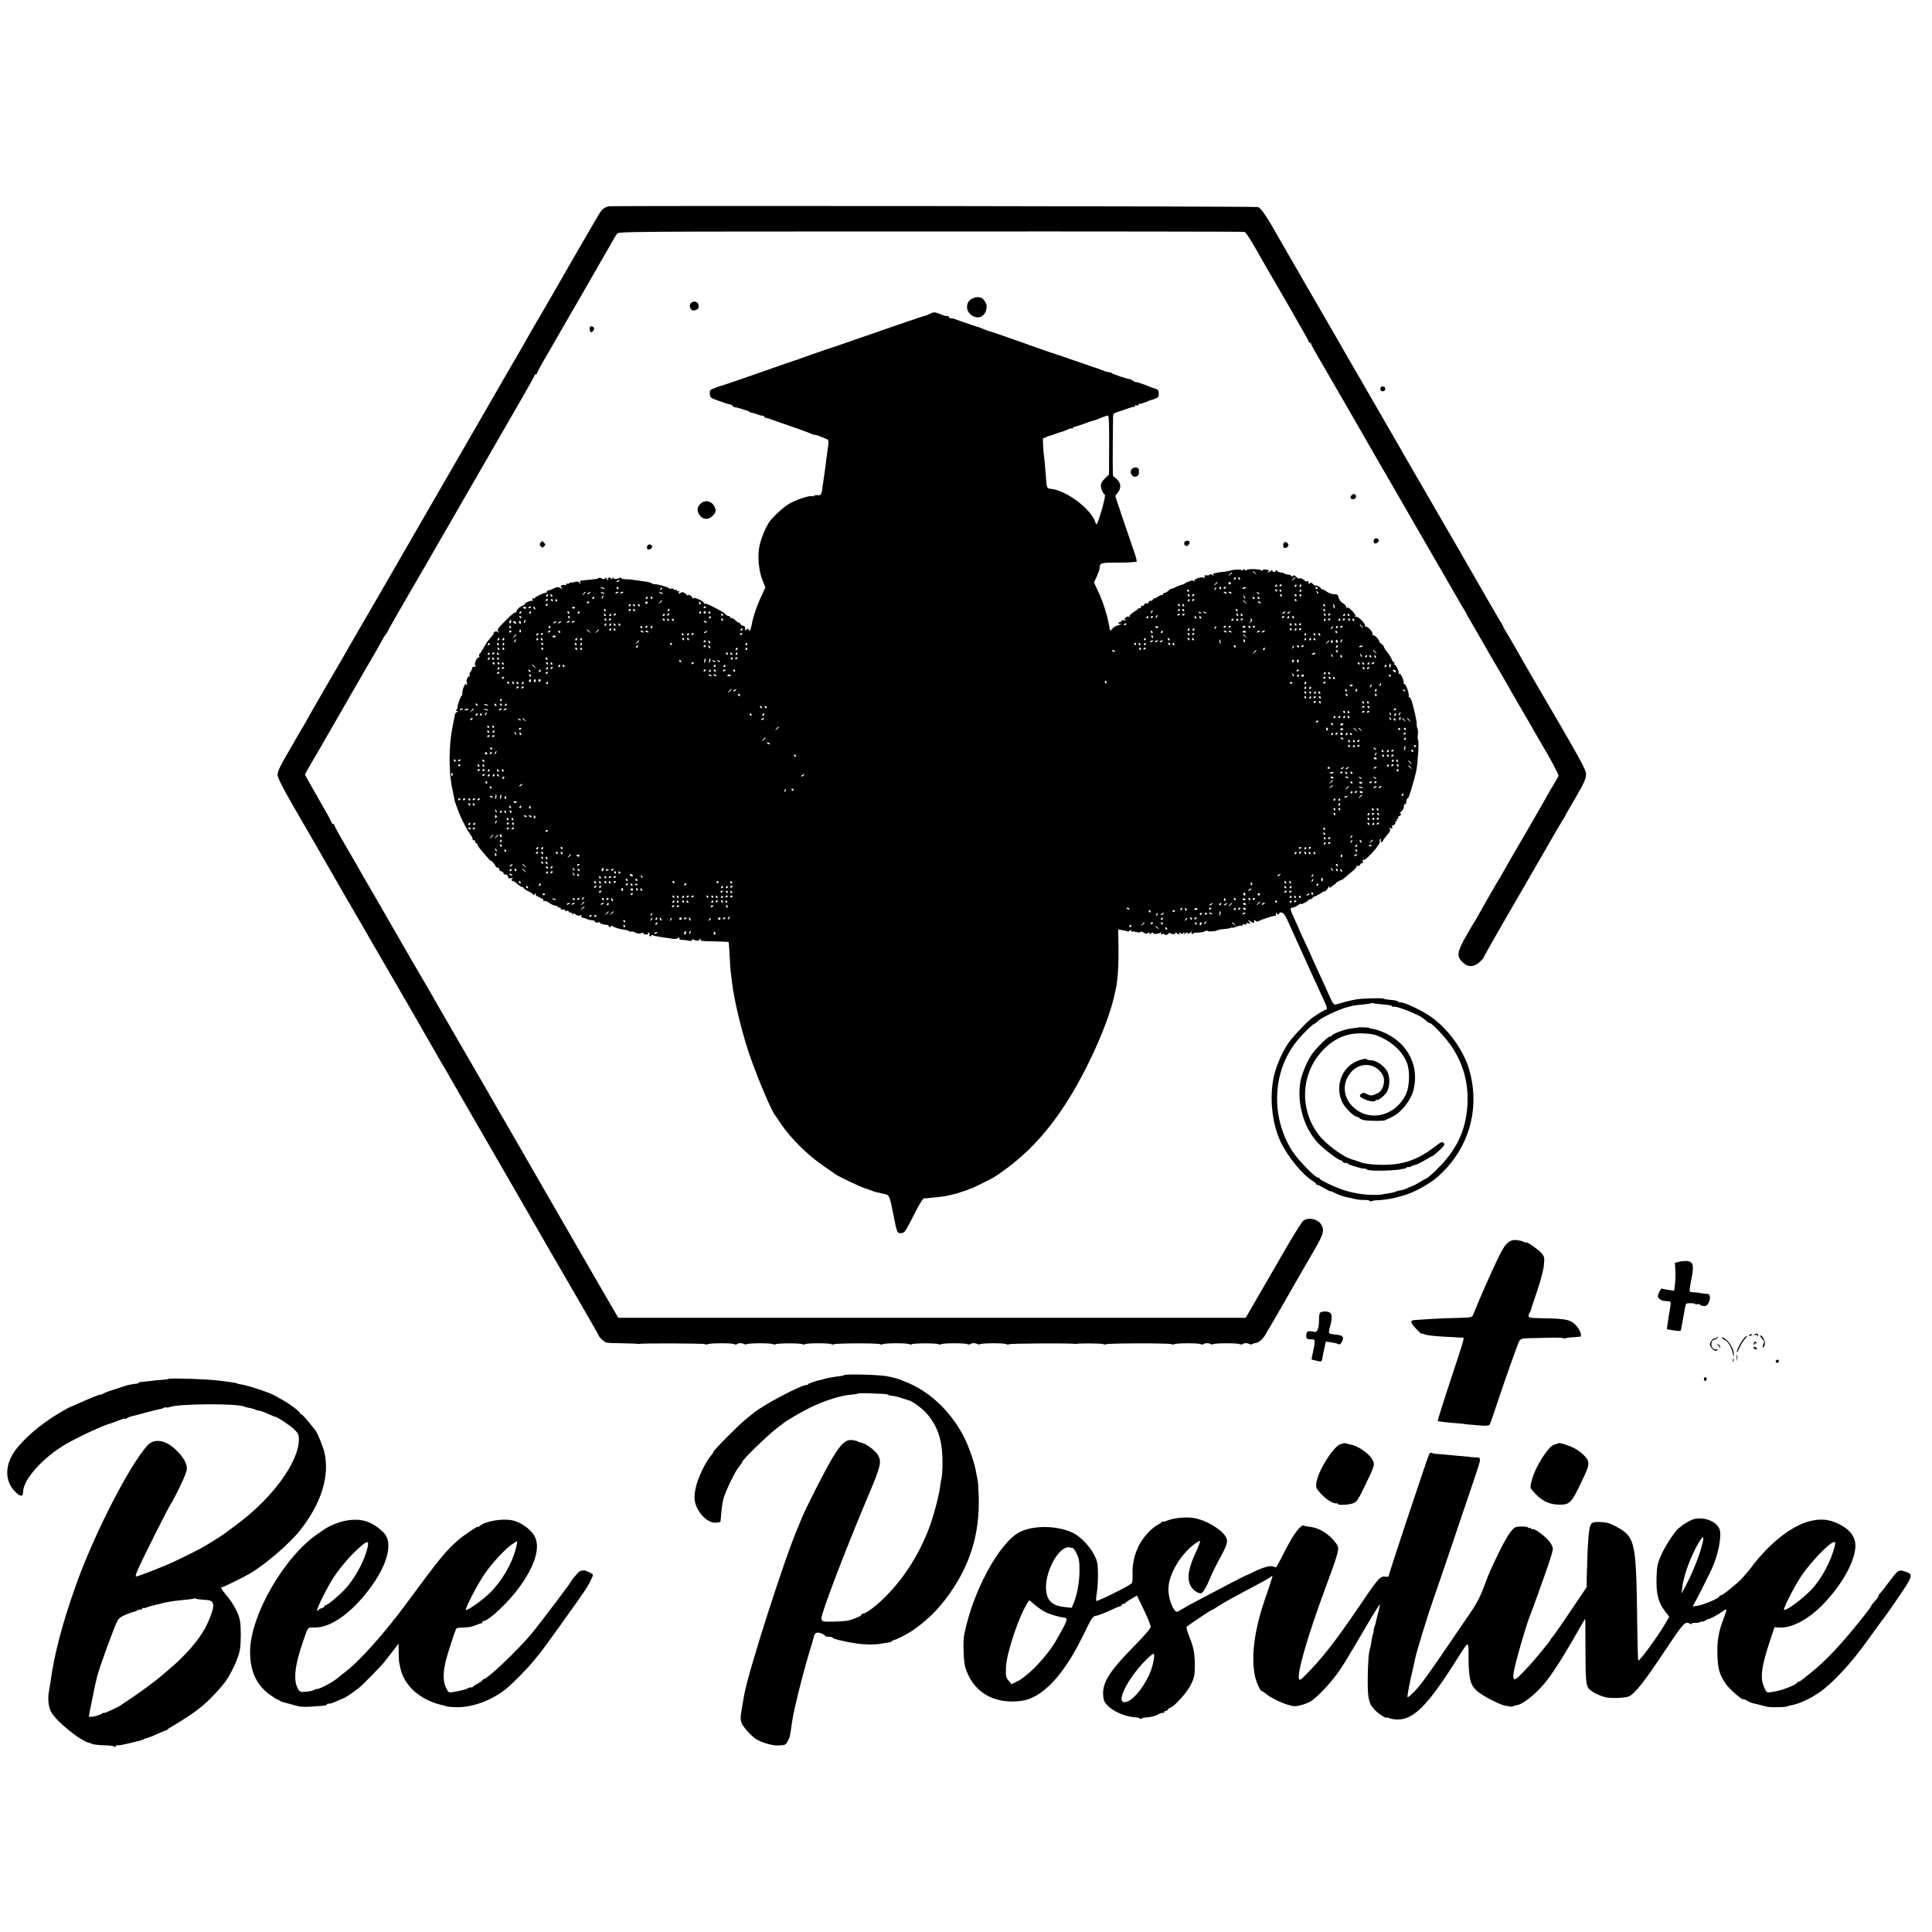
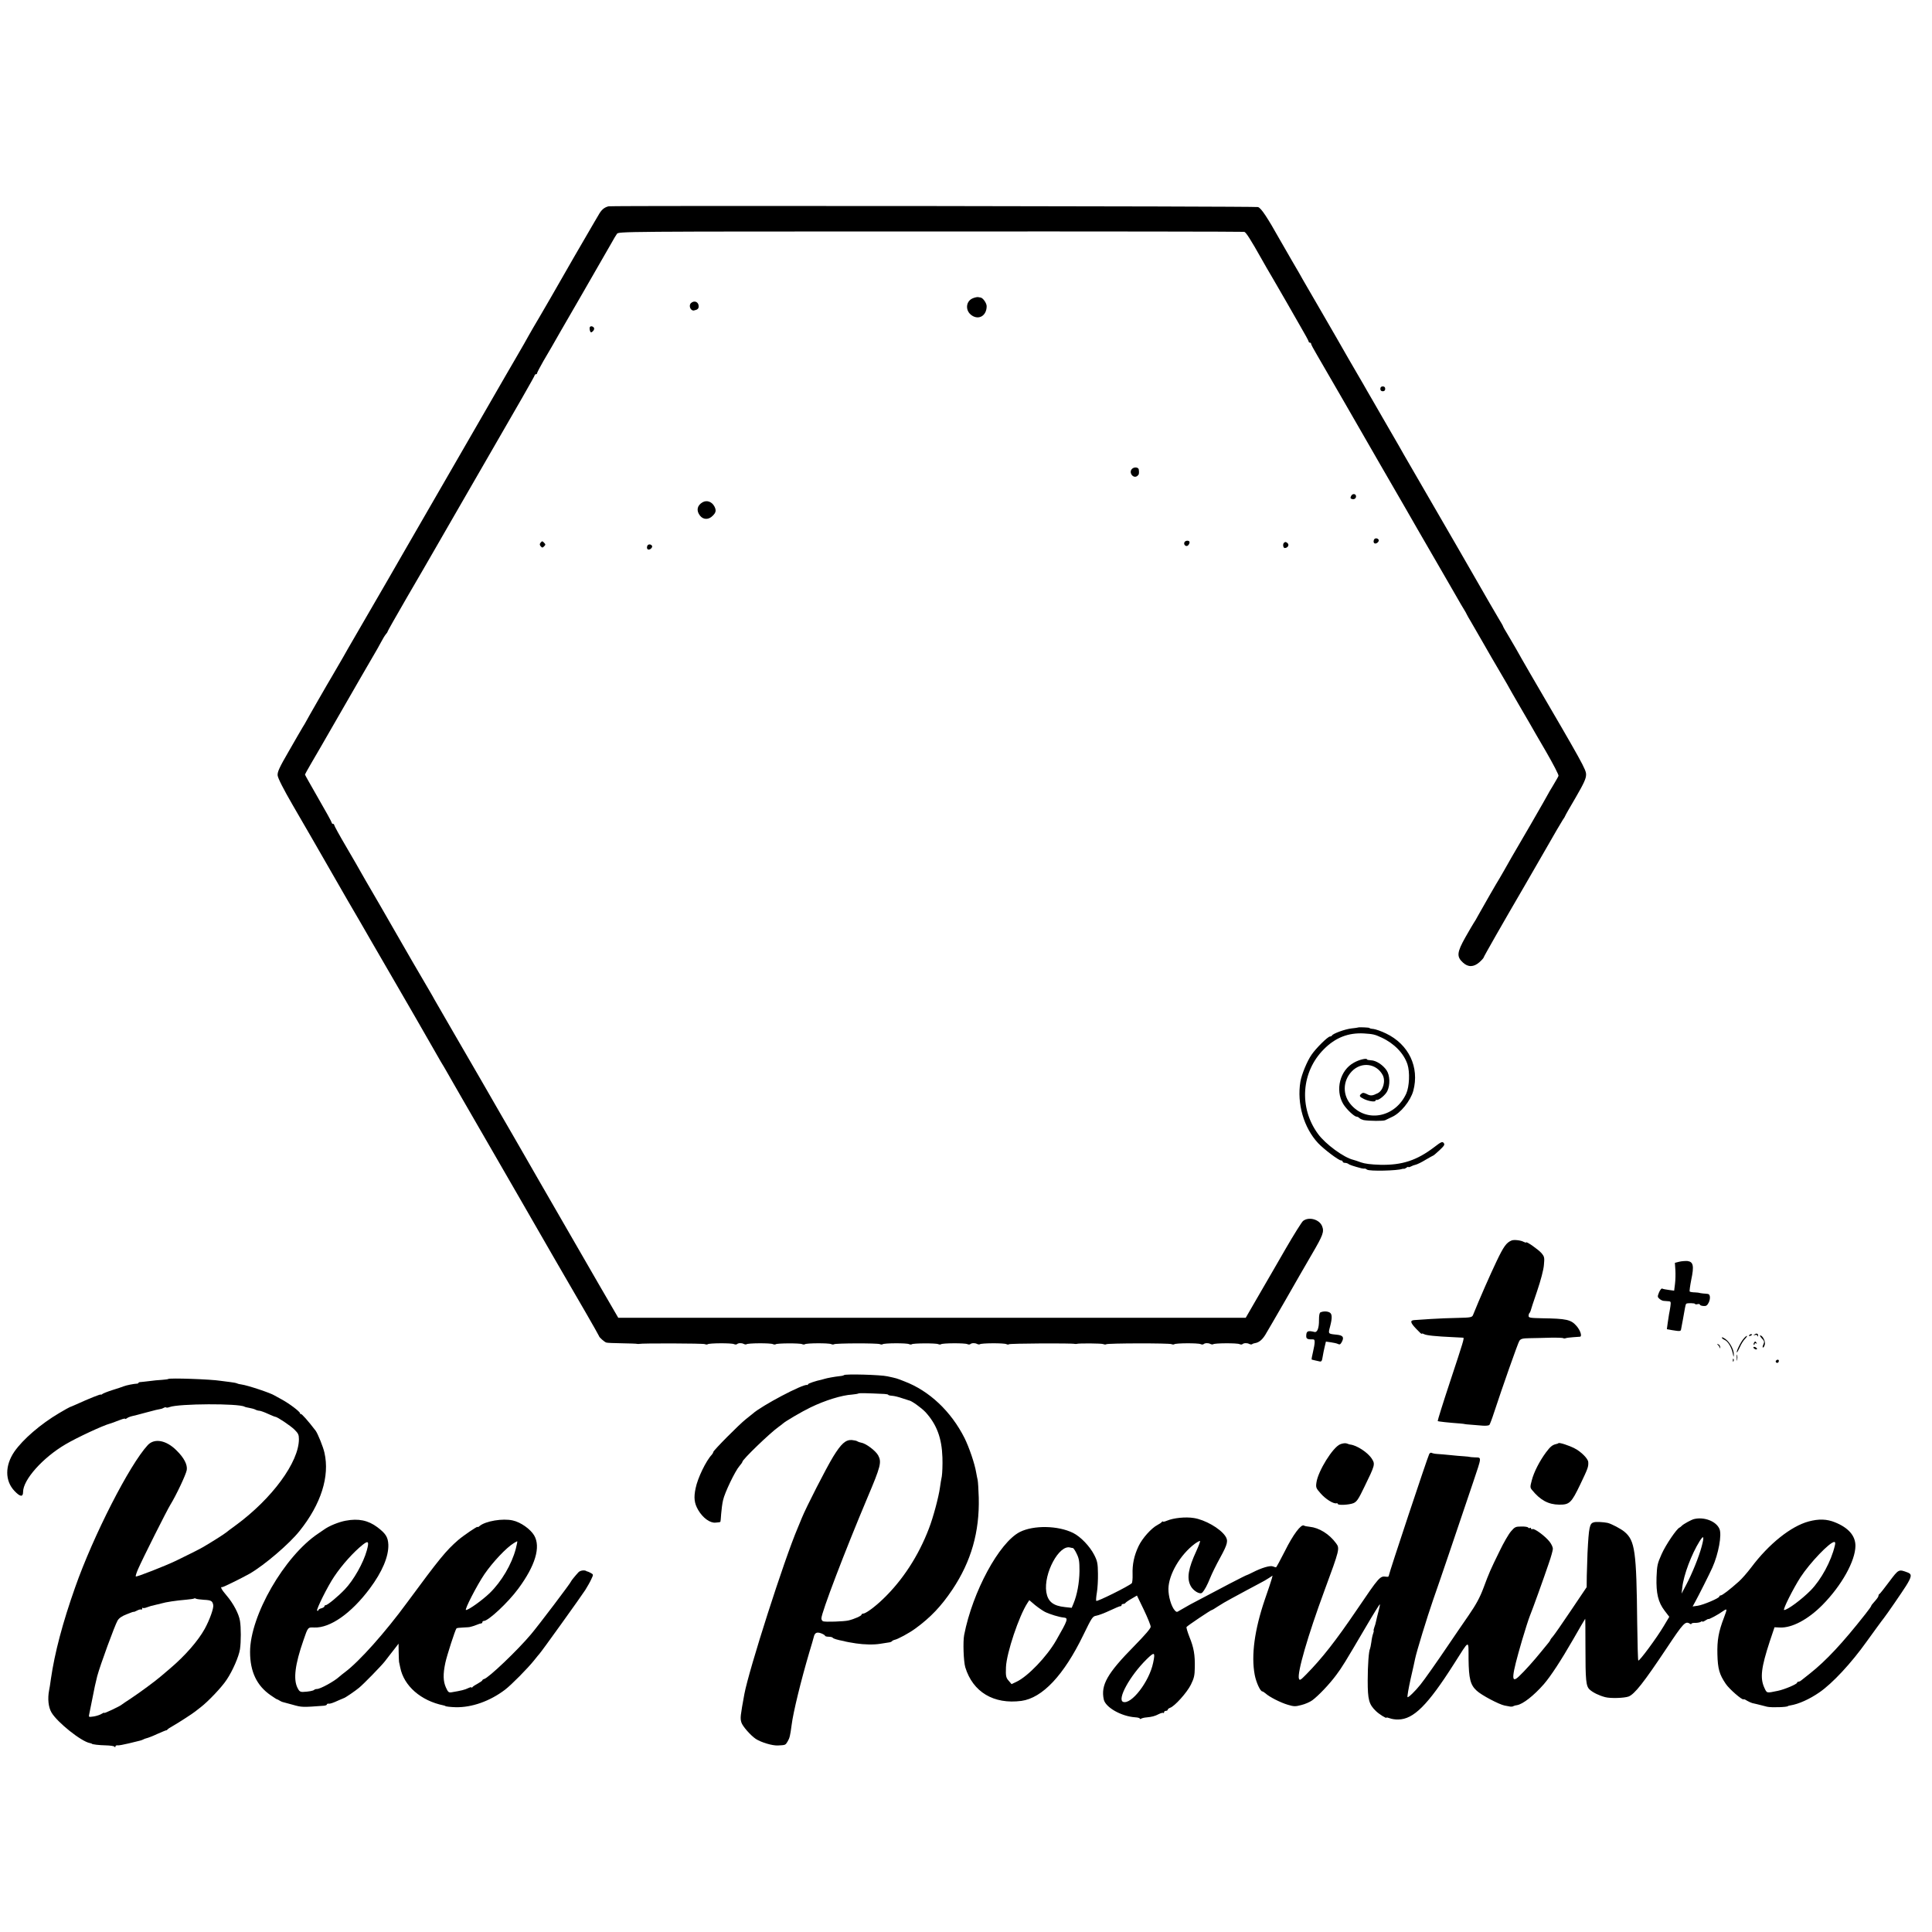
<svg xmlns="http://www.w3.org/2000/svg" version="1.0" width="1590pt" height="1590pt" viewBox="0 0 1590 1590" preserveAspectRatio="xMidYMid meet">
  <g transform="translate(0,1590) scale(0.1,-0.1)" fill="#000000" stroke="none">
    <path d="M5008 14202 c-36 -9 -59 -29 -82 -71 -15 -25 -31 -53 -36 -61 -10 -15 -312 -538 -356 -617 -13 -23 -54 -93 -90 -155 -37 -62 -78 -133 -92 -158 -13 -25 -57 -101 -97 -170 -40 -69 -82 -141 -93 -160 -11 -19 -111 -192 -222 -385 -111 -192 -214 -370 -228 -395 -14 -25 -105 -182 -202 -350 -97 -168 -188 -325 -202 -350 -24 -43 -168 -292 -373 -645 -51 -88 -102 -176 -112 -195 -25 -43 -81 -140 -93 -160 -16 -25 -206 -356 -213 -371 -4 -8 -15 -27 -26 -44 -10 -16 -61 -105 -114 -197 -79 -136 -95 -172 -92 -200 2 -22 48 -113 127 -249 69 -118 136 -234 150 -259 14 -25 66 -115 115 -200 49 -85 131 -227 181 -315 51 -88 97 -167 102 -175 5 -8 29 -49 52 -90 24 -41 47 -83 53 -92 10 -18 162 -280 204 -352 13 -23 81 -140 151 -261 70 -121 138 -240 152 -265 14 -25 39 -68 55 -96 17 -27 42 -70 56 -95 13 -24 67 -116 117 -204 51 -88 268 -464 482 -835 213 -371 393 -682 398 -690 40 -67 250 -431 250 -436 0 -9 45 -49 60 -53 8 -3 67 -5 130 -6 63 -1 120 -3 125 -5 6 -1 12 -1 15 0 15 6 528 5 541 -2 9 -4 19 -4 23 -1 10 10 198 11 217 1 9 -4 19 -4 23 -1 11 11 39 12 56 3 10 -5 20 -6 24 -3 10 10 198 11 217 1 9 -4 19 -4 23 -1 9 9 198 10 217 1 9 -4 19 -4 23 -1 10 10 198 11 217 1 9 -4 19 -4 23 -1 9 9 358 10 377 1 9 -4 19 -4 23 -1 10 10 198 11 217 1 9 -4 19 -4 23 -1 9 9 198 10 217 1 9 -4 19 -4 23 -1 10 10 198 11 217 1 9 -4 19 -4 23 -1 11 11 39 12 56 3 10 -5 20 -6 24 -3 10 10 198 11 218 1 9 -4 19 -5 21 -1 5 7 516 10 542 3 6 -1 12 -1 15 0 14 6 207 5 221 -2 9 -4 19 -4 23 -1 9 9 518 10 537 1 9 -4 19 -4 23 -1 10 10 198 11 217 1 9 -4 19 -4 23 -1 11 11 39 12 56 3 10 -5 20 -6 24 -3 10 10 198 11 217 1 9 -4 19 -4 23 -1 11 11 39 12 56 3 10 -5 20 -6 24 -3 4 4 14 8 23 9 33 5 59 26 85 67 14 23 88 150 164 282 75 132 175 305 221 384 92 157 102 185 83 231 -23 56 -111 79 -157 41 -11 -10 -74 -110 -139 -222 -64 -112 -166 -287 -225 -389 l-107 -185 -2582 0 -2582 0 -90 155 c-50 85 -100 173 -113 195 -12 22 -114 198 -225 390 -111 193 -212 368 -225 390 -25 44 -31 55 -135 235 -40 69 -121 211 -182 315 -60 105 -113 197 -118 205 -5 8 -27 47 -49 85 -55 95 -79 136 -226 390 -70 121 -137 237 -149 258 -11 21 -26 46 -31 55 -39 65 -263 451 -297 512 -30 53 -207 360 -237 410 -11 19 -29 51 -40 70 -10 20 -65 113 -120 208 -56 95 -101 177 -101 183 0 5 -4 9 -10 9 -5 0 -10 4 -10 9 0 6 -49 95 -110 200 -60 105 -110 193 -110 196 0 3 24 47 54 98 30 51 63 108 74 127 11 19 86 150 167 290 81 140 156 271 167 290 21 35 105 180 123 212 6 9 23 41 39 70 15 29 34 60 42 69 8 8 14 18 14 22 0 3 71 129 158 279 88 150 195 336 240 414 44 77 89 155 99 172 10 17 74 129 143 248 69 119 134 233 146 253 294 508 424 735 424 742 0 5 5 9 10 9 6 0 10 4 10 9 0 5 23 49 51 98 28 48 59 102 69 118 9 17 118 206 242 420 124 215 238 413 253 440 15 28 34 59 42 70 13 20 26 20 2581 20 1412 1 2574 -1 2582 -3 14 -3 53 -64 144 -226 15 -28 59 -103 96 -166 37 -63 85 -146 107 -185 22 -38 72 -126 111 -194 40 -68 72 -127 72 -132 0 -5 5 -9 10 -9 6 0 10 -4 10 -10 0 -5 22 -47 49 -92 26 -46 74 -128 106 -183 55 -94 69 -119 114 -197 10 -18 146 -253 301 -523 156 -269 293 -507 304 -527 20 -35 82 -142 236 -408 40 -69 84 -145 98 -170 14 -25 35 -61 47 -80 12 -19 25 -42 28 -50 4 -8 16 -30 28 -49 11 -19 57 -98 101 -175 44 -78 102 -177 128 -221 26 -44 59 -100 73 -125 13 -25 57 -101 97 -170 40 -69 82 -141 93 -160 10 -19 69 -120 129 -223 60 -104 107 -194 104 -202 -2 -7 -23 -43 -45 -80 -23 -37 -41 -69 -41 -70 0 -2 -64 -113 -141 -247 -78 -134 -149 -256 -159 -273 -39 -69 -91 -161 -100 -175 -19 -29 -143 -246 -173 -300 -16 -30 -33 -59 -38 -65 -4 -5 -35 -59 -69 -118 -70 -125 -74 -160 -20 -209 42 -39 88 -38 135 3 19 17 35 35 35 39 0 6 156 280 334 585 29 50 108 187 176 305 67 118 131 227 141 242 11 15 19 29 19 31 0 3 39 72 87 153 69 119 86 157 86 189 1 41 -29 94 -456 825 -49 85 -104 180 -120 210 -17 30 -48 83 -69 118 -21 34 -38 64 -38 67 0 3 -17 33 -38 67 -21 35 -52 88 -69 118 -30 54 -453 787 -638 1105 -51 88 -102 176 -112 195 -11 19 -71 123 -133 230 -62 107 -120 209 -130 225 -9 17 -43 75 -75 130 -32 55 -68 116 -79 136 -71 125 -113 197 -224 389 -69 118 -134 231 -145 250 -10 19 -53 94 -95 165 -41 72 -84 146 -95 165 -109 194 -158 268 -184 276 -26 7 -5318 13 -5345 6z" />
    <path d="M8001 13443 c-55 -27 -57 -103 -3 -139 59 -40 122 -1 122 76 0 25 -30 68 -49 71 -3 0 -13 2 -22 4 -9 1 -31 -4 -48 -12z" />
    <path d="M5686 13405 c-21 -21 -2 -65 25 -60 29 6 39 14 39 34 0 37 -37 52 -64 26z" />
-     <path d="M7647 13315 c-15 -8 -29 -14 -30 -13 -1 1 -33 -9 -72 -22 -38 -14 -72 -25 -75 -25 -3 -1 -12 -4 -20 -8 -8 -3 -35 -12 -60 -20 -25 -8 -157 -54 -295 -102 -137 -48 -277 -96 -310 -106 -33 -11 -67 -23 -75 -26 -8 -3 -19 -7 -25 -9 -16 -5 -98 -34 -115 -41 -8 -3 -19 -7 -25 -8 -10 -3 -124 -42 -437 -152 -87 -30 -163 -56 -170 -57 -7 -2 -20 -6 -28 -9 -8 -4 -28 -11 -43 -17 -24 -9 -28 -15 -25 -42 3 -31 7 -34 68 -55 36 -12 65 -23 65 -23 0 -1 11 -4 25 -6 13 -2 27 -9 31 -15 3 -6 9 -10 13 -10 13 2 126 -33 126 -39 0 -3 8 -6 18 -7 9 -1 31 -7 47 -14 17 -7 36 -11 43 -10 6 1 12 -3 12 -9 0 -5 3 -9 8 -8 4 0 14 -1 22 -4 8 -4 83 -29 165 -58 83 -28 164 -58 182 -66 17 -8 35 -14 40 -13 4 1 19 -3 33 -8 14 -6 37 -16 53 -22 30 -12 30 -11 17 -101 -5 -36 -12 -87 -15 -115 -3 -27 -8 -61 -10 -75 -3 -14 -7 -47 -11 -75 -12 -99 -15 -104 -49 -100 -14 1 -25 -1 -25 -5 0 -5 -8 -6 -18 -3 -24 6 -134 -31 -189 -64 -43 -25 -120 -95 -157 -142 -30 -39 -73 -141 -86 -206 -17 -81 -6 -202 25 -279 l24 -61 -33 -71 c-37 -77 -69 -174 -81 -241 -4 -24 -11 -43 -16 -43 -5 0 -9 5 -9 11 0 8 -5 7 -16 -1 -8 -8 -14 -9 -13 -4 4 21 -2 34 -16 34 -7 0 -19 8 -24 18 -6 9 -11 13 -11 9 0 -4 -12 3 -27 17 -15 14 -30 23 -35 20 -4 -3 -8 0 -8 5 0 6 -6 11 -14 11 -7 0 -19 7 -26 15 -7 8 -26 22 -44 31 -94 50 -112 58 -125 55 -7 -1 -11 1 -8 6 3 5 -14 18 -39 29 -28 13 -45 17 -48 10 -3 -7 -5 -6 -5 1 -1 7 -11 17 -22 24 -17 9 -20 8 -14 -3 5 -7 -3 -2 -17 10 -22 20 -30 22 -47 13 -17 -10 -20 -9 -14 5 4 12 3 15 -5 10 -7 -4 -12 -2 -12 4 0 6 -4 9 -9 5 -5 -3 -13 0 -16 6 -4 5 -13 8 -21 5 -7 -3 -16 -1 -19 3 -5 10 -105 37 -119 33 -4 -2 -13 1 -20 7 -6 5 -31 12 -56 15 -25 3 -63 9 -85 12 -22 4 -57 7 -77 7 -21 1 -38 5 -38 10 0 4 -4 5 -10 2 -20 -12 -50 -14 -50 -2 0 7 -4 6 -10 -3 -5 -8 -10 -10 -10 -4 0 6 -7 11 -15 11 -10 0 -14 -6 -10 -16 3 -11 0 -10 -10 3 -8 11 -15 15 -15 9 0 -12 -18 -12 -36 0 -6 3 -14 3 -18 0 -6 -7 -19 -9 -106 -17 -19 -2 -38 -4 -42 -5 -4 0 -5 -9 -2 -18 5 -17 5 -17 -5 -1 -9 13 -18 15 -41 8 -17 -5 -30 -6 -30 -3 0 3 -6 0 -13 -6 -8 -6 -17 -8 -20 -4 -4 3 -7 1 -7 -6 0 -7 -4 -10 -9 -7 -5 4 -16 3 -25 0 -14 -5 -14 -9 -4 -22 12 -13 11 -14 -8 -2 -18 11 -27 11 -57 -3 -19 -9 -40 -17 -46 -17 -6 0 -11 -4 -11 -10 0 -5 -3 -9 -7 -8 -13 3 -93 -36 -93 -45 0 -4 -5 -5 -12 -1 -8 5 -9 2 -5 -10 4 -9 3 -14 -2 -11 -11 6 -61 -15 -61 -25 0 -4 -13 -13 -30 -20 -16 -7 -33 -24 -39 -39 -5 -14 -10 -20 -10 -12 -1 7 -35 -21 -77 -63 -68 -68 -75 -78 -63 -94 12 -15 12 -16 -1 -5 -10 8 -21 9 -30 3 -8 -6 -12 -10 -8 -10 7 0 1 -9 -45 -63 -11 -12 -28 -40 -39 -62 -12 -22 -25 -43 -31 -46 -5 -4 -6 -12 -3 -18 4 -6 3 -11 -3 -11 -18 0 -42 -55 -29 -68 7 -7 5 -10 -8 -9 -11 1 -19 -4 -19 -13 0 -8 -6 -21 -13 -29 -7 -7 -10 -21 -7 -29 3 -9 3 -13 -1 -9 -11 11 -32 -36 -22 -50 6 -7 4 -14 -3 -19 -8 -5 -10 -3 -4 7 5 9 5 10 -2 4 -15 -17 -30 -59 -28 -82 1 -12 -2 -20 -5 -18 -7 4 -35 -77 -35 -100 0 -5 -4 -13 -10 -17 -6 -5 -4 -8 5 -8 13 0 13 -1 0 -10 -8 -5 -15 -13 -15 -17 -1 -7 -6 -32 -20 -103 -33 -159 -33 -381 -1 -520 13 -55 17 -80 16 -82 -2 -4 45 -129 58 -154 5 -10 20 -39 32 -64 13 -25 32 -56 42 -69 10 -13 18 -30 18 -38 0 -8 5 -11 10 -8 6 3 10 -1 10 -9 0 -9 5 -16 10 -16 6 0 10 -4 10 -10 0 -9 14 -28 45 -64 6 -6 22 -26 38 -44 15 -19 27 -30 27 -26 0 4 9 -3 20 -16 11 -13 20 -27 20 -32 0 -4 7 -8 15 -8 8 0 15 -7 15 -15 0 -8 6 -15 14 -15 8 0 17 -7 20 -16 3 -8 9 -13 13 -11 11 7 33 -19 25 -28 -4 -4 7 -5 23 -2 17 4 24 4 18 1 -16 -7 -17 -24 -3 -24 6 0 23 -11 38 -25 15 -14 32 -25 39 -25 7 0 13 -4 13 -8 0 -5 18 -17 40 -28 22 -10 40 -23 40 -29 0 -5 5 -3 10 5 8 13 10 12 10 -3 0 -10 5 -15 10 -12 6 3 10 1 10 -5 0 -6 5 -8 10 -5 6 3 10 1 10 -5 0 -6 5 -8 10 -5 6 3 10 -1 10 -10 0 -9 5 -13 10 -10 6 3 24 -3 40 -15 16 -12 39 -22 50 -23 11 -1 20 -5 20 -9 0 -4 7 -8 16 -8 8 0 13 -4 9 -9 -3 -6 4 -8 15 -6 11 2 20 -1 20 -7 0 -5 7 -8 15 -4 8 3 15 1 15 -4 0 -6 6 -10 14 -10 8 0 17 -6 19 -12 4 -10 6 -10 6 0 1 10 5 9 17 -3 10 -10 24 -13 36 -9 14 4 18 2 14 -5 -4 -6 -2 -12 3 -12 15 -2 23 -4 43 -13 10 -5 29 -9 42 -10 13 0 22 -4 20 -7 -2 -4 5 -9 16 -12 13 -3 18 -1 14 6 -3 7 0 5 8 -3 12 -13 27 -19 66 -22 6 -1 12 -5 12 -10 0 -4 5 -8 11 -8 5 0 8 4 4 9 -3 5 8 3 25 -6 17 -8 45 -17 63 -20 18 -3 37 -6 42 -7 6 -1 16 -5 23 -9 6 -5 15 -6 20 -3 4 2 18 -2 32 -9 16 -9 32 -10 48 -4 15 6 21 5 17 -1 -4 -6 5 -10 20 -10 17 0 24 4 19 12 -4 7 -3 8 5 4 6 -4 9 -11 6 -16 -3 -5 -1 -11 5 -15 5 -3 10 -1 10 5 0 6 5 8 10 5 13 -8 25 -10 169 -31 22 -3 37 0 43 8 6 10 8 9 8 -3 0 -10 8 -15 23 -14 12 1 37 -2 54 -6 19 -4 30 -3 27 2 -6 11 3 11 31 0 14 -6 24 -3 33 8 10 13 11 14 7 1 -5 -13 11 -16 111 -17 64 -1 118 -4 120 -6 2 -1 6 -55 9 -118 3 -62 7 -125 10 -139 2 -14 7 -50 10 -80 16 -146 91 -450 157 -630 72 -199 174 -437 198 -460 3 -3 21 -30 41 -60 83 -126 227 -269 370 -365 41 -27 76 -52 79 -55 12 -13 209 -107 250 -120 25 -7 50 -16 55 -19 6 -3 15 -6 20 -8 6 -1 21 -5 35 -8 14 -4 38 -9 53 -12 35 -7 40 -19 68 -163 29 -153 33 -162 66 -158 29 3 30 5 118 177 40 78 62 111 73 110 10 -1 19 -1 22 0 3 1 28 4 55 6 56 5 98 11 135 20 14 4 32 8 40 10 8 1 23 5 32 9 9 4 22 9 30 10 7 2 26 8 41 14 16 7 30 12 32 12 4 0 109 51 175 86 19 10 80 52 135 94 194 148 356 334 508 585 166 274 320 633 361 838 4 15 8 37 11 50 14 69 22 199 20 330 l-3 148 36 -6 c20 -3 38 -8 40 -10 3 -3 11 0 19 6 10 9 13 8 13 -1 0 -8 3 -11 6 -8 3 4 19 2 35 -2 17 -5 31 -5 35 1 3 5 14 3 26 -6 16 -11 25 -12 35 -3 10 8 13 7 13 -2 0 -10 3 -10 15 0 9 7 15 8 15 2 0 -11 40 -10 60 3 9 6 11 4 5 -5 -6 -10 -4 -12 7 -7 9 3 20 1 25 -4 7 -7 16 -5 27 6 9 9 16 12 16 7 0 -5 11 -9 25 -9 15 0 22 4 18 11 -3 6 0 6 8 -1 7 -7 17 -13 22 -13 4 0 5 6 1 13 -6 9 -5 9 7 0 12 -10 18 -10 29 0 10 10 11 9 5 -3 -8 -13 -6 -13 7 -2 12 9 18 10 23 2 5 -8 12 -5 22 7 8 10 12 13 9 6 -4 -6 -2 -14 4 -18 5 -3 10 -2 10 3 0 5 16 8 36 7 19 -1 46 4 60 11 14 7 22 9 20 5 -7 -10 66 -7 83 3 6 4 31 9 55 10 24 2 48 6 55 10 6 4 11 5 11 1 0 -3 15 1 33 8 17 8 38 12 46 9 8 -3 11 0 7 6 -4 6 2 8 16 4 13 -3 19 -1 15 5 -5 7 1 9 15 5 21 -5 22 -4 8 13 -15 18 -14 18 13 1 25 -17 32 -15 27 9 -1 6 4 5 11 -2 7 -8 18 -9 28 -3 33 17 130 48 135 42 3 -3 6 3 6 14 0 14 2 16 9 5 6 -9 11 -10 15 -2 17 26 43 10 66 -41 13 -29 41 -91 63 -138 48 -106 58 -128 147 -325 40 -88 83 -182 96 -209 26 -54 30 -76 14 -76 -9 0 -59 -30 -109 -65 -43 -30 -173 -168 -204 -217 -42 -65 -80 -148 -102 -222 -53 -175 -35 -414 44 -583 57 -120 181 -272 262 -320 16 -10 29 -21 29 -25 0 -4 4 -8 10 -8 5 0 32 -13 60 -30 27 -16 50 -27 50 -24 0 3 12 -2 28 -10 40 -21 68 -31 117 -41 17 -3 44 -9 60 -13 17 -5 49 -8 73 -7 23 0 42 -3 42 -7 0 -3 8 -5 18 -3 9 2 17 4 17 5 0 1 29 3 65 5 36 3 90 12 120 20 30 9 60 17 65 18 78 22 205 91 269 146 259 224 360 554 269 881 -46 168 -179 349 -328 450 -72 48 -203 110 -234 110 -10 0 -21 3 -25 7 -7 8 -23 11 -77 16 -20 2 -40 6 -45 9 -11 6 -165 2 -219 -6 -22 -3 -65 -13 -95 -21 -30 -9 -64 -18 -76 -21 -18 -5 -26 6 -64 93 -24 54 -65 144 -92 201 -26 57 -48 105 -48 107 0 1 -22 51 -50 109 -27 58 -50 108 -50 110 0 2 -16 38 -35 79 -39 84 -42 97 -19 97 9 0 30 10 47 22 17 12 27 17 23 10 -4 -6 8 -4 26 6 18 9 34 20 36 25 2 4 10 7 17 7 7 0 15 5 17 11 2 5 10 11 19 12 8 2 29 13 47 25 18 13 32 20 32 17 0 -10 26 18 33 35 4 12 6 12 6 1 1 -11 6 -9 22 5 12 10 23 18 25 17 2 -2 4 0 5 5 0 7 37 29 52 31 4 1 15 9 25 19 10 9 37 32 60 51 23 18 39 37 36 42 -3 5 1 6 9 3 8 -3 17 2 21 11 3 9 10 14 15 10 6 -3 8 4 6 15 -2 13 0 18 7 14 16 -10 139 127 133 147 -3 10 -1 20 4 24 7 3 8 0 5 -9 -3 -9 -1 -16 5 -16 6 0 11 4 11 8 0 5 16 27 34 49 27 31 32 43 23 52 -9 10 -8 11 7 5 16 -6 18 -4 13 10 -4 9 -3 15 1 13 9 -6 33 19 25 27 -4 3 -1 6 6 6 7 0 9 5 6 10 -3 6 -1 10 5 10 6 0 9 4 6 9 -3 5 1 11 9 15 8 3 15 10 15 16 0 6 -6 8 -12 5 -7 -4 -2 2 10 12 13 11 25 31 25 45 1 14 5 24 10 21 7 -4 9 1 11 30 1 6 6 15 11 19 6 4 10 11 11 15 0 4 3 15 7 23 13 34 45 149 53 190 13 71 23 250 14 250 -3 0 -4 18 -2 40 2 22 1 48 -4 58 -4 9 -6 23 -5 31 3 17 -25 142 -42 194 -8 20 -17 34 -22 30 -4 -5 -5 -3 -2 3 8 14 -21 104 -34 104 -5 0 -8 3 -7 8 4 16 -24 82 -33 76 -5 -3 -8 -2 -7 3 4 13 -23 73 -34 73 -5 0 -6 5 -3 10 3 6 2 10 -4 10 -5 0 -13 10 -17 23 -4 12 -20 38 -35 57 -16 19 -29 39 -29 45 0 6 -9 17 -20 25 -11 8 -20 18 -20 22 0 16 -43 57 -53 51 -6 -4 -7 -1 -2 6 9 15 -43 73 -58 64 -6 -3 -7 -1 -3 5 9 15 -60 85 -75 76 -8 -4 -9 -3 -5 4 4 7 -8 27 -28 46 -22 22 -36 31 -40 23 -2 -7 -5 -5 -5 5 -1 9 -14 25 -30 34 -17 10 -31 29 -35 46 -5 24 -10 28 -38 28 -18 0 -44 9 -58 20 -14 11 -31 20 -37 20 -7 0 -13 4 -13 9 0 9 -40 27 -48 22 -1 -1 -10 6 -19 14 -13 13 -18 14 -24 3 -7 -10 -9 -8 -9 6 0 12 -5 16 -15 12 -8 -3 -15 -2 -15 2 0 4 -11 12 -25 19 -14 6 -25 7 -25 2 0 -5 -10 1 -21 12 -16 16 -23 18 -29 9 -5 -8 -9 -9 -11 -1 -2 6 -16 12 -31 13 -16 1 -28 5 -28 8 0 3 -12 7 -27 8 -15 1 -30 8 -35 15 -5 7 -8 8 -8 1 0 -6 -7 -11 -15 -11 -8 0 -15 5 -15 11 0 6 -5 5 -12 -2 -7 -7 -17 -12 -22 -12 -6 0 -5 4 3 9 9 6 4 10 -18 13 -18 3 -31 0 -31 -6 0 -7 -3 -8 -8 -1 -10 15 -133 15 -125 1 4 -6 0 -5 -9 2 -13 10 -17 10 -21 0 -3 -7 -6 -8 -6 -3 -1 11 -72 9 -101 -2 -8 -3 -31 -7 -50 -9 -19 -1 -44 -5 -55 -8 -11 -2 -24 -5 -28 -5 -5 -1 -5 -7 -1 -13 6 -10 4 -10 -8 0 -10 8 -19 9 -22 3 -4 -5 -16 -8 -27 -6 -15 3 -19 0 -15 -11 3 -8 1 -12 -4 -9 -18 11 -80 -7 -81 -24 0 -9 -3 -11 -5 -5 -4 9 -13 9 -37 0 -18 -6 -34 -14 -37 -18 -3 -4 -15 -9 -25 -11 -11 -2 -35 -11 -52 -20 -18 -10 -33 -15 -33 -12 0 3 -10 -3 -22 -15 -12 -11 -28 -20 -35 -20 -7 0 -13 -5 -13 -12 0 -6 -3 -8 -6 -5 -4 4 -20 -3 -35 -14 -16 -11 -29 -17 -29 -12 0 4 -5 0 -11 -10 -6 -9 -14 -15 -20 -12 -5 4 -12 -1 -15 -10 -4 -9 -12 -14 -19 -11 -8 3 -16 -2 -19 -10 -3 -9 -10 -12 -16 -9 -5 3 -10 -1 -10 -10 0 -9 -4 -14 -9 -11 -5 4 -11 3 -13 -2 -1 -4 -20 -18 -41 -31 -20 -13 -34 -27 -31 -33 4 -7 2 -8 -5 -4 -6 4 -19 2 -27 -5 -12 -10 -12 -14 -2 -21 9 -6 5 -7 -9 -3 -14 4 -23 2 -23 -4 0 -6 -7 -11 -16 -11 -8 0 -12 -5 -9 -10 4 -6 12 -7 18 -4 7 4 9 3 4 -1 -4 -5 -17 -10 -29 -12 -12 -2 -31 -13 -42 -25 -20 -22 -21 -22 -24 -3 -12 84 -51 215 -87 291 l-42 91 23 49 c12 27 23 57 23 66 2 47 5 48 156 48 79 0 146 4 149 9 3 5 -9 51 -28 102 -18 52 -59 171 -91 266 l-57 172 21 27 c29 36 27 75 -5 108 -15 14 -29 26 -33 26 -5 0 -5 209 -1 492 0 22 7 28 38 38 20 6 44 14 52 17 8 4 18 7 23 8 4 2 9 4 12 5 3 1 10 4 15 5 6 1 13 4 18 5 4 1 10 2 15 1 4 0 7 3 7 9 0 5 7 7 15 4 8 -4 15 -1 15 7 0 7 3 10 6 6 3 -3 26 3 50 13 24 11 47 19 50 19 2 -1 17 4 33 11 23 9 28 17 27 42 -1 26 -6 33 -31 40 -16 5 -39 13 -50 18 -54 22 -105 39 -105 35 0 -3 -12 3 -27 12 -15 10 -27 16 -28 14 0 -6 -139 40 -145 48 -3 4 -12 7 -20 7 -8 0 -24 4 -35 8 -69 26 -81 31 -90 33 -5 1 -68 23 -140 48 -114 40 -209 72 -240 81 -5 2 -55 19 -110 39 -144 52 -357 126 -375 130 -8 2 -32 11 -52 19 -21 9 -41 17 -45 17 -5 1 -12 3 -18 5 -88 30 -163 56 -175 61 -8 3 -21 5 -27 4 -7 -1 -13 3 -13 9 0 6 -6 10 -12 9 -13 -2 -26 2 -76 22 -31 12 -42 11 -75 -6z m1481 -1077 l-1 -243 -33 -32 c-22 -20 -34 -41 -34 -58 0 -27 16 -66 32 -76 6 -4 -4 -53 -22 -115 -40 -135 -45 -145 -55 -113 -34 107 -231 258 -359 275 -44 5 -41 -2 -51 132 -3 48 -8 98 -10 112 -9 61 -16 184 -9 177 4 -4 12 -2 19 3 6 5 20 11 31 13 10 2 32 9 47 15 15 7 40 15 54 18 15 4 38 13 52 20 13 7 28 11 33 8 4 -3 8 -1 8 4 0 5 6 9 13 9 6 0 42 12 80 26 37 14 67 25 67 23 0 -2 26 7 58 20 31 13 62 24 69 24 9 0 12 -58 11 -242z m1203 -1055 c13 -16 12 -17 -3 -4 -17 13 -22 21 -14 21 2 0 10 -8 17 -17z m-191 3 c0 -2 -8 -10 -17 -17 -16 -13 -17 -12 -4 4 13 16 21 21 21 13z m30 -46 c0 -5 -5 -10 -11 -10 -5 0 -7 5 -4 10 3 6 8 10 11 10 2 0 4 -4 4 -10z m35 0 c3 -5 1 -10 -4 -10 -6 0 -11 5 -11 10 0 6 2 10 4 10 3 0 8 -4 11 -10z m455 6 c0 -2 -8 -10 -17 -17 -16 -13 -17 -12 -4 4 13 16 21 21 21 13z m-5565 -26 c-3 -5 -12 -10 -18 -10 -7 0 -6 4 3 10 19 12 23 12 15 0z m4925 -14 c0 -2 -8 -10 -17 -17 -16 -13 -17 -12 -4 4 13 16 21 21 21 13z m110 -6 c0 -5 -4 -10 -10 -10 -5 0 -10 5 -10 10 0 6 5 10 10 10 6 0 10 -4 10 -10z m380 -20 c0 -5 -5 -10 -11 -10 -5 0 -7 5 -4 10 3 6 8 10 11 10 2 0 4 -4 4 -10z m40 6 c0 -3 -4 -8 -10 -11 -5 -3 -10 -1 -10 4 0 6 5 11 10 11 6 0 10 -2 10 -4z m120 -6 c0 -5 -5 -10 -11 -10 -5 0 -7 5 -4 10 3 6 8 10 11 10 2 0 4 -4 4 -10z m40 0 c0 -5 -5 -10 -11 -10 -5 0 -7 5 -4 10 3 6 8 10 11 10 2 0 4 -4 4 -10z m-5734 -22 c3 -4 -1 -5 -10 -4 -8 1 -18 5 -22 8 -3 4 1 5 10 4 8 -1 18 -5 22 -8z m114 2 c0 -5 -2 -10 -4 -10 -3 0 -8 5 -11 10 -3 6 -1 10 4 10 6 0 11 -4 11 -10z m351 -13 c-10 -9 -11 -8 -5 6 3 10 9 15 12 12 3 -3 0 -11 -7 -18z m4560 0 c-10 -9 -11 -8 -5 6 3 10 9 15 12 12 3 -3 0 -11 -7 -18z m49 13 c0 -5 -2 -10 -4 -10 -3 0 -8 5 -11 10 -3 6 -1 10 4 10 6 0 11 -4 11 -10z m40 6 c0 -3 -4 -8 -10 -11 -5 -3 -10 -1 -10 4 0 6 5 11 10 11 6 0 10 -2 10 -4z m165 -5 c-9 -8 -36 -10 -30 -2 2 4 11 8 20 8 8 0 13 -3 10 -6z m589 1 c3 -5 -1 -9 -9 -9 -8 0 -12 4 -9 9 3 4 7 8 9 8 2 0 6 -4 9 -8z m-1059 -22 c3 -5 1 -10 -4 -10 -6 0 -11 5 -11 10 0 6 2 10 4 10 3 0 8 -4 11 -10z m725 0 c0 -5 -2 -10 -4 -10 -3 0 -8 5 -11 10 -3 6 -1 10 4 10 6 0 11 -4 11 -10z m35 0 c3 -5 1 -10 -4 -10 -6 0 -11 5 -11 10 0 6 2 10 4 10 3 0 8 -4 11 -10z m165 0 c0 -5 -5 -10 -11 -10 -5 0 -7 5 -4 10 3 6 8 10 11 10 2 0 4 -4 4 -10z m138 -25 c-3 -3 -9 2 -12 12 -6 14 -5 15 5 6 7 -7 10 -15 7 -18z m-6028 11 c0 -2 -8 -10 -17 -17 -16 -13 -17 -12 -4 4 13 16 21 21 21 13z m35 -6 c-3 -5 -12 -10 -18 -10 -7 0 -6 4 3 10 19 12 23 12 15 0z m121 -2 c3 -4 -1 -5 -10 -4 -8 1 -18 5 -22 8 -3 4 1 5 10 4 8 -1 18 -5 22 -8z m114 8 c0 -2 -7 -7 -16 -10 -8 -3 -12 -2 -9 4 6 10 25 14 25 6z m40 0 c0 -2 -7 -7 -16 -10 -8 -3 -12 -2 -9 4 6 10 25 14 25 6z m326 -8 c3 -4 -1 -5 -10 -4 -8 1 -18 5 -22 8 -3 4 1 5 10 4 8 -1 18 -5 22 -8z m4639 2 c3 -6 -1 -7 -9 -4 -18 7 -21 14 -7 14 6 0 13 -4 16 -10z m40 0 c3 -6 -1 -7 -9 -4 -18 7 -21 14 -7 14 6 0 13 -4 16 -10z m230 -8 c-3 -3 -11 0 -18 7 -9 10 -8 11 6 5 10 -3 15 -9 12 -12z m-5855 -12 c0 -5 -5 -10 -11 -10 -5 0 -7 5 -4 10 3 6 8 10 11 10 2 0 4 -4 4 -10z m35 0 c3 -5 1 -10 -4 -10 -6 0 -11 5 -11 10 0 6 2 10 4 10 3 0 8 -4 11 -10z m5245 0 c0 -5 -2 -10 -4 -10 -3 0 -8 5 -11 10 -3 6 -1 10 4 10 6 0 11 -4 11 -10z m40 6 c0 -3 -4 -8 -10 -11 -5 -3 -10 -1 -10 4 0 6 5 11 10 11 6 0 10 -2 10 -4z m720 -6 c0 -5 -2 -10 -4 -10 -3 0 -8 5 -11 10 -3 6 -1 10 4 10 6 0 11 -4 11 -10z m120 0 c0 -5 -2 -10 -4 -10 -3 0 -8 5 -11 10 -3 6 -1 10 4 10 6 0 11 -4 11 -10z m40 0 c0 -5 -2 -10 -4 -10 -3 0 -8 5 -11 10 -3 6 -1 10 4 10 6 0 11 -4 11 -10z m-5747 -15 c-3 -9 -8 -14 -10 -11 -3 3 -2 9 2 15 9 16 15 13 8 -4z m5285 -10 c-3 -3 -9 2 -12 12 -6 14 -5 15 5 6 7 -7 10 -15 7 -18z m-5358 5 c0 -5 -5 -10 -11 -10 -5 0 -7 5 -4 10 3 6 8 10 11 10 2 0 4 -4 4 -10z m440 0 c0 -5 -5 -10 -11 -10 -5 0 -7 5 -4 10 3 6 8 10 11 10 2 0 4 -4 4 -10z m40 0 c0 -5 -2 -10 -4 -10 -3 0 -8 5 -11 10 -3 6 -1 10 4 10 6 0 11 -4 11 -10z m4955 0 c3 -5 1 -10 -4 -10 -6 0 -11 5 -11 10 0 6 2 10 4 10 3 0 8 -4 11 -10z m40 0 c3 -5 1 -10 -4 -10 -6 0 -11 5 -11 10 0 6 2 10 4 10 3 0 8 -4 11 -10z m-5855 -14 c0 -3 -4 -8 -10 -11 -5 -3 -10 -1 -10 4 0 6 5 11 10 11 6 0 10 -2 10 -4z m40 -6 c0 -5 -2 -10 -4 -10 -3 0 -8 5 -11 10 -3 6 -1 10 4 10 6 0 11 -4 11 -10z m35 0 c3 -5 1 -10 -4 -10 -6 0 -11 5 -11 10 0 6 2 10 4 10 3 0 8 -4 11 -10z m5205 0 c0 -5 -5 -10 -11 -10 -5 0 -7 5 -4 10 3 6 8 10 11 10 2 0 4 -4 4 -10z m40 6 c0 -3 -4 -8 -10 -11 -5 -3 -10 -1 -10 4 0 6 5 11 10 11 6 0 10 -2 10 -4z m840 -6 c0 -5 -2 -10 -4 -10 -3 0 -8 5 -11 10 -3 6 -1 10 4 10 6 0 11 -4 11 -10z m-5220 -4 c0 -2 -8 -10 -17 -17 -16 -13 -17 -12 -4 4 13 16 21 21 21 13z m4801 -13 c13 -16 12 -17 -3 -4 -10 7 -18 15 -18 17 0 8 8 3 21 -13z m-5401 3 c0 -3 -4 -8 -10 -11 -5 -3 -10 -1 -10 4 0 6 5 11 10 11 6 0 10 -2 10 -4z m480 -6 c0 -5 -4 -10 -10 -10 -5 0 -10 5 -10 10 0 6 5 10 10 10 6 0 10 -4 10 -10z m435 1 c3 -5 2 -12 -3 -15 -5 -3 -9 1 -9 9 0 17 3 19 12 6z m4610 -1 c3 -6 -1 -7 -9 -4 -18 7 -21 14 -7 14 6 0 13 -4 16 -10z m-5865 -14 c0 -3 -4 -8 -10 -11 -5 -3 -10 -1 -10 4 0 6 5 11 10 11 6 0 10 -2 10 -4z m680 -6 c0 -5 -5 -10 -11 -10 -5 0 -7 5 -4 10 3 6 8 10 11 10 2 0 4 -4 4 -10z m35 0 c3 -5 1 -10 -4 -10 -6 0 -11 5 -11 10 0 6 2 10 4 10 3 0 8 -4 11 -10z m40 0 c3 -5 1 -10 -4 -10 -6 0 -11 5 -11 10 0 6 2 10 4 10 3 0 8 -4 11 -10z m4445 0 c0 -5 -2 -10 -4 -10 -3 0 -8 5 -11 10 -3 6 -1 10 4 10 6 0 11 -4 11 -10z m35 0 c3 -5 1 -10 -4 -10 -6 0 -11 5 -11 10 0 6 2 10 4 10 3 0 8 -4 11 -10z m1160 0 c3 -5 1 -10 -4 -10 -6 0 -11 5 -11 10 0 6 2 10 4 10 3 0 8 -4 11 -10z m78 -5 c4 -8 3 -16 -1 -19 -4 -3 -9 4 -9 15 -2 23 3 25 10 4z m-6653 -17 c0 -4 -4 -8 -9 -8 -6 0 -12 4 -15 8 -3 5 1 9 9 9 8 0 15 -4 15 -9z m40 8 c0 -3 -4 -8 -10 -11 -5 -3 -10 -1 -10 4 0 6 5 11 10 11 6 0 10 -2 10 -4z m34 -12 c3 -8 2 -12 -4 -9 -6 3 -10 10 -10 16 0 14 7 11 14 -7z m326 2 c-7 -7 -13 -7 -20 0 -6 6 -3 10 10 10 13 0 16 -4 10 -10z m1080 10 c0 -3 -4 -8 -10 -11 -5 -3 -10 -1 -10 4 0 6 5 11 10 11 6 0 10 -2 10 -4z m-825 -26 c3 -5 1 -10 -4 -10 -6 0 -11 5 -11 10 0 6 2 10 4 10 3 0 8 -4 11 -10z m205 0 c0 -5 -5 -10 -11 -10 -5 0 -7 5 -4 10 3 6 8 10 11 10 2 0 4 -4 4 -10z m35 0 c3 -5 1 -10 -4 -10 -6 0 -11 5 -11 10 0 6 2 10 4 10 3 0 8 -4 11 -10z m285 0 c0 -5 -5 -10 -11 -10 -5 0 -7 5 -4 10 3 6 8 10 11 10 2 0 4 -4 4 -10z m4200 0 c0 -5 -5 -10 -11 -10 -5 0 -7 5 -4 10 3 6 8 10 11 10 2 0 4 -4 4 -10z m35 0 c3 -5 1 -10 -4 -10 -6 0 -11 5 -11 10 0 6 2 10 4 10 3 0 8 -4 11 -10z m440 0 c3 -5 1 -10 -4 -10 -6 0 -11 5 -11 10 0 6 2 10 4 10 3 0 8 -4 11 -10z m720 0 c3 -5 1 -10 -4 -10 -6 0 -11 5 -11 10 0 6 2 10 4 10 3 0 8 -4 11 -10z m-1422 -15 c-3 -9 -8 -14 -10 -11 -3 3 -2 9 2 15 9 16 15 13 8 -4z m-5193 -5 c0 -5 -5 -10 -11 -10 -5 0 -7 5 -4 10 3 6 8 10 11 10 2 0 4 -4 4 -10z m80 0 c0 -5 -5 -10 -11 -10 -5 0 -7 5 -4 10 3 6 8 10 11 10 2 0 4 -4 4 -10z m315 0 c3 -5 1 -10 -4 -10 -6 0 -11 5 -11 10 0 6 2 10 4 10 3 0 8 -4 11 -10z m85 0 c0 -5 -5 -10 -11 -10 -5 0 -7 5 -4 10 3 6 8 10 11 10 2 0 4 -4 4 -10z m1000 0 c0 -5 -5 -10 -11 -10 -5 0 -7 5 -4 10 3 6 8 10 11 10 2 0 4 -4 4 -10z m40 0 c0 -5 -4 -10 -10 -10 -5 0 -10 5 -10 10 0 6 5 10 10 10 6 0 10 -4 10 -10z m35 0 c3 -5 1 -10 -4 -10 -6 0 -11 5 -11 10 0 6 2 10 4 10 3 0 8 -4 11 -10z m4040 -8 c-3 -3 -11 0 -18 7 -9 10 -8 11 6 5 10 -3 15 -9 12 -12z m40 0 c-3 -3 -11 0 -18 7 -9 10 -8 11 6 5 10 -3 15 -9 12 -12z m650 8 c-3 -5 -12 -10 -18 -10 -7 0 -6 4 3 10 19 12 23 12 15 0z m40 0 c-3 -5 -12 -10 -18 -10 -7 0 -6 4 3 10 19 12 23 12 15 0z m-5630 -20 c3 -5 1 -10 -4 -10 -6 0 -11 5 -11 10 0 6 2 10 4 10 3 0 8 -4 11 -10z m45 0 c0 -5 -5 -10 -11 -10 -5 0 -7 5 -4 10 3 6 8 10 11 10 2 0 4 -4 4 -10z m40 6 c0 -3 -4 -8 -10 -11 -5 -3 -10 -1 -10 4 0 6 5 11 10 11 6 0 10 -2 10 -4z m400 -6 c0 -5 -5 -10 -11 -10 -5 0 -7 5 -4 10 3 6 8 10 11 10 2 0 4 -4 4 -10z m40 6 c0 -3 -4 -8 -10 -11 -5 -3 -10 -1 -10 4 0 6 5 11 10 11 6 0 10 -2 10 -4z m440 -6 c0 -5 -2 -10 -4 -10 -3 0 -8 5 -11 10 -3 6 -1 10 4 10 6 0 11 -4 11 -10z m3760 6 c0 -3 -4 -8 -10 -11 -5 -3 -10 -1 -10 4 0 6 5 11 10 11 6 0 10 -2 10 -4z m40 0 c0 -3 -4 -8 -10 -11 -5 -3 -10 -1 -10 4 0 6 5 11 10 11 6 0 10 -2 10 -4z m440 -6 c0 -5 -2 -10 -4 -10 -3 0 -8 5 -11 10 -3 6 -1 10 4 10 6 0 11 -4 11 -10z m35 0 c3 -5 1 -10 -4 -10 -6 0 -11 5 -11 10 0 6 2 10 4 10 3 0 8 -4 11 -10z m685 0 c0 -5 -2 -10 -4 -10 -3 0 -8 5 -11 10 -3 6 -1 10 4 10 6 0 11 -4 11 -10z m40 6 c0 -3 -4 -8 -10 -11 -5 -3 -10 -1 -10 4 0 6 5 11 10 11 6 0 10 -2 10 -4z m120 -6 c0 -5 -5 -10 -11 -10 -5 0 -7 5 -4 10 3 6 8 10 11 10 2 0 4 -4 4 -10z m35 0 c3 -5 1 -10 -4 -10 -6 0 -11 5 -11 10 0 6 2 10 4 10 3 0 8 -4 11 -10z m-1582 -15 c-3 -9 -8 -14 -10 -11 -3 3 -2 9 2 15 9 16 15 13 8 -4z m-5233 -5 c0 -5 -2 -10 -4 -10 -3 0 -8 5 -11 10 -3 6 -1 10 4 10 6 0 11 -4 11 -10z m400 0 c0 -5 -2 -10 -4 -10 -3 0 -8 5 -11 10 -3 6 -1 10 4 10 6 0 11 -4 11 -10z m1160 0 c0 -5 -5 -10 -11 -10 -5 0 -7 5 -4 10 3 6 8 10 11 10 2 0 4 -4 4 -10z m3600 0 c0 -5 -5 -10 -11 -10 -5 0 -7 5 -4 10 3 6 8 10 11 10 2 0 4 -4 4 -10z m40 6 c0 -3 -4 -8 -10 -11 -5 -3 -10 -1 -10 4 0 6 5 11 10 11 6 0 10 -2 10 -4z m355 -6 c3 -5 1 -10 -4 -10 -6 0 -11 5 -11 10 0 6 2 10 4 10 3 0 8 -4 11 -10z m40 0 c3 -5 1 -10 -4 -10 -6 0 -11 5 -11 10 0 6 2 10 4 10 3 0 8 -4 11 -10z m685 6 c0 -3 -4 -8 -10 -11 -5 -3 -10 -1 -10 4 0 6 5 11 10 11 6 0 10 -2 10 -4z m40 -6 c0 -5 -5 -10 -11 -10 -5 0 -7 5 -4 10 3 6 8 10 11 10 2 0 4 -4 4 -10z m40 0 c0 -5 -2 -10 -4 -10 -3 0 -8 5 -11 10 -3 6 -1 10 4 10 6 0 11 -4 11 -10z m-5660 -20 c0 -5 -2 -10 -4 -10 -3 0 -8 5 -11 10 -3 6 -1 10 4 10 6 0 11 -4 11 -10z m40 6 c0 -3 -4 -8 -10 -11 -5 -3 -10 -1 -10 4 0 6 5 11 10 11 6 0 10 -2 10 -4z m440 -6 c0 -5 -2 -10 -4 -10 -3 0 -8 5 -11 10 -3 6 -1 10 4 10 6 0 11 -4 11 -10z m35 0 c3 -5 1 -10 -4 -10 -6 0 -11 5 -11 10 0 6 2 10 4 10 3 0 8 -4 11 -10z m40 0 c3 -5 1 -10 -4 -10 -6 0 -11 5 -11 10 0 6 2 10 4 10 3 0 8 -4 11 -10z m405 0 c0 -5 -2 -10 -4 -10 -3 0 -8 5 -11 10 -3 6 -1 10 4 10 6 0 11 -4 11 -10z m4200 0 c0 -5 -5 -10 -11 -10 -5 0 -7 5 -4 10 3 6 8 10 11 10 2 0 4 -4 4 -10z m40 0 c0 -5 -5 -10 -11 -10 -5 0 -7 5 -4 10 3 6 8 10 11 10 2 0 4 -4 4 -10z m40 6 c0 -3 -4 -8 -10 -11 -5 -3 -10 -1 -10 4 0 6 5 11 10 11 6 0 10 -2 10 -4z m74 -5 c3 -5 -2 -15 -12 -22 -15 -12 -16 -12 -5 2 7 9 10 19 6 22 -3 4 -4 7 0 7 3 0 8 -4 11 -9z m606 -1 c0 -5 -5 -10 -11 -10 -5 0 -7 5 -4 10 3 6 8 10 11 10 2 0 4 -4 4 -10z m40 6 c0 -3 -4 -8 -10 -11 -5 -3 -10 -1 -10 4 0 6 5 11 10 11 6 0 10 -2 10 -4z m80 -6 c0 -5 -5 -10 -11 -10 -5 0 -7 5 -4 10 3 6 8 10 11 10 2 0 4 -4 4 -10z m40 6 c0 -3 -4 -8 -10 -11 -5 -3 -10 -1 -10 4 0 6 5 11 10 11 6 0 10 -2 10 -4z m40 -6 c0 -5 -2 -10 -4 -10 -3 0 -8 5 -11 10 -3 6 -1 10 4 10 6 0 11 -4 11 -10z m35 0 c3 -5 1 -10 -4 -10 -6 0 -11 5 -11 10 0 6 2 10 4 10 3 0 8 -4 11 -10z m-6938 -15 c0 -8 -4 -15 -9 -15 -10 0 -11 14 -1 23 9 10 10 9 10 -8z m116 0 c-3 -9 -8 -14 -10 -11 -3 3 -2 9 2 15 9 16 15 13 8 -4z m-76 -12 c0 -9 -4 -10 -14 -2 -7 6 -13 12 -13 14 0 1 6 2 13 2 8 0 14 -6 14 -14z m40 2 c0 -8 -4 -12 -9 -9 -4 3 -8 9 -8 15 0 5 4 9 8 9 5 0 9 -7 9 -15z m288 5 c-3 -5 -12 -10 -18 -10 -7 0 -6 4 3 10 19 12 23 12 15 0z m40 0 c-3 -5 -12 -10 -18 -10 -7 0 -6 4 3 10 19 12 23 12 15 0z m75 6 c0 -2 -7 -7 -16 -10 -8 -3 -12 -2 -9 4 6 10 25 14 25 6z m40 0 c0 -2 -7 -7 -16 -10 -8 -3 -12 -2 -9 4 6 10 25 14 25 6z m1085 -6 c3 -6 -1 -7 -9 -4 -18 7 -21 14 -7 14 6 0 13 -4 16 -10z m-825 -20 c0 -5 -5 -10 -11 -10 -5 0 -7 5 -4 10 3 6 8 10 11 10 2 0 4 -4 4 -10z m40 0 c0 -5 -5 -10 -11 -10 -5 0 -7 5 -4 10 3 6 8 10 11 10 2 0 4 -4 4 -10z m35 0 c3 -5 1 -10 -4 -10 -6 0 -11 5 -11 10 0 6 2 10 4 10 3 0 8 -4 11 -10z m40 0 c3 -5 1 -10 -4 -10 -6 0 -11 5 -11 10 0 6 2 10 4 10 3 0 8 -4 11 -10z m4165 6 c0 -3 -4 -8 -10 -11 -5 -3 -10 -1 -10 4 0 6 5 11 10 11 6 0 10 -2 10 -4z m1360 -6 c0 -5 -2 -10 -4 -10 -3 0 -8 5 -11 10 -3 6 -1 10 4 10 6 0 11 -4 11 -10z m40 0 c0 -5 -2 -10 -4 -10 -3 0 -8 5 -11 10 -3 6 -1 10 4 10 6 0 11 -4 11 -10z m40 6 c0 -3 -4 -8 -10 -11 -5 -3 -10 -1 -10 4 0 6 5 11 10 11 6 0 10 -2 10 -4z m501 -23 c13 -16 12 -17 -3 -4 -17 13 -22 21 -14 21 2 0 10 -8 17 -17z m-7006 -3 c3 -5 1 -10 -4 -10 -6 0 -11 5 -11 10 0 6 2 10 4 10 3 0 8 -4 11 -10z m325 0 c0 -5 -5 -10 -11 -10 -5 0 -7 5 -4 10 3 6 8 10 11 10 2 0 4 -4 4 -10z m755 0 c3 -5 1 -10 -4 -10 -6 0 -11 5 -11 10 0 6 2 10 4 10 3 0 8 -4 11 -10z m45 6 c0 -3 -4 -8 -10 -11 -5 -3 -10 -1 -10 4 0 6 5 11 10 11 6 0 10 -2 10 -4z m40 -6 c0 -5 -5 -10 -11 -10 -5 0 -7 5 -4 10 3 6 8 10 11 10 2 0 4 -4 4 -10z m4160 -4 c-7 -7 -13 -7 -20 0 -6 6 -3 10 10 10 13 0 16 -4 10 -10z m471 -9 c-10 -9 -11 -8 -5 6 3 10 9 15 12 12 3 -3 0 -11 -7 -18z m89 19 c0 -3 -4 -8 -10 -11 -5 -3 -10 -1 -10 4 0 6 5 11 10 11 6 0 10 -2 10 -4z m40 0 c0 -3 -4 -8 -10 -11 -5 -3 -10 -1 -10 4 0 6 5 11 10 11 6 0 10 -2 10 -4z m120 -4 c0 -5 -7 -9 -15 -9 -8 0 -12 4 -9 9 3 4 9 8 15 8 5 0 9 -4 9 -8z m40 -2 c0 -5 -2 -10 -4 -10 -3 0 -8 5 -11 10 -3 6 -1 10 4 10 6 0 11 -4 11 -10z m40 6 c0 -3 -4 -8 -10 -11 -5 -3 -10 -1 -10 4 0 6 5 11 10 11 6 0 10 -2 10 -4z m631 -19 c-10 -9 -11 -8 -5 6 3 10 9 15 12 12 3 -3 0 -11 -7 -18z m49 13 c0 -5 -5 -10 -11 -10 -5 0 -7 5 -4 10 3 6 8 10 11 10 2 0 4 -4 4 -10z m40 6 c0 -3 -4 -8 -10 -11 -5 -3 -10 -1 -10 4 0 6 5 11 10 11 6 0 10 -2 10 -4z m-6020 -26 c0 -5 -5 -10 -11 -10 -5 0 -7 5 -4 10 3 6 8 10 11 10 2 0 4 -4 4 -10z m35 0 c3 -5 1 -10 -4 -10 -6 0 -11 5 -11 10 0 6 2 10 4 10 3 0 8 -4 11 -10z m1045 0 c0 -5 -5 -10 -11 -10 -5 0 -7 5 -4 10 3 6 8 10 11 10 2 0 4 -4 4 -10z m3680 0 c0 -5 -5 -10 -11 -10 -5 0 -7 5 -4 10 3 6 8 10 11 10 2 0 4 -4 4 -10z m40 0 c0 -5 -5 -10 -11 -10 -5 0 -7 5 -4 10 3 6 8 10 11 10 2 0 4 -4 4 -10z m800 0 c0 -5 -2 -10 -4 -10 -3 0 -8 5 -11 10 -3 6 -1 10 4 10 6 0 11 -4 11 -10z m40 0 c0 -5 -5 -10 -11 -10 -5 0 -7 5 -4 10 3 6 8 10 11 10 2 0 4 -4 4 -10z m40 6 c0 -3 -4 -8 -10 -11 -5 -3 -10 -1 -10 4 0 6 5 11 10 11 6 0 10 -2 10 -4z m-6423 -21 c0 -8 -4 -12 -9 -9 -5 3 -6 10 -3 15 9 13 12 11 12 -6z m564 -2 c13 -16 12 -17 -3 -4 -10 7 -18 15 -18 17 0 8 8 3 21 -13z m79 13 c0 -2 -8 -10 -17 -17 -16 -13 -17 -12 -4 4 13 16 21 21 21 13z m-720 -10 c0 -3 -4 -8 -10 -11 -5 -3 -10 -1 -10 4 0 6 5 11 10 11 6 0 10 -2 10 -4z m320 0 c0 -3 -4 -8 -10 -11 -5 -3 -10 -1 -10 4 0 6 5 11 10 11 6 0 10 -2 10 -4z m80 -6 c0 -5 -2 -10 -4 -10 -3 0 -8 5 -11 10 -3 6 -1 10 4 10 6 0 11 -4 11 -10z m685 0 c3 -6 -1 -7 -9 -4 -18 7 -21 14 -7 14 6 0 13 -4 16 -10z m40 0 c3 -6 -1 -7 -9 -4 -18 7 -21 14 -7 14 6 0 13 -4 16 -10z m480 0 c-3 -5 -12 -10 -18 -10 -7 0 -6 4 3 10 19 12 23 12 15 0z m3670 0 c3 -5 1 -10 -4 -10 -6 0 -11 5 -11 10 0 6 2 10 4 10 3 0 8 -4 11 -10z m85 0 c0 -5 -5 -10 -11 -10 -5 0 -7 5 -4 10 3 6 8 10 11 10 2 0 4 -4 4 -10z m525 0 c3 -6 -1 -7 -9 -4 -18 7 -21 14 -7 14 6 0 13 -4 16 -10z m40 0 c3 -6 -1 -7 -9 -4 -18 7 -21 14 -7 14 6 0 13 -4 16 -10z m119 2 c2 -4 -4 -8 -14 -8 -10 0 -16 4 -14 8 3 4 9 8 14 8 5 0 11 -4 14 -8z m116 4 c0 -2 -7 -7 -16 -10 -8 -3 -12 -2 -9 4 6 10 25 14 25 6z m40 0 c0 -2 -7 -7 -16 -10 -8 -3 -12 -2 -9 4 6 10 25 14 25 6z m595 -6 c3 -5 1 -10 -4 -10 -6 0 -11 5 -11 10 0 6 2 10 4 10 3 0 8 -4 11 -10z m-6575 -20 c0 -5 -5 -10 -11 -10 -5 0 -7 5 -4 10 3 6 8 10 11 10 2 0 4 -4 4 -10z m40 6 c0 -3 -4 -8 -10 -11 -5 -3 -10 -1 -10 4 0 6 5 11 10 11 6 0 10 -2 10 -4z m1155 -6 c3 -5 1 -10 -4 -10 -6 0 -11 5 -11 10 0 6 2 10 4 10 3 0 8 -4 11 -10z m45 0 c0 -5 -5 -10 -11 -10 -5 0 -7 5 -4 10 3 6 8 10 11 10 2 0 4 -4 4 -10z m40 6 c0 -3 -4 -8 -10 -11 -5 -3 -10 -1 -10 4 0 6 5 11 10 11 6 0 10 -2 10 -4z m400 0 c0 -3 -4 -8 -10 -11 -5 -3 -10 -1 -10 4 0 6 5 11 10 11 6 0 10 -2 10 -4z m3680 -6 c0 -5 -2 -10 -4 -10 -3 0 -8 5 -11 10 -3 6 -1 10 4 10 6 0 11 -4 11 -10z m40 6 c0 -3 -4 -8 -10 -11 -5 -3 -10 -1 -10 4 0 6 5 11 10 11 6 0 10 -2 10 -4z m920 -6 c0 -5 -5 -10 -11 -10 -5 0 -7 5 -4 10 3 6 8 10 11 10 2 0 4 -4 4 -10z m75 0 c3 -5 1 -10 -4 -10 -6 0 -11 5 -11 10 0 6 2 10 4 10 3 0 8 -4 11 -10z m40 0 c3 -5 1 -10 -4 -10 -6 0 -11 5 -11 10 0 6 2 10 4 10 3 0 8 -4 11 -10z m-6615 -4 c0 -2 -8 -10 -17 -17 -16 -13 -17 -12 -4 4 13 16 21 21 21 13z m6001 -13 c13 -16 12 -17 -3 -4 -10 7 -18 15 -18 17 0 8 8 3 21 -13z m-5677 -1 c2 -4 -4 -8 -14 -8 -10 0 -16 4 -14 8 3 4 9 8 14 8 5 0 11 -4 14 -8z m4916 -2 c0 -5 -2 -10 -4 -10 -3 0 -8 5 -11 10 -3 6 -1 10 4 10 6 0 11 -4 11 -10z m-5380 -20 c0 -5 -5 -10 -11 -10 -5 0 -7 5 -4 10 3 6 8 10 11 10 2 0 4 -4 4 -10z m40 0 c0 -5 -5 -10 -11 -10 -5 0 -7 5 -4 10 3 6 8 10 11 10 2 0 4 -4 4 -10z m280 0 c0 -5 -5 -10 -11 -10 -5 0 -7 5 -4 10 3 6 8 10 11 10 2 0 4 -4 4 -10z m35 0 c3 -5 1 -10 -4 -10 -6 0 -11 5 -11 10 0 6 2 10 4 10 3 0 8 -4 11 -10z m285 0 c0 -5 -5 -10 -11 -10 -5 0 -7 5 -4 10 3 6 8 10 11 10 2 0 4 -4 4 -10z m40 0 c0 -5 -5 -10 -11 -10 -5 0 -7 5 -4 10 3 6 8 10 11 10 2 0 4 -4 4 -10z m840 0 c0 -5 -2 -10 -4 -10 -3 0 -8 5 -11 10 -3 6 -1 10 4 10 6 0 11 -4 11 -10z m40 0 c0 -5 -2 -10 -4 -10 -3 0 -8 5 -11 10 -3 6 -1 10 4 10 6 0 11 -4 11 -10z m3760 0 c0 -5 -5 -10 -11 -10 -5 0 -7 5 -4 10 3 6 8 10 11 10 2 0 4 -4 4 -10z m195 0 c3 -5 1 -10 -4 -10 -6 0 -11 5 -11 10 0 6 2 10 4 10 3 0 8 -4 11 -10z m165 0 c0 -5 -2 -10 -4 -10 -3 0 -8 5 -11 10 -3 6 -1 10 4 10 6 0 11 -4 11 -10z m35 0 c3 -5 1 -10 -4 -10 -6 0 -11 5 -11 10 0 6 2 10 4 10 3 0 8 -4 11 -10z m925 0 c0 -5 -5 -10 -11 -10 -5 0 -7 5 -4 10 3 6 8 10 11 10 2 0 4 -4 4 -10z m40 0 c0 -5 -5 -10 -11 -10 -5 0 -7 5 -4 10 3 6 8 10 11 10 2 0 4 -4 4 -10z m35 0 c3 -5 1 -10 -4 -10 -6 0 -11 5 -11 10 0 6 2 10 4 10 3 0 8 -4 11 -10z m-6582 -15 c-3 -9 -8 -14 -10 -11 -3 3 -2 9 2 15 9 16 15 13 8 -4z m5803 -11 c1 -9 0 -13 -4 -10 -3 4 -7 14 -8 22 -1 9 0 13 4 10 3 -4 7 -14 8 -22z m199 17 c3 -5 2 -12 -3 -15 -5 -3 -9 1 -9 9 0 17 3 19 12 6z m719 -21 c-6 -6 -10 -3 -10 10 0 13 4 16 10 10 7 -7 7 -13 0 -20z m46 9 c0 -5 -4 -9 -8 -9 -5 0 -9 7 -9 15 0 8 4 12 9 9 4 -3 8 -9 8 -15z m33 6 c-3 -9 -8 -14 -10 -11 -3 3 -2 9 2 15 9 16 15 13 8 -4z m-5783 1 c0 -2 -8 -10 -17 -17 -16 -13 -17 -12 -4 4 13 16 21 21 21 13z m550 0 c0 -3 -4 -8 -10 -11 -5 -3 -10 -1 -10 4 0 6 5 11 10 11 6 0 10 -2 10 -4z m34 -12 c3 -8 2 -12 -4 -9 -6 3 -10 10 -10 16 0 14 7 11 14 -7z m3646 12 c0 -2 -7 -7 -16 -10 -8 -3 -12 -2 -9 4 6 10 25 14 25 6z m40 0 c0 -2 -7 -7 -16 -10 -8 -3 -12 -2 -9 4 6 10 25 14 25 6z m40 0 c0 -2 -7 -7 -16 -10 -8 -3 -12 -2 -9 4 6 10 25 14 25 6z m1370 0 c0 -2 -8 -10 -17 -17 -16 -13 -17 -12 -4 4 13 16 21 21 21 13z m-6910 -26 c0 -5 -5 -10 -11 -10 -5 0 -7 5 -4 10 3 6 8 10 11 10 2 0 4 -4 4 -10z m75 0 c3 -5 1 -10 -4 -10 -6 0 -11 5 -11 10 0 6 2 10 4 10 3 0 8 -4 11 -10z m45 0 c0 -5 -5 -10 -11 -10 -5 0 -7 5 -4 10 3 6 8 10 11 10 2 0 4 -4 4 -10z m320 0 c0 -5 -2 -10 -4 -10 -3 0 -8 5 -11 10 -3 6 -1 10 4 10 6 0 11 -4 11 -10z m275 0 c3 -5 1 -10 -4 -10 -6 0 -11 5 -11 10 0 6 2 10 4 10 3 0 8 -4 11 -10z m45 0 c0 -5 -5 -10 -11 -10 -5 0 -7 5 -4 10 3 6 8 10 11 10 2 0 4 -4 4 -10z m740 0 c0 -5 -2 -10 -4 -10 -3 0 -8 5 -11 10 -3 6 -1 10 4 10 6 0 11 -4 11 -10z m620 0 c0 -5 -5 -10 -11 -10 -5 0 -7 5 -4 10 3 6 8 10 11 10 2 0 4 -4 4 -10z m3200 0 c0 -5 -2 -10 -4 -10 -3 0 -8 5 -11 10 -3 6 -1 10 4 10 6 0 11 -4 11 -10z m35 0 c3 -5 1 -10 -4 -10 -6 0 -11 5 -11 10 0 6 2 10 4 10 3 0 8 -4 11 -10z m45 0 c0 -5 -5 -10 -11 -10 -5 0 -7 5 -4 10 3 6 8 10 11 10 2 0 4 -4 4 -10z m200 0 c0 -5 -2 -10 -4 -10 -3 0 -8 5 -11 10 -3 6 -1 10 4 10 6 0 11 -4 11 -10z m35 0 c3 -5 1 -10 -4 -10 -6 0 -11 5 -11 10 0 6 2 10 4 10 3 0 8 -4 11 -10z m-4415 -20 c0 -5 -5 -10 -11 -10 -5 0 -7 5 -4 10 3 6 8 10 11 10 2 0 4 -4 4 -10z m560 6 c0 -3 -4 -8 -10 -11 -5 -3 -10 -1 -10 4 0 6 5 11 10 11 6 0 10 -2 10 -4z m34 -12 c3 -8 2 -12 -4 -9 -6 3 -10 10 -10 16 0 14 7 11 14 -7z m4326 6 c0 -5 -2 -10 -4 -10 -3 0 -8 5 -11 10 -3 6 -1 10 4 10 6 0 11 -4 11 -10z m471 -13 c-10 -9 -11 -8 -5 6 3 10 9 15 12 12 3 -3 0 -11 -7 -18z m49 13 c0 -5 -2 -10 -4 -10 -3 0 -8 5 -11 10 -3 6 -1 10 4 10 6 0 11 -4 11 -10z m40 6 c0 -3 -4 -8 -10 -11 -5 -3 -10 -1 -10 4 0 6 5 11 10 11 6 0 10 -2 10 -4z m280 -6 c0 -5 -5 -10 -11 -10 -5 0 -7 5 -4 10 3 6 8 10 11 10 2 0 4 -4 4 -10z m205 1 c-9 -8 -36 -10 -30 -2 2 4 11 8 20 8 8 0 13 -3 10 -6z m-7105 -21 c0 -5 -2 -10 -4 -10 -3 0 -8 5 -11 10 -3 6 -1 10 4 10 6 0 11 -4 11 -10z m40 0 c0 -5 -2 -10 -4 -10 -3 0 -8 5 -11 10 -3 6 -1 10 4 10 6 0 11 -4 11 -10z m320 0 c0 -5 -2 -10 -4 -10 -3 0 -8 5 -11 10 -3 6 -1 10 4 10 6 0 11 -4 11 -10z m280 0 c0 -5 -2 -10 -4 -10 -3 0 -8 5 -11 10 -3 6 -1 10 4 10 6 0 11 -4 11 -10z m40 0 c0 -5 -2 -10 -4 -10 -3 0 -8 5 -11 10 -3 6 -1 10 4 10 6 0 11 -4 11 -10z m1280 0 c0 -5 -5 -10 -11 -10 -5 0 -7 5 -4 10 3 6 8 10 11 10 2 0 4 -4 4 -10z m80 0 c0 -5 -5 -10 -11 -10 -5 0 -7 5 -4 10 3 6 8 10 11 10 2 0 4 -4 4 -10z m3240 0 c0 -5 -2 -10 -4 -10 -3 0 -8 5 -11 10 -3 6 -1 10 4 10 6 0 11 -4 11 -10z m40 6 c0 -3 -4 -8 -10 -11 -5 -3 -10 -1 -10 4 0 6 5 11 10 11 6 0 10 -2 10 -4z m980 -6 c0 -5 -5 -10 -11 -10 -5 0 -7 5 -4 10 3 6 8 10 11 10 2 0 4 -4 4 -10z m-1235 -20 c3 -6 -1 -7 -9 -4 -18 7 -21 14 -7 14 6 0 13 -4 16 -10z m1165 6 c0 -2 -8 -10 -17 -17 -16 -13 -17 -12 -4 4 13 16 21 21 21 13z m670 -6 c0 -5 -2 -10 -4 -10 -3 0 -8 5 -11 10 -3 6 -1 10 4 10 6 0 11 -4 11 -10z m311 -7 c13 -16 12 -17 -3 -4 -10 7 -18 15 -18 17 0 8 8 3 21 -13z m-7291 -13 c0 -5 -5 -10 -11 -10 -5 0 -7 5 -4 10 3 6 8 10 11 10 2 0 4 -4 4 -10z m40 6 c0 -3 -4 -8 -10 -11 -5 -3 -10 -1 -10 4 0 6 5 11 10 11 6 0 10 -2 10 -4z m35 -6 c3 -5 1 -10 -4 -10 -6 0 -11 5 -11 10 0 6 2 10 4 10 3 0 8 -4 11 -10z m1885 0 c0 -5 -2 -10 -4 -10 -3 0 -8 5 -11 10 -3 6 -1 10 4 10 6 0 11 -4 11 -10z m35 0 c3 -5 1 -10 -4 -10 -6 0 -11 5 -11 10 0 6 2 10 4 10 3 0 8 -4 11 -10z m45 0 c0 -5 -5 -10 -11 -10 -5 0 -7 5 -4 10 3 6 8 10 11 10 2 0 4 -4 4 -10z m4754 2 c2 -4 -5 -9 -17 -9 -17 -2 -19 0 -7 7 18 12 18 12 24 2z m144 -27 c-3 -3 -9 2 -12 12 -6 14 -5 15 5 6 7 -7 10 -15 7 -18z m240 0 c-3 -3 -9 2 -12 12 -6 14 -5 15 5 6 7 -7 10 -15 7 -18z m-163 5 c3 -5 1 -10 -4 -10 -6 0 -11 5 -11 10 0 6 2 10 4 10 3 0 8 -4 11 -10z m205 0 c0 -5 -5 -10 -11 -10 -5 0 -7 5 -4 10 3 6 8 10 11 10 2 0 4 -4 4 -10z m35 0 c3 -5 1 -10 -4 -10 -6 0 -11 5 -11 10 0 6 2 10 4 10 3 0 8 -4 11 -10z m39 -6 c3 -8 2 -12 -4 -9 -6 3 -10 10 -10 16 0 14 7 11 14 -7z m-7294 -14 c0 -5 -5 -10 -11 -10 -5 0 -7 5 -4 10 3 6 8 10 11 10 2 0 4 -4 4 -10z m35 0 c3 -5 1 -10 -4 -10 -6 0 -11 5 -11 10 0 6 2 10 4 10 3 0 8 -4 11 -10z m40 0 c3 -5 1 -10 -4 -10 -6 0 -11 5 -11 10 0 6 2 10 4 10 3 0 8 -4 11 -10z m400 0 c3 -5 1 -10 -4 -10 -6 0 -11 5 -11 10 0 6 2 10 4 10 3 0 8 -4 11 -10z m1525 0 c0 -5 -2 -10 -4 -10 -3 0 -8 5 -11 10 -3 6 -1 10 4 10 6 0 11 -4 11 -10z m40 6 c0 -3 -4 -8 -10 -11 -5 -3 -10 -1 -10 4 0 6 5 11 10 11 6 0 10 -2 10 -4z m-264 -21 c-1 -8 -5 -17 -8 -21 -5 -4 -4 16 1 34 3 9 9 -1 7 -13z m40 0 c-1 -8 -5 -17 -8 -21 -5 -4 -4 16 1 34 3 9 9 -1 7 -13z m4798 -15 c-6 -6 -10 -3 -10 10 0 13 4 16 10 10 7 -7 7 -13 0 -20z m40 0 c-6 -6 -10 -3 -10 10 0 13 4 16 10 10 7 -7 7 -13 0 -20z m-5079 10 c3 -5 1 -10 -4 -10 -6 0 -11 5 -11 10 0 6 2 10 4 10 3 0 8 -4 11 -10z m280 -8 c-3 -3 -11 0 -18 7 -9 10 -8 11 6 5 10 -3 15 -9 12 -12z m40 0 c-3 -3 -11 0 -18 7 -9 10 -8 11 6 5 10 -3 15 -9 12 -12z m-1855 -12 c0 -5 -2 -10 -4 -10 -3 0 -8 5 -11 10 -3 6 -1 10 4 10 6 0 11 -4 11 -10z m40 0 c0 -5 -2 -10 -4 -10 -3 0 -8 5 -11 10 -3 6 -1 10 4 10 6 0 11 -4 11 -10z m35 0 c3 -5 1 -10 -4 -10 -6 0 -11 5 -11 10 0 6 2 10 4 10 3 0 8 -4 11 -10z m365 0 c0 -5 -2 -10 -4 -10 -3 0 -8 5 -11 10 -3 6 -1 10 4 10 6 0 11 -4 11 -10z m35 0 c3 -5 1 -10 -4 -10 -6 0 -11 5 -11 10 0 6 2 10 4 10 3 0 8 -4 11 -10z m1165 6 c0 -3 -4 -8 -10 -11 -5 -3 -10 -1 -10 4 0 6 5 11 10 11 6 0 10 -2 10 -4z m5480 -6 c0 -5 -2 -10 -4 -10 -3 0 -8 5 -11 10 -3 6 -1 10 4 10 6 0 11 -4 11 -10z m35 0 c3 -5 1 -10 -4 -10 -6 0 -11 5 -11 10 0 6 2 10 4 10 3 0 8 -4 11 -10z m45 0 c0 -5 -5 -10 -11 -10 -5 0 -7 5 -4 10 3 6 8 10 11 10 2 0 4 -4 4 -10z m40 6 c0 -3 -4 -8 -10 -11 -5 -3 -10 -1 -10 4 0 6 5 11 10 11 6 0 10 -2 10 -4z m136 -26 c0 -12 -4 -16 -9 -11 -5 5 -6 14 -3 20 10 15 12 14 12 -9z m-7045 -7 c13 -16 12 -17 -3 -4 -10 7 -18 15 -18 17 0 8 8 3 21 -13z m209 7 c0 -5 -5 -10 -11 -10 -5 0 -7 5 -4 10 3 6 8 10 11 10 2 0 4 -4 4 -10z m35 0 c3 -5 1 -10 -4 -10 -6 0 -11 5 -11 10 0 6 2 10 4 10 3 0 8 -4 11 -10z m1245 0 c0 -5 -5 -10 -11 -10 -5 0 -7 5 -4 10 3 6 8 10 11 10 2 0 4 -4 4 -10z m80 0 c0 -5 -5 -10 -11 -10 -5 0 -7 5 -4 10 3 6 8 10 11 10 2 0 4 -4 4 -10z m5440 0 c0 -5 -5 -10 -11 -10 -5 0 -7 5 -4 10 3 6 8 10 11 10 2 0 4 -4 4 -10z m-7300 -20 c0 -5 -5 -10 -11 -10 -5 0 -7 5 -4 10 3 6 8 10 11 10 2 0 4 -4 4 -10z m40 6 c0 -3 -4 -8 -10 -11 -5 -3 -10 -1 -10 4 0 6 5 11 10 11 6 0 10 -2 10 -4z m360 -6 c0 -5 -5 -10 -11 -10 -5 0 -7 5 -4 10 3 6 8 10 11 10 2 0 4 -4 4 -10z m40 6 c0 -3 -4 -8 -10 -11 -5 -3 -10 -1 -10 4 0 6 5 11 10 11 6 0 10 -2 10 -4z m6680 -6 c0 -5 -2 -10 -4 -10 -3 0 -8 5 -11 10 -3 6 -1 10 4 10 6 0 11 -4 11 -10z m40 6 c0 -3 -4 -8 -10 -11 -5 -3 -10 -1 -10 4 0 6 5 11 10 11 6 0 10 -2 10 -4z m-6905 -26 c3 -5 1 -10 -4 -10 -6 0 -11 5 -11 10 0 6 2 10 4 10 3 0 8 -4 11 -10z m85 0 c0 -5 -5 -10 -11 -10 -5 0 -7 5 -4 10 3 6 8 10 11 10 2 0 4 -4 4 -10z m1360 6 c0 -3 -4 -8 -10 -11 -5 -3 -10 -1 -10 4 0 6 5 11 10 11 6 0 10 -2 10 -4z m40 -6 c0 -5 -5 -10 -11 -10 -5 0 -7 5 -4 10 3 6 8 10 11 10 2 0 4 -4 4 -10z m40 0 c0 -5 -2 -10 -4 -10 -3 0 -8 5 -11 10 -3 6 -1 10 4 10 6 0 11 -4 11 -10z m80 6 c0 -3 -4 -8 -10 -11 -5 -3 -10 -1 -10 4 0 6 5 11 10 11 6 0 10 -2 10 -4z m80 -6 c0 -5 -2 -10 -4 -10 -3 0 -8 5 -11 10 -3 6 -1 10 4 10 6 0 11 -4 11 -10z m4640 6 c0 -3 -4 -8 -10 -11 -5 -3 -10 -1 -10 4 0 6 5 11 10 11 6 0 10 -2 10 -4z m797 -13 c0 -9 -4 -10 -14 -2 -7 6 -13 12 -13 14 0 1 6 2 13 2 8 0 14 -6 14 -14z m-7377 -7 c0 -3 -4 -8 -10 -11 -5 -3 -10 -1 -10 4 0 6 5 11 10 11 6 0 10 -2 10 -4z m400 0 c0 -3 -4 -8 -10 -11 -5 -3 -10 -1 -10 4 0 6 5 11 10 11 6 0 10 -2 10 -4z m6400 -6 c0 -5 -5 -10 -11 -10 -5 0 -7 5 -4 10 3 6 8 10 11 10 2 0 4 -4 4 -10z m35 0 c3 -5 1 -10 -4 -10 -6 0 -11 5 -11 10 0 6 2 10 4 10 3 0 8 -4 11 -10z m-297 -25 c-3 -3 -9 2 -12 12 -6 14 -5 15 5 6 7 -7 10 -15 7 -18z m-6278 5 c0 -5 -2 -10 -4 -10 -3 0 -8 5 -11 10 -3 6 -1 10 4 10 6 0 11 -4 11 -10z m1485 0 c3 -6 -1 -7 -9 -4 -18 7 -21 14 -7 14 6 0 13 -4 16 -10z m40 0 c3 -6 -1 -7 -9 -4 -18 7 -21 14 -7 14 6 0 13 -4 16 -10z m119 2 c2 -4 -4 -8 -14 -8 -10 0 -16 4 -14 8 3 4 9 8 14 8 5 0 11 -4 14 -8z m4676 -2 c0 -5 -5 -10 -11 -10 -5 0 -7 5 -4 10 3 6 8 10 11 10 2 0 4 -4 4 -10z m40 0 c0 -5 -4 -10 -10 -10 -5 0 -10 5 -10 10 0 6 5 10 10 10 6 0 10 -4 10 -10z m715 0 c3 -5 1 -10 -4 -10 -6 0 -11 5 -11 10 0 6 2 10 4 10 3 0 8 -4 11 -10z m-7295 -14 c0 -3 -4 -8 -10 -11 -5 -3 -10 -1 -10 4 0 6 5 11 10 11 6 0 10 -2 10 -4z m6760 0 c0 -3 -4 -8 -10 -11 -5 -3 -10 -1 -10 4 0 6 5 11 10 11 6 0 10 -2 10 -4z m40 -6 c0 -5 -2 -10 -4 -10 -3 0 -8 5 -11 10 -3 6 -1 10 4 10 6 0 11 -4 11 -10z m35 0 c3 -5 1 -10 -4 -10 -6 0 -11 5 -11 10 0 6 2 10 4 10 3 0 8 -4 11 -10z m-6615 -19 c0 -6 -4 -12 -8 -15 -5 -3 -9 1 -9 9 0 8 4 15 9 15 4 0 8 -4 8 -9z m40 0 c0 -6 -4 -12 -8 -15 -5 -3 -9 1 -9 9 0 8 4 15 9 15 4 0 8 -4 8 -9z m40 -1 c0 -5 -4 -10 -10 -10 -5 0 -10 5 -10 10 0 6 5 10 10 10 6 0 10 -4 10 -10z m4655 -9 c3 -5 2 -12 -3 -15 -5 -3 -9 1 -9 9 0 17 3 19 12 6z m-4915 -11 c0 -5 -2 -10 -4 -10 -3 0 -8 5 -11 10 -3 6 -1 10 4 10 6 0 11 -4 11 -10z m40 0 c0 -5 -2 -10 -4 -10 -3 0 -8 5 -11 10 -3 6 -1 10 4 10 6 0 11 -4 11 -10z m35 0 c3 -5 1 -10 -4 -10 -6 0 -11 5 -11 10 0 6 2 10 4 10 3 0 8 -4 11 -10z m45 0 c0 -5 -5 -10 -11 -10 -5 0 -7 5 -4 10 3 6 8 10 11 10 2 0 4 -4 4 -10z m200 0 c0 -5 -5 -10 -11 -10 -5 0 -7 5 -4 10 3 6 8 10 11 10 2 0 4 -4 4 -10z m6124 2 c3 -5 -1 -9 -9 -9 -8 0 -12 4 -9 9 3 4 7 8 9 8 2 0 6 -4 9 -8z m116 -2 c0 -5 -5 -10 -11 -10 -5 0 -7 5 -4 10 3 6 8 10 11 10 2 0 4 -4 4 -10z m160 6 c0 -3 -4 -8 -10 -11 -5 -3 -10 -1 -10 4 0 6 5 11 10 11 6 0 10 -2 10 -4z m453 -21 c-3 -9 -8 -14 -10 -11 -3 3 -2 9 2 15 9 16 15 13 8 -4z m-233 -9 c-7 -7 -13 -7 -20 0 -6 6 -3 10 10 10 13 0 16 -4 10 -10z m151 -9 c-10 -9 -11 -8 -5 6 3 10 9 15 12 12 3 -3 0 -11 -7 -18z m-7011 -1 c0 -3 -4 -8 -10 -11 -5 -3 -10 -1 -10 4 0 6 5 11 10 11 6 0 10 -2 10 -4z m40 0 c0 -3 -4 -8 -10 -11 -5 -3 -10 -1 -10 4 0 6 5 11 10 11 6 0 10 -2 10 -4z m6440 -6 c0 -5 -5 -10 -11 -10 -5 0 -7 5 -4 10 3 6 8 10 11 10 2 0 4 -4 4 -10z m40 0 c0 -5 -5 -10 -11 -10 -5 0 -7 5 -4 10 3 6 8 10 11 10 2 0 4 -4 4 -10z m-4770 -14 c0 -2 -8 -10 -17 -17 -16 -13 -17 -12 -4 4 13 16 21 21 21 13z m35 -6 c-3 -5 -12 -10 -18 -10 -7 0 -6 4 3 10 19 12 23 12 15 0z m5030 0 c3 -5 1 -10 -4 -10 -6 0 -11 5 -11 10 0 6 2 10 4 10 3 0 8 -4 11 -10z m85 0 c0 -5 -5 -10 -11 -10 -5 0 -7 5 -4 10 3 6 8 10 11 10 2 0 4 -4 4 -10z m160 0 c0 -5 -5 -10 -11 -10 -5 0 -7 5 -4 10 3 6 8 10 11 10 2 0 4 -4 4 -10z m235 -8 c-3 -3 -11 0 -18 7 -9 10 -8 11 6 5 10 -3 15 -9 12 -12z m-815 -12 c0 -5 -2 -10 -4 -10 -3 0 -8 5 -11 10 -3 6 -1 10 4 10 6 0 11 -4 11 -10z m40 0 c0 -5 -2 -10 -4 -10 -3 0 -8 5 -11 10 -3 6 -1 10 4 10 6 0 11 -4 11 -10z m40 0 c0 -5 -5 -10 -11 -10 -5 0 -7 5 -4 10 3 6 8 10 11 10 2 0 4 -4 4 -10z m35 0 c3 -5 1 -10 -4 -10 -6 0 -11 5 -11 10 0 6 2 10 4 10 3 0 8 -4 11 -10z m-4775 -20 c0 -5 -2 -10 -4 -10 -3 0 -8 5 -11 10 -3 6 -1 10 4 10 6 0 11 -4 11 -10z m5000 0 c0 -5 -2 -10 -4 -10 -3 0 -8 5 -11 10 -3 6 -1 10 4 10 6 0 11 -4 11 -10z m240 0 c0 -5 -2 -10 -4 -10 -3 0 -8 5 -11 10 -3 6 -1 10 4 10 6 0 11 -4 11 -10z m-580 -20 c0 -5 -2 -10 -4 -10 -3 0 -8 5 -11 10 -3 6 -1 10 4 10 6 0 11 -4 11 -10z m40 0 c0 -5 -5 -10 -11 -10 -5 0 -7 5 -4 10 3 6 8 10 11 10 2 0 4 -4 4 -10z m40 6 c0 -3 -4 -8 -10 -11 -5 -3 -10 -1 -10 4 0 6 5 11 10 11 6 0 10 -2 10 -4z m40 -6 c0 -5 -2 -10 -4 -10 -3 0 -8 5 -11 10 -3 6 -1 10 4 10 6 0 11 -4 11 -10z m-6740 -20 c0 -5 -5 -10 -11 -10 -5 0 -7 5 -4 10 3 6 8 10 11 10 2 0 4 -4 4 -10z m6700 -14 c0 -3 -4 -8 -10 -11 -5 -3 -10 -1 -10 4 0 6 5 11 10 11 6 0 10 -2 10 -4z m40 -6 c0 -5 -2 -10 -4 -10 -3 0 -8 5 -11 10 -3 6 -1 10 4 10 6 0 11 -4 11 -10z m355 0 c3 -5 1 -10 -4 -10 -6 0 -11 5 -11 10 0 6 2 10 4 10 3 0 8 -4 11 -10z m40 0 c3 -5 1 -10 -4 -10 -6 0 -11 5 -11 10 0 6 2 10 4 10 3 0 8 -4 11 -10z m-7335 -20 c0 -5 -2 -10 -4 -10 -3 0 -8 5 -11 10 -3 6 -1 10 4 10 6 0 11 -4 11 -10z m86 -2 c3 -4 -1 -5 -10 -4 -8 1 -18 5 -22 8 -3 4 1 5 10 4 8 -1 18 -5 22 -8z m69 2 c3 -5 1 -10 -4 -10 -6 0 -11 5 -11 10 0 6 2 10 4 10 3 0 8 -4 11 -10z m45 0 c0 -5 -2 -10 -4 -10 -3 0 -8 5 -11 10 -3 6 -1 10 4 10 6 0 11 -4 11 -10z m40 0 c0 -5 -5 -10 -11 -10 -5 0 -7 5 -4 10 3 6 8 10 11 10 2 0 4 -4 4 -10z m2100 -20 c0 -5 -2 -10 -4 -10 -3 0 -8 5 -11 10 -3 6 -1 10 4 10 6 0 11 -4 11 -10z m40 0 c0 -5 -2 -10 -4 -10 -3 0 -8 5 -11 10 -3 6 -1 10 4 10 6 0 11 -4 11 -10z m4920 6 c0 -3 -4 -8 -10 -11 -5 -3 -10 -1 -10 4 0 6 5 11 10 11 6 0 10 -2 10 -4z m40 -6 c0 -5 -2 -10 -4 -10 -3 0 -8 5 -11 10 -3 6 -1 10 4 10 6 0 11 -4 11 -10z m-7460 -14 c0 -2 -7 -7 -16 -10 -8 -3 -12 -2 -9 4 6 10 25 14 25 6z m45 -5 c-9 -8 -36 -10 -30 -2 2 4 11 8 20 8 8 0 13 -3 10 -6z m45 5 c0 -2 -8 -10 -17 -17 -16 -13 -17 -12 -4 4 13 16 21 21 21 13z m116 -8 c3 -4 -1 -5 -10 -4 -8 1 -18 5 -22 8 -3 4 1 5 10 4 8 -1 18 -5 22 -8z m114 8 c0 -2 -7 -7 -16 -10 -8 -3 -12 -2 -9 4 6 10 25 14 25 6z m40 0 c0 -2 -7 -7 -16 -10 -8 -3 -12 -2 -9 4 6 10 25 14 25 6z m7320 0 c0 -3 -4 -8 -10 -11 -5 -3 -10 -1 -10 4 0 6 5 11 10 11 6 0 10 -2 10 -4z m-420 -26 c0 -5 -2 -10 -4 -10 -3 0 -8 5 -11 10 -3 6 -1 10 4 10 6 0 11 -4 11 -10z m35 0 c3 -5 1 -10 -4 -10 -6 0 -11 5 -11 10 0 6 2 10 4 10 3 0 8 -4 11 -10z m125 6 c0 -3 -4 -8 -10 -11 -5 -3 -10 -1 -10 4 0 6 5 11 10 11 6 0 10 -2 10 -4z m40 0 c0 -3 -4 -8 -10 -11 -5 -3 -10 -1 -10 4 0 6 5 11 10 11 6 0 10 -2 10 -4z m-7267 -21 c-3 -9 -8 -14 -10 -11 -3 3 -2 9 2 15 9 16 15 13 8 -4z m7445 -10 c-3 -3 -9 2 -12 12 -6 14 -5 15 5 6 7 -7 10 -15 7 -18z m75 10 c-3 -9 -8 -14 -10 -11 -3 3 -2 9 2 15 9 16 15 13 8 -4z m-7593 -5 c0 -5 -5 -10 -11 -10 -5 0 -7 5 -4 10 3 6 8 10 11 10 2 0 4 -4 4 -10z m35 0 c3 -5 1 -10 -4 -10 -6 0 -11 5 -11 10 0 6 2 10 4 10 3 0 8 -4 11 -10z m2220 0 c3 -5 1 -10 -4 -10 -6 0 -11 5 -11 10 0 6 2 10 4 10 3 0 8 -4 11 -10z m105 0 c0 -5 -5 -10 -11 -10 -5 0 -7 5 -4 10 3 6 8 10 11 10 2 0 4 -4 4 -10z m5200 0 c0 -5 -5 -10 -11 -10 -5 0 -7 5 -4 10 3 6 8 10 11 10 2 0 4 -4 4 -10z m-500 -20 c0 -5 -5 -10 -11 -10 -5 0 -7 5 -4 10 3 6 8 10 11 10 2 0 4 -4 4 -10z m40 0 c0 -5 -5 -10 -11 -10 -5 0 -7 5 -4 10 3 6 8 10 11 10 2 0 4 -4 4 -10z m40 0 c0 -5 -5 -10 -11 -10 -5 0 -7 5 -4 10 3 6 8 10 11 10 2 0 4 -4 4 -10z m35 0 c3 -5 1 -10 -4 -10 -6 0 -11 5 -11 10 0 6 2 10 4 10 3 0 8 -4 11 -10z m343 -25 c-3 -3 -9 2 -12 12 -6 14 -5 15 5 6 7 -7 10 -15 7 -18z m79 10 c0 -8 -4 -12 -9 -9 -5 3 -6 10 -3 15 9 13 12 11 12 -6z m-7637 1 c0 -3 -4 -8 -10 -11 -5 -3 -10 -1 -10 4 0 6 5 11 10 11 6 0 10 -2 10 -4z m395 -14 c-3 -3 -11 0 -18 7 -9 10 -8 11 6 5 10 -3 15 -9 12 -12z m36 1 c13 -16 12 -17 -3 -4 -10 7 -18 15 -18 17 0 8 8 3 21 -13z m1969 13 c0 -2 -7 -7 -16 -10 -8 -3 -12 -2 -9 4 6 10 25 14 25 6z m5195 -6 c3 -5 1 -10 -4 -10 -6 0 -11 5 -11 10 0 6 2 10 4 10 3 0 8 -4 11 -10z m76 -7 c13 -16 12 -17 -3 -4 -10 7 -18 15 -18 17 0 8 8 3 21 -13z m40 0 c13 -16 12 -17 -3 -4 -10 7 -18 15 -18 17 0 8 8 3 21 -13z m-751 -7 c0 -3 -4 -8 -10 -11 -5 -3 -10 -1 -10 4 0 6 5 11 10 11 6 0 10 -2 10 -4z m120 -26 c0 -5 -2 -10 -4 -10 -3 0 -8 5 -11 10 -3 6 -1 10 4 10 6 0 11 -4 11 -10z m84 -2 c-3 -4 -9 -8 -15 -8 -5 0 -9 4 -9 8 0 5 7 9 15 9 8 0 12 -4 9 -9z m-7029 -18 c3 -5 1 -10 -4 -10 -6 0 -11 5 -11 10 0 6 2 10 4 10 3 0 8 -4 11 -10z m40 0 c3 -5 1 -10 -4 -10 -6 0 -11 5 -11 10 0 6 2 10 4 10 3 0 8 -4 11 -10z m2345 -4 c0 -2 -8 -10 -17 -17 -16 -13 -17 -12 -4 4 13 16 21 21 21 13z m4514 -26 c-6 -6 -10 -3 -10 10 0 13 4 16 10 10 7 -7 7 -13 0 -20z m-6634 16 c0 -3 -4 -8 -10 -11 -5 -3 -10 -1 -10 4 0 6 5 11 10 11 6 0 10 -2 10 -4z m6764 -8 c-3 -4 -9 -8 -15 -8 -5 0 -9 4 -9 8 0 5 7 9 15 9 8 0 12 -4 9 -9z m107 -5 c13 -16 12 -17 -3 -4 -17 13 -22 21 -14 21 2 0 10 -8 17 -17z m40 0 c13 -16 12 -17 -3 -4 -10 7 -18 15 -18 17 0 8 8 3 21 -13z m323 9 c3 -5 -1 -9 -9 -9 -8 0 -12 4 -9 9 3 4 7 8 9 8 2 0 6 -4 9 -8z m46 -2 c0 -5 -2 -10 -4 -10 -3 0 -8 5 -11 10 -3 6 -1 10 4 10 6 0 11 -4 11 -10z m-7545 -20 c3 -5 1 -10 -4 -10 -6 0 -11 5 -11 10 0 6 2 10 4 10 3 0 8 -4 11 -10z m45 0 c0 -5 -5 -10 -11 -10 -5 0 -7 5 -4 10 3 6 8 10 11 10 2 0 4 -4 4 -10z m178 -25 c-3 -3 -9 2 -12 12 -6 14 -5 15 5 6 7 -7 10 -15 7 -18z m42 5 c0 -5 -2 -10 -4 -10 -3 0 -8 5 -11 10 -3 6 -1 10 4 10 6 0 11 -4 11 -10z m6680 0 c0 -5 -5 -10 -11 -10 -5 0 -7 5 -4 10 3 6 8 10 11 10 2 0 4 -4 4 -10z m40 6 c0 -3 -4 -8 -10 -11 -5 -3 -10 -1 -10 4 0 6 5 11 10 11 6 0 10 -2 10 -4z m40 -6 c0 -5 -4 -10 -10 -10 -5 0 -10 5 -10 10 0 6 5 10 10 10 6 0 10 -4 10 -10z m40 0 c0 -5 -5 -10 -11 -10 -5 0 -7 5 -4 10 3 6 8 10 11 10 2 0 4 -4 4 -10z m35 0 c3 -5 1 -10 -4 -10 -6 0 -11 5 -11 10 0 6 2 10 4 10 3 0 8 -4 11 -10z m445 6 c0 -3 -4 -8 -10 -11 -5 -3 -10 -1 -10 4 0 6 5 11 10 11 6 0 10 -2 10 -4z m-7540 -20 c0 -3 -4 -8 -10 -11 -5 -3 -10 -1 -10 4 0 6 5 11 10 11 6 0 10 -2 10 -4z m40 0 c0 -3 -4 -8 -10 -11 -5 -3 -10 -1 -10 4 0 6 5 11 10 11 6 0 10 -2 10 -4z m2230 -20 c0 -2 -8 -10 -17 -17 -16 -13 -17 -12 -4 4 13 16 21 21 21 13z m4755 -6 c3 -6 -1 -7 -9 -4 -18 7 -21 14 -7 14 6 0 13 -4 16 -10z m515 0 c0 -5 -5 -10 -11 -10 -5 0 -7 5 -4 10 3 6 8 10 11 10 2 0 4 -4 4 -10z m-460 -20 c0 -5 -2 -10 -4 -10 -3 0 -8 5 -11 10 -3 6 -1 10 4 10 6 0 11 -4 11 -10z m40 0 c0 -5 -2 -10 -4 -10 -3 0 -8 5 -11 10 -3 6 -1 10 4 10 6 0 11 -4 11 -10z m40 6 c0 -3 -4 -8 -10 -11 -5 -3 -10 -1 -10 4 0 6 5 11 10 11 6 0 10 -2 10 -4z m-4855 -26 c3 -6 -1 -7 -9 -4 -18 7 -21 14 -7 14 6 0 13 -4 16 -10z m4775 -20 c0 -5 -2 -10 -4 -10 -3 0 -8 5 -11 10 -3 6 -1 10 4 10 6 0 11 -4 11 -10z m40 0 c0 -5 -5 -10 -11 -10 -5 0 -7 5 -4 10 3 6 8 10 11 10 2 0 4 -4 4 -10z m40 6 c0 -3 -4 -8 -10 -11 -5 -3 -10 -1 -10 4 0 6 5 11 10 11 6 0 10 -2 10 -4z m464 -4 c3 -5 -1 -9 -9 -9 -8 0 -12 4 -9 9 3 4 7 8 9 8 2 0 6 -4 9 -8z m-88 -17 c-1 -8 -5 -17 -8 -21 -5 -4 -4 16 1 34 3 9 9 -1 7 -13z m-7516 -5 c0 -5 -2 -10 -4 -10 -3 0 -8 5 -11 10 -3 6 -1 10 4 10 6 0 11 -4 11 -10z m7275 -8 c-3 -3 -11 0 -18 7 -9 10 -8 11 6 5 10 -3 15 -9 12 -12z m60 -12 c3 -5 1 -10 -4 -10 -6 0 -11 5 -11 10 0 6 2 10 4 10 3 0 8 -4 11 -10z m45 0 c0 -5 -5 -10 -11 -10 -5 0 -7 5 -4 10 3 6 8 10 11 10 2 0 4 -4 4 -10z m40 6 c0 -3 -4 -8 -10 -11 -5 -3 -10 -1 -10 4 0 6 5 11 10 11 6 0 10 -2 10 -4z m160 -6 c0 -5 -2 -10 -4 -10 -3 0 -8 5 -11 10 -3 6 -1 10 4 10 6 0 11 -4 11 -10z m-7547 -15 c-3 -9 -8 -14 -10 -11 -3 3 -2 9 2 15 9 16 15 13 8 -4z m-73 -5 c0 -5 -4 -10 -10 -10 -5 0 -10 5 -10 10 0 6 5 10 10 10 6 0 10 -4 10 -10z m40 6 c0 -3 -4 -8 -10 -11 -5 -3 -10 -1 -10 4 0 6 5 11 10 11 6 0 10 -2 10 -4z m7271 -19 c-10 -9 -11 -8 -5 6 3 10 9 15 12 12 3 -3 0 -11 -7 -18z m-4771 -7 c0 -5 -2 -10 -4 -10 -3 0 -8 5 -11 10 -3 6 -1 10 4 10 6 0 11 -4 11 -10z m4840 0 c0 -5 -2 -10 -4 -10 -3 0 -8 5 -11 10 -3 6 -1 10 4 10 6 0 11 -4 11 -10z m40 0 c0 -5 -2 -10 -4 -10 -3 0 -8 5 -11 10 -3 6 -1 10 4 10 6 0 11 -4 11 -10z m40 6 c0 -3 -4 -8 -10 -11 -5 -3 -10 -1 -10 4 0 6 5 11 10 11 6 0 10 -2 10 -4z m-140 -28 c0 -4 -4 -8 -9 -8 -6 0 -12 4 -15 8 -3 5 1 9 9 9 8 0 15 -4 15 -9z m-7580 -18 c0 -5 -2 -10 -4 -10 -3 0 -8 5 -11 10 -3 6 -1 10 4 10 6 0 11 -4 11 -10z m40 6 c0 -3 -4 -8 -10 -11 -5 -3 -10 -1 -10 4 0 6 5 11 10 11 6 0 10 -2 10 -4z m195 -6 c3 -5 1 -10 -4 -10 -6 0 -11 5 -11 10 0 6 2 10 4 10 3 0 8 -4 11 -10z m7485 0 c0 -5 -5 -10 -11 -10 -5 0 -7 5 -4 10 3 6 8 10 11 10 2 0 4 -4 4 -10z m35 0 c3 -5 1 -10 -4 -10 -6 0 -11 5 -11 10 0 6 2 10 4 10 3 0 8 -4 11 -10z m106 -17 c13 -16 12 -17 -3 -4 -17 13 -22 21 -14 21 2 0 10 -8 17 -17z m-7821 -17 c0 -3 -4 -8 -10 -11 -5 -3 -10 -1 -10 4 0 6 5 11 10 11 6 0 10 -2 10 -4z m155 -6 c3 -5 1 -10 -4 -10 -6 0 -11 5 -11 10 0 6 2 10 4 10 3 0 8 -4 11 -10z m40 0 c3 -5 1 -10 -4 -10 -6 0 -11 5 -11 10 0 6 2 10 4 10 3 0 8 -4 11 -10z m7445 0 c0 -5 -5 -10 -11 -10 -5 0 -7 5 -4 10 3 6 8 10 11 10 2 0 4 -4 4 -10z m40 6 c0 -3 -4 -8 -10 -11 -5 -3 -10 -1 -10 4 0 6 5 11 10 11 6 0 10 -2 10 -4z m40 -6 c0 -5 -2 -10 -4 -10 -3 0 -8 5 -11 10 -3 6 -1 10 4 10 6 0 11 -4 11 -10z m101 -17 c13 -16 12 -17 -3 -4 -17 13 -22 21 -14 21 2 0 10 -8 17 -17z m-667 -1 c3 -5 -1 -9 -9 -9 -8 0 -12 4 -9 9 3 4 7 8 9 8 2 0 6 -4 9 -8z m111 -2 c-3 -5 -12 -10 -18 -10 -7 0 -6 4 3 10 19 12 23 12 15 0z m40 0 c-3 -5 -12 -10 -18 -10 -7 0 -6 4 3 10 19 12 23 12 15 0z m235 6 c0 -2 -7 -7 -16 -10 -8 -3 -12 -2 -9 4 6 10 25 14 25 6z m-7380 -20 c0 -3 -4 -8 -10 -11 -5 -3 -10 -1 -10 4 0 6 5 11 10 11 6 0 10 -2 10 -4z m40 0 c0 -3 -4 -8 -10 -11 -5 -3 -10 -1 -10 4 0 6 5 11 10 11 6 0 10 -2 10 -4z m40 -6 c0 -5 -5 -10 -11 -10 -5 0 -7 5 -4 10 3 6 8 10 11 10 2 0 4 -4 4 -10z m75 0 c3 -5 1 -10 -4 -10 -6 0 -11 5 -11 10 0 6 2 10 4 10 3 0 8 -4 11 -10z m40 0 c3 -5 1 -10 -4 -10 -6 0 -11 5 -11 10 0 6 2 10 4 10 3 0 8 -4 11 -10z m7365 0 c0 -5 -2 -10 -4 -10 -3 0 -8 5 -11 10 -3 6 -1 10 4 10 6 0 11 -4 11 -10z m-535 -19 c-9 -8 -36 -10 -30 -2 2 4 11 8 20 8 8 0 13 -3 10 -6z m75 5 c0 -3 -4 -8 -10 -11 -5 -3 -10 -1 -10 4 0 6 5 11 10 11 6 0 10 -2 10 -4z m35 -6 c3 -5 1 -10 -4 -10 -6 0 -11 5 -11 10 0 6 2 10 4 10 3 0 8 -4 11 -10z m45 0 c0 -5 -2 -10 -4 -10 -3 0 -8 5 -11 10 -3 6 -1 10 4 10 6 0 11 -4 11 -10z m-7405 -9 c3 -5 2 -12 -3 -15 -5 -3 -9 1 -9 9 0 17 3 19 12 6z m265 -5 c0 -3 -4 -8 -10 -11 -5 -3 -10 -1 -10 4 0 6 5 11 10 11 6 0 10 -2 10 -4z m40 -6 c0 -5 -5 -10 -11 -10 -5 0 -7 5 -4 10 3 6 8 10 11 10 2 0 4 -4 4 -10z m40 0 c0 -5 -5 -10 -11 -10 -5 0 -7 5 -4 10 3 6 8 10 11 10 2 0 4 -4 4 -10z m35 0 c3 -5 1 -10 -4 -10 -6 0 -11 5 -11 10 0 6 2 10 4 10 3 0 8 -4 11 -10z m2510 0 c-3 -5 -12 -10 -18 -10 -7 0 -6 4 3 10 19 12 23 12 15 0z m-2465 -20 c0 -5 -5 -10 -11 -10 -5 0 -7 5 -4 10 3 6 8 10 11 10 2 0 4 -4 4 -10z m6824 2 c3 -5 -1 -9 -9 -9 -8 0 -15 4 -15 9 0 4 4 8 9 8 6 0 12 -4 15 -8z m121 -2 c3 -6 -1 -7 -9 -4 -18 7 -21 14 -7 14 6 0 13 -4 16 -10z m110 -8 c-3 -3 -11 0 -18 7 -9 10 -8 11 6 5 10 -3 15 -9 12 -12z m120 0 c-3 -3 -11 0 -18 7 -9 10 -8 11 6 5 10 -3 15 -9 12 -12z m-355 -16 c0 -2 -8 -10 -17 -17 -16 -13 -17 -12 -4 4 13 16 21 21 21 13z m-6960 -16 c0 -5 -2 -10 -4 -10 -3 0 -8 5 -11 10 -3 6 -1 10 4 10 6 0 11 -4 11 -10z m7120 0 c0 -5 -2 -10 -4 -10 -3 0 -8 5 -11 10 -3 6 -1 10 4 10 6 0 11 -4 11 -10z m80 -2 c0 -4 -4 -8 -9 -8 -6 0 -12 4 -15 8 -3 5 1 9 9 9 8 0 15 -4 15 -9z m80 8 c0 -3 -4 -8 -10 -11 -5 -3 -10 -1 -10 4 0 6 5 11 10 11 6 0 10 -2 10 -4z m40 0 c0 -3 -4 -8 -10 -11 -5 -3 -10 -1 -10 4 0 6 5 11 10 11 6 0 10 -2 10 -4z m-7035 -26 c-3 -5 -12 -10 -18 -10 -7 0 -6 4 3 10 19 12 23 12 15 0z m6675 -4 c0 -2 -8 -10 -17 -17 -16 -13 -17 -12 -4 4 13 16 21 21 21 13z m-6925 -16 c3 -5 1 -10 -4 -10 -6 0 -11 5 -11 10 0 6 2 10 4 10 3 0 8 -4 11 -10z m7055 6 c0 -2 -8 -10 -17 -17 -16 -13 -17 -12 -4 4 13 16 21 21 21 13z m116 -8 c3 -4 -1 -5 -10 -4 -8 1 -18 5 -22 8 -3 4 1 5 10 4 8 -1 18 -5 22 -8z m114 8 c0 -2 -7 -7 -16 -10 -8 -3 -12 -2 -9 4 6 10 25 14 25 6z m40 0 c0 -2 -7 -7 -16 -10 -8 -3 -12 -2 -9 4 6 10 25 14 25 6z m-4909 -39 c-10 -9 -11 -8 -5 6 3 10 9 15 12 12 3 -3 0 -11 -7 -18z m69 13 c0 -5 -2 -10 -4 -10 -3 0 -8 5 -11 10 -3 6 -1 10 4 10 6 0 11 -4 11 -10z m4600 -20 c0 -5 -5 -10 -11 -10 -5 0 -7 5 -4 10 3 6 8 10 11 10 2 0 4 -4 4 -10z m40 6 c0 -3 -4 -8 -10 -11 -5 -3 -10 -1 -10 4 0 6 5 11 10 11 6 0 10 -2 10 -4z m44 -4 c3 -5 -1 -9 -9 -9 -8 0 -15 4 -15 9 0 4 4 8 9 8 6 0 12 -4 15 -8z m336 -22 c0 -5 -5 -10 -11 -10 -5 0 -7 5 -4 10 3 6 8 10 11 10 2 0 4 -4 4 -10z m-7464 -15 c-1 -8 -5 -17 -8 -21 -5 -4 -4 16 1 34 3 9 9 -1 7 -13z m40 0 c-1 -8 -5 -17 -8 -21 -5 -4 -4 16 1 34 3 9 9 -1 7 -13z m7084 11 c0 -2 -8 -10 -17 -17 -16 -13 -17 -12 -4 4 13 16 21 21 21 13z m-7155 -16 c3 -6 -1 -7 -9 -4 -18 7 -21 14 -7 14 6 0 13 -4 16 -10z m110 1 c3 -5 2 -12 -3 -15 -5 -3 -9 1 -9 9 0 17 3 19 12 6z m6925 5 c0 -2 -7 -7 -16 -10 -8 -3 -12 -2 -9 4 6 10 25 14 25 6z m-7300 -20 c0 -3 -4 -8 -10 -11 -5 -3 -10 -1 -10 4 0 6 5 11 10 11 6 0 10 -2 10 -4z m40 0 c0 -3 -4 -8 -10 -11 -5 -3 -10 -1 -10 4 0 6 5 11 10 11 6 0 10 -2 10 -4z m40 -6 c0 -5 -2 -10 -4 -10 -3 0 -8 5 -11 10 -3 6 -1 10 4 10 6 0 11 -4 11 -10z m40 6 c0 -3 -4 -8 -10 -11 -5 -3 -10 -1 -10 4 0 6 5 11 10 11 6 0 10 -2 10 -4z m40 0 c0 -3 -4 -8 -10 -11 -5 -3 -10 -1 -10 4 0 6 5 11 10 11 6 0 10 -2 10 -4z m7040 -6 c0 -5 -5 -10 -11 -10 -5 0 -7 5 -4 10 3 6 8 10 11 10 2 0 4 -4 4 -10z m40 0 c0 -5 -5 -10 -11 -10 -5 0 -7 5 -4 10 3 6 8 10 11 10 2 0 4 -4 4 -10z m-6780 -24 c-7 -7 -13 -7 -20 0 -6 6 -3 10 10 10 13 0 16 -4 10 -10z m-380 -16 c0 -5 -2 -10 -4 -10 -3 0 -8 5 -11 10 -3 6 -1 10 4 10 6 0 11 -4 11 -10z m35 0 c3 -5 1 -10 -4 -10 -6 0 -11 5 -11 10 0 6 2 10 4 10 3 0 8 -4 11 -10z m7125 0 c0 -5 -5 -10 -11 -10 -5 0 -7 5 -4 10 3 6 8 10 11 10 2 0 4 -4 4 -10z m-6825 -20 c3 -5 1 -10 -4 -10 -6 0 -11 5 -11 10 0 6 2 10 4 10 3 0 8 -4 11 -10z m85 0 c0 -5 -5 -10 -11 -10 -5 0 -7 5 -4 10 3 6 8 10 11 10 2 0 4 -4 4 -10z m77 -5 c0 -8 -4 -12 -9 -9 -5 3 -6 10 -3 15 9 13 12 11 12 -6z m6623 -15 c0 -5 -2 -10 -4 -10 -3 0 -8 5 -11 10 -3 6 -1 10 4 10 6 0 11 -4 11 -10z m40 0 c0 -5 -2 -10 -4 -10 -3 0 -8 5 -11 10 -3 6 -1 10 4 10 6 0 11 -4 11 -10z m275 0 c3 -5 1 -10 -4 -10 -6 0 -11 5 -11 10 0 6 2 10 4 10 3 0 8 -4 11 -10z m40 0 c3 -5 1 -10 -4 -10 -6 0 -11 5 -11 10 0 6 2 10 4 10 3 0 8 -4 11 -10z m-7257 -25 c-3 -3 -9 2 -12 12 -6 14 -5 15 5 6 7 -7 10 -15 7 -18z m42 5 c0 -5 -5 -10 -11 -10 -5 0 -7 5 -4 10 3 6 8 10 11 10 2 0 4 -4 4 -10z m35 0 c3 -5 1 -10 -4 -10 -6 0 -11 5 -11 10 0 6 2 10 4 10 3 0 8 -4 11 -10z m45 0 c0 -5 -2 -10 -4 -10 -3 0 -8 5 -11 10 -3 6 -1 10 4 10 6 0 11 -4 11 -10z m6780 -20 c0 -5 -2 -10 -4 -10 -3 0 -8 5 -11 10 -3 6 -1 10 4 10 6 0 11 -4 11 -10z m280 0 c0 -5 -5 -10 -11 -10 -5 0 -7 5 -4 10 3 6 8 10 11 10 2 0 4 -4 4 -10z m40 6 c0 -3 -4 -8 -10 -11 -5 -3 -10 -1 -10 4 0 6 5 11 10 11 6 0 10 -2 10 -4z m40 -6 c0 -5 -2 -10 -4 -10 -3 0 -8 5 -11 10 -3 6 -1 10 4 10 6 0 11 -4 11 -10z m-7266 -30 c-6 -6 -10 -3 -10 10 0 13 4 16 10 10 7 -7 7 -13 0 -20z m251 10 c3 -6 -1 -7 -9 -4 -18 7 -21 14 -7 14 6 0 13 -4 16 -10z m40 0 c3 -6 -1 -7 -9 -4 -18 7 -21 14 -7 14 6 0 13 -4 16 -10z m30 1 c3 -5 2 -12 -3 -15 -5 -3 -9 1 -9 9 0 17 3 19 12 6z m-220 -21 c3 -5 1 -10 -4 -10 -6 0 -11 5 -11 10 0 6 2 10 4 10 3 0 8 -4 11 -10z m40 0 c3 -5 1 -10 -4 -10 -6 0 -11 5 -11 10 0 6 2 10 4 10 3 0 8 -4 11 -10z m7045 0 c0 -5 -2 -10 -4 -10 -3 0 -8 5 -11 10 -3 6 -1 10 4 10 6 0 11 -4 11 -10z m40 0 c0 -5 -2 -10 -4 -10 -3 0 -8 5 -11 10 -3 6 -1 10 4 10 6 0 11 -4 11 -10z m40 6 c0 -3 -4 -8 -10 -11 -5 -3 -10 -1 -10 4 0 6 5 11 10 11 6 0 10 -2 10 -4z m-7269 -39 c-10 -9 -11 -8 -5 6 3 10 9 15 12 12 3 -3 0 -11 -7 -18z m-211 -7 c0 -5 -5 -10 -11 -10 -5 0 -7 5 -4 10 3 6 8 10 11 10 2 0 4 -4 4 -10z m40 0 c0 -5 -5 -10 -11 -10 -5 0 -7 5 -4 10 3 6 8 10 11 10 2 0 4 -4 4 -10z m280 6 c0 -3 -4 -8 -10 -11 -5 -3 -10 -1 -10 4 0 6 5 11 10 11 6 0 10 -2 10 -4z m40 -6 c0 -5 -2 -10 -4 -10 -3 0 -8 5 -11 10 -3 6 -1 10 4 10 6 0 11 -4 11 -10z m7040 0 c0 -5 -2 -10 -4 -10 -3 0 -8 5 -11 10 -3 6 -1 10 4 10 6 0 11 -4 11 -10z m40 0 c0 -5 -5 -10 -11 -10 -5 0 -7 5 -4 10 3 6 8 10 11 10 2 0 4 -4 4 -10z m40 6 c0 -3 -4 -8 -10 -11 -5 -3 -10 -1 -10 4 0 6 5 11 10 11 6 0 10 -2 10 -4z m-7475 -46 c3 -6 -1 -7 -9 -4 -18 7 -21 14 -7 14 6 0 13 -4 16 -10z m35 6 c0 -3 -4 -8 -10 -11 -5 -3 -10 -1 -10 4 0 6 5 11 10 11 6 0 10 -2 10 -4z m280 0 c0 -3 -4 -8 -10 -11 -5 -3 -10 -1 -10 4 0 6 5 11 10 11 6 0 10 -2 10 -4z m40 0 c0 -3 -4 -8 -10 -11 -5 -3 -10 -1 -10 4 0 6 5 11 10 11 6 0 10 -2 10 -4z m6675 -6 c3 -5 1 -10 -4 -10 -6 0 -11 5 -11 10 0 6 2 10 4 10 3 0 8 -4 11 -10z m-6395 -14 c0 -3 -4 -8 -10 -11 -5 -3 -10 -1 -10 4 0 6 5 11 10 11 6 0 10 -2 10 -4z m6395 -26 c3 -5 1 -10 -4 -10 -6 0 -11 5 -11 10 0 6 2 10 4 10 3 0 8 -4 11 -10z m-6775 -21 c0 -5 -4 -9 -8 -9 -5 0 -9 7 -9 15 0 8 4 12 9 9 4 -3 8 -9 8 -15z m-70 7 c0 -2 -8 -10 -17 -17 -16 -13 -17 -12 -4 4 13 16 21 21 21 13z m40 0 c0 -2 -8 -10 -17 -17 -16 -13 -17 -12 -4 4 13 16 21 21 21 13z m7021 -19 c-10 -9 -11 -8 -5 6 3 10 9 15 12 12 3 -3 0 -11 -7 -18z m-211 -7 c0 -5 -2 -10 -4 -10 -3 0 -8 5 -11 10 -3 6 -1 10 4 10 6 0 11 -4 11 -10z m40 6 c0 -3 -4 -8 -10 -11 -5 -3 -10 -1 -10 4 0 6 5 11 10 11 6 0 10 -2 10 -4z m-6820 -26 c0 -5 -5 -10 -11 -10 -5 0 -7 5 -4 10 3 6 8 10 11 10 2 0 4 -4 4 -10z m6991 -13 c-10 -9 -11 -8 -5 6 3 10 9 15 12 12 3 -3 0 -11 -7 -18z m83 7 c3 -8 2 -12 -4 -9 -6 3 -10 10 -10 16 0 14 7 11 14 -7z m96 12 c0 -2 -8 -10 -17 -17 -16 -13 -17 -12 -4 4 13 16 21 21 21 13z m-390 -26 c0 -5 -5 -10 -11 -10 -5 0 -7 5 -4 10 3 6 8 10 11 10 2 0 4 -4 4 -10z m40 6 c0 -3 -4 -8 -10 -11 -5 -3 -10 -1 -10 4 0 6 5 11 10 11 6 0 10 -2 10 -4z m-6820 -26 c0 -5 -2 -10 -4 -10 -3 0 -8 5 -11 10 -3 6 -1 10 4 10 6 0 11 -4 11 -10z m7040 0 c0 -5 -5 -10 -11 -10 -5 0 -7 5 -4 10 3 6 8 10 11 10 2 0 4 -4 4 -10z m120 4 c0 -8 -19 -13 -24 -6 -3 5 1 9 9 9 8 0 15 -2 15 -3z m-6860 -24 c0 -5 -5 -10 -11 -10 -5 0 -7 5 -4 10 3 6 8 10 11 10 2 0 4 -4 4 -10z m40 0 c0 -5 -5 -10 -11 -10 -5 0 -7 5 -4 10 3 6 8 10 11 10 2 0 4 -4 4 -10z m160 0 c0 -5 -2 -10 -4 -10 -3 0 -8 5 -11 10 -3 6 -1 10 4 10 6 0 11 -4 11 -10z m6080 6 c0 -3 -4 -8 -10 -11 -5 -3 -10 -1 -10 4 0 6 5 11 10 11 6 0 10 -2 10 -4z m40 -6 c0 -5 -5 -10 -11 -10 -5 0 -7 5 -4 10 3 6 8 10 11 10 2 0 4 -4 4 -10z m40 6 c0 -3 -4 -8 -10 -11 -5 -3 -10 -1 -10 4 0 6 5 11 10 11 6 0 10 -2 10 -4z m-6702 -31 c-3 -3 -9 2 -12 12 -6 14 -5 15 5 6 7 -7 10 -15 7 -18z m77 5 c3 -5 1 -10 -4 -10 -6 0 -11 5 -11 10 0 6 2 10 4 10 3 0 8 -4 11 -10z m7005 0 c0 -5 -2 -10 -4 -10 -3 0 -8 5 -11 10 -3 6 -1 10 4 10 6 0 11 -4 11 -10z m-6740 -14 c0 -3 -4 -8 -10 -11 -5 -3 -10 -1 -10 4 0 6 5 11 10 11 6 0 10 -2 10 -4z m40 -6 c0 -5 -2 -10 -4 -10 -3 0 -8 5 -11 10 -3 6 -1 10 4 10 6 0 11 -4 11 -10z m120 0 c0 -5 -2 -10 -4 -10 -3 0 -8 5 -11 10 -3 6 -1 10 4 10 6 0 11 -4 11 -10z m40 0 c0 -5 -2 -10 -4 -10 -3 0 -8 5 -11 10 -3 6 -1 10 4 10 6 0 11 -4 11 -10z m6040 0 c0 -5 -5 -10 -11 -10 -5 0 -7 5 -4 10 3 6 8 10 11 10 2 0 4 -4 4 -10z m40 6 c0 -3 -4 -8 -10 -11 -5 -3 -10 -1 -10 4 0 6 5 11 10 11 6 0 10 -2 10 -4z m40 -6 c0 -5 -2 -10 -4 -10 -3 0 -8 5 -11 10 -3 6 -1 10 4 10 6 0 11 -4 11 -10z m35 0 c3 -5 1 -10 -4 -10 -6 0 -11 5 -11 10 0 6 2 10 4 10 3 0 8 -4 11 -10z m40 0 c3 -5 1 -10 -4 -10 -6 0 -11 5 -11 10 0 6 2 10 4 10 3 0 8 -4 11 -10z m-6740 -9 c3 -5 2 -12 -3 -15 -5 -3 -9 1 -9 9 0 17 3 19 12 6z m615 -5 c0 -2 -8 -10 -17 -17 -16 -13 -17 -12 -4 4 13 16 21 21 21 13z m70 -8 c0 -4 -4 -8 -9 -8 -6 0 -12 4 -15 8 -3 5 1 9 9 9 8 0 15 -4 15 -9z m6277 -3 c0 -8 -4 -12 -9 -9 -5 3 -6 10 -3 15 9 13 12 11 12 -6z m123 11 c0 -2 -7 -7 -16 -10 -8 -3 -12 -2 -9 4 6 10 25 14 25 6z m-6700 -26 c0 -5 -2 -10 -4 -10 -3 0 -8 5 -11 10 -3 6 -1 10 4 10 6 0 11 -4 11 -10z m35 0 c3 -5 1 -10 -4 -10 -6 0 -11 5 -11 10 0 6 2 10 4 10 3 0 8 -4 11 -10z m-35 -40 c0 -5 -2 -10 -4 -10 -3 0 -8 5 -11 10 -3 6 -1 10 4 10 6 0 11 -4 11 -10z m35 0 c3 -5 1 -10 -4 -10 -6 0 -11 5 -11 10 0 6 2 10 4 10 3 0 8 -4 11 -10z m-290 -20 c-3 -5 -12 -10 -18 -10 -7 0 -6 4 3 10 19 12 23 12 15 0z m106 -7 c13 -16 12 -17 -3 -4 -10 7 -18 15 -18 17 0 8 8 3 21 -13z m449 13 c0 -3 -4 -8 -10 -11 -5 -3 -10 -1 -10 4 0 6 5 11 10 11 6 0 10 -2 10 -4z m6240 -6 c0 -5 -2 -10 -4 -10 -3 0 -8 5 -11 10 -3 6 -1 10 4 10 6 0 11 -4 11 -10z m-6500 -20 c0 -5 -2 -10 -4 -10 -3 0 -8 5 -11 10 -3 6 -1 10 4 10 6 0 11 -4 11 -10z m40 6 c0 -3 -4 -8 -10 -11 -5 -3 -10 -1 -10 4 0 6 5 11 10 11 6 0 10 -2 10 -4z m178 -31 c-3 -3 -9 2 -12 12 -6 14 -5 15 5 6 7 -7 10 -15 7 -18z m239 10 c0 -8 -4 -15 -9 -15 -10 0 -11 14 -1 23 9 10 10 9 10 -8z m6001 -10 c-3 -3 -9 2 -12 12 -6 14 -5 15 5 6 7 -7 10 -15 7 -18z m-6758 5 c0 -5 -5 -10 -11 -10 -5 0 -7 5 -4 10 3 6 8 10 11 10 2 0 4 -4 4 -10z m40 0 c0 -5 -2 -10 -4 -10 -3 0 -8 5 -11 10 -3 6 -1 10 4 10 6 0 11 -4 11 -10z m71 -7 c13 -16 12 -17 -3 -4 -10 7 -18 15 -18 17 0 8 8 3 21 -13z m449 7 c0 -5 -2 -10 -4 -10 -3 0 -8 5 -11 10 -3 6 -1 10 4 10 6 0 11 -4 11 -10z m240 4 c0 -8 -19 -13 -24 -6 -3 5 1 9 9 9 8 0 15 -2 15 -3z m40 2 c0 -3 -4 -8 -10 -11 -5 -3 -10 -1 -10 4 0 6 5 11 10 11 6 0 10 -2 10 -4z m5960 -6 c0 -5 -2 -10 -4 -10 -3 0 -8 5 -11 10 -3 6 -1 10 4 10 6 0 11 -4 11 -10z m34 -6 c3 -8 2 -12 -4 -9 -6 3 -10 10 -10 16 0 14 7 11 14 -7z m-6534 -14 c0 -5 -5 -10 -11 -10 -5 0 -7 5 -4 10 3 6 8 10 11 10 2 0 4 -4 4 -10z m40 6 c0 -3 -4 -8 -10 -11 -5 -3 -10 -1 -10 4 0 6 5 11 10 11 6 0 10 -2 10 -4z m520 -6 c0 -5 -2 -10 -4 -10 -3 0 -8 5 -11 10 -3 6 -1 10 4 10 6 0 11 -4 11 -10z m35 0 c3 -5 1 -10 -4 -10 -6 0 -11 5 -11 10 0 6 2 10 4 10 3 0 8 -4 11 -10z m-377 -25 c-3 -3 -9 2 -12 12 -6 14 -5 15 5 6 7 -7 10 -15 7 -18z m-513 5 c3 -6 -1 -7 -9 -4 -18 7 -21 14 -7 14 6 0 13 -4 16 -10z m550 0 c3 -5 1 -10 -4 -10 -6 0 -11 5 -11 10 0 6 2 10 4 10 3 0 8 -4 11 -10z m442 -7 c0 -9 -4 -10 -14 -2 -7 6 -13 12 -13 14 0 1 6 2 13 2 8 0 14 -6 14 -14z m5328 7 c-3 -5 -12 -10 -18 -10 -7 0 -6 4 3 10 19 12 23 12 15 0z m266 -13 c-10 -9 -11 -8 -5 6 3 10 9 15 12 12 3 -3 0 -11 -7 -18z m-5513 -12 c-3 -3 -9 2 -12 12 -6 14 -5 15 5 6 7 -7 10 -15 7 -18z m-343 5 c3 -5 1 -10 -4 -10 -6 0 -11 5 -11 10 0 6 2 10 4 10 3 0 8 -4 11 -10z m45 0 c0 -5 -2 -10 -4 -10 -3 0 -8 5 -11 10 -3 6 -1 10 4 10 6 0 11 -4 11 -10z m40 6 c0 -3 -4 -8 -10 -11 -5 -3 -10 -1 -10 4 0 6 5 11 10 11 6 0 10 -2 10 -4z m40 0 c0 -3 -4 -8 -10 -11 -5 -3 -10 -1 -10 4 0 6 5 11 10 11 6 0 10 -2 10 -4z m5816 -26 c0 -12 -4 -16 -9 -11 -5 5 -6 14 -3 20 10 15 12 14 12 -9z m-5721 0 c3 -5 1 -10 -4 -10 -6 0 -11 5 -11 10 0 6 2 10 4 10 3 0 8 -4 11 -10z m80 0 c3 -5 1 -10 -4 -10 -6 0 -11 5 -11 10 0 6 2 10 4 10 3 0 8 -4 11 -10z m5556 -13 c-10 -9 -11 -8 -5 6 3 10 9 15 12 12 3 -3 0 -11 -7 -18z m-6516 -7 c3 -5 1 -10 -4 -10 -6 0 -11 5 -11 10 0 6 2 10 4 10 3 0 8 -4 11 -10z m620 0 c3 -5 1 -10 -4 -10 -6 0 -11 5 -11 10 0 6 2 10 4 10 3 0 8 -4 11 -10z m40 0 c3 -5 1 -10 -4 -10 -6 0 -11 5 -11 10 0 6 2 10 4 10 3 0 8 -4 11 -10z m45 0 c0 -5 -2 -10 -4 -10 -3 0 -8 5 -11 10 -3 6 -1 10 4 10 6 0 11 -4 11 -10z m35 0 c3 -5 1 -10 -4 -10 -6 0 -11 5 -11 10 0 6 2 10 4 10 3 0 8 -4 11 -10z m45 6 c0 -3 -4 -8 -10 -11 -5 -3 -10 -1 -10 4 0 6 5 11 10 11 6 0 10 -2 10 -4z m480 -6 c0 -5 -2 -10 -4 -10 -3 0 -8 5 -11 10 -3 6 -1 10 4 10 6 0 11 -4 11 -10z m364 2 c3 -5 -1 -9 -9 -9 -8 0 -12 4 -9 9 3 4 7 8 9 8 2 0 6 -4 9 -8z m111 -2 c3 -5 1 -10 -4 -10 -6 0 -11 5 -11 10 0 6 2 10 4 10 3 0 8 -4 11 -10z m4560 0 c3 -5 1 -10 -4 -10 -6 0 -11 5 -11 10 0 6 2 10 4 10 3 0 8 -4 11 -10z m40 0 c3 -5 1 -10 -4 -10 -6 0 -11 5 -11 10 0 6 2 10 4 10 3 0 8 -4 11 -10z m-320 -9 c3 -5 2 -12 -3 -15 -5 -3 -9 1 -9 9 0 17 3 19 12 6z m-5855 -11 c0 -5 -5 -10 -11 -10 -5 0 -7 5 -4 10 3 6 8 10 11 10 2 0 4 -4 4 -10z m720 6 c0 -3 -4 -8 -10 -11 -5 -3 -10 -1 -10 4 0 6 5 11 10 11 6 0 10 -2 10 -4z m35 -6 c3 -5 1 -10 -4 -10 -6 0 -11 5 -11 10 0 6 2 10 4 10 3 0 8 -4 11 -10z m45 4 c0 -8 -19 -13 -24 -6 -3 5 1 9 9 9 8 0 15 -2 15 -3z m400 2 c0 -3 -4 -8 -10 -11 -5 -3 -10 -1 -10 4 0 6 5 11 10 11 6 0 10 -2 10 -4z m5200 -6 c0 -5 -5 -10 -11 -10 -5 0 -7 5 -4 10 3 6 8 10 11 10 2 0 4 -4 4 -10z m-6505 -20 c3 -5 1 -10 -4 -10 -6 0 -11 5 -11 10 0 6 2 10 4 10 3 0 8 -4 11 -10z m565 6 c0 -3 -4 -8 -10 -11 -5 -3 -10 -1 -10 4 0 6 5 11 10 11 6 0 10 -2 10 -4z m40 0 c0 -3 -4 -8 -10 -11 -5 -3 -10 -1 -10 4 0 6 5 11 10 11 6 0 10 -2 10 -4z m1000 -6 c0 -5 -5 -10 -11 -10 -5 0 -7 5 -4 10 3 6 8 10 11 10 2 0 4 -4 4 -10z m40 0 c0 -5 -5 -10 -11 -10 -5 0 -7 5 -4 10 3 6 8 10 11 10 2 0 4 -4 4 -10z m40 6 c0 -3 -4 -8 -10 -11 -5 -3 -10 -1 -10 4 0 6 5 11 10 11 6 0 10 -2 10 -4z m4555 -6 c3 -5 1 -10 -4 -10 -6 0 -11 5 -11 10 0 6 2 10 4 10 3 0 8 -4 11 -10z m45 0 c0 -5 -5 -10 -11 -10 -5 0 -7 5 -4 10 3 6 8 10 11 10 2 0 4 -4 4 -10z m-5506 -30 c-6 -6 -10 -3 -10 10 0 13 4 16 10 10 7 -7 7 -13 0 -20z m86 10 c0 -5 -4 -10 -10 -10 -5 0 -10 5 -10 10 0 6 5 10 10 10 6 0 10 -4 10 -10z m40 0 c0 -5 -2 -10 -4 -10 -3 0 -8 5 -11 10 -3 6 -1 10 4 10 6 0 11 -4 11 -10z m35 0 c3 -5 1 -10 -4 -10 -6 0 -11 5 -11 10 0 6 2 10 4 10 3 0 8 -4 11 -10z m5010 0 c-3 -5 -12 -10 -18 -10 -7 0 -6 4 3 10 19 12 23 12 15 0z m-5345 -14 c0 -3 -4 -8 -10 -11 -5 -3 -10 -1 -10 4 0 6 5 11 10 11 6 0 10 -2 10 -4z m1000 0 c0 -3 -4 -8 -10 -11 -5 -3 -10 -1 -10 4 0 6 5 11 10 11 6 0 10 -2 10 -4z m40 -6 c0 -5 -2 -10 -4 -10 -3 0 -8 5 -11 10 -3 6 -1 10 4 10 6 0 11 -4 11 -10z m35 0 c3 -5 1 -10 -4 -10 -6 0 -11 5 -11 10 0 6 2 10 4 10 3 0 8 -4 11 -10z m4565 6 c0 -3 -4 -8 -10 -11 -5 -3 -10 -1 -10 4 0 6 5 11 10 11 6 0 10 -2 10 -4z m40 0 c0 -3 -4 -8 -10 -11 -5 -3 -10 -1 -10 4 0 6 5 11 10 11 6 0 10 -2 10 -4z m-380 -27 c0 -5 -4 -9 -8 -9 -5 0 -9 7 -9 15 0 8 4 12 9 9 4 -3 8 -9 8 -15z m555 12 c3 -5 2 -12 -3 -15 -5 -3 -9 1 -9 9 0 17 3 19 12 6z m-6321 -9 c3 -5 -1 -9 -9 -9 -8 0 -12 4 -9 9 3 4 7 8 9 8 2 0 6 -4 9 -8z m726 4 c0 -3 -4 -8 -10 -11 -5 -3 -10 -1 -10 4 0 6 5 11 10 11 6 0 10 -2 10 -4z m5160 -6 c0 -5 -4 -10 -10 -10 -5 0 -10 5 -10 10 0 6 5 10 10 10 6 0 10 -4 10 -10z m405 0 c-3 -5 -12 -10 -18 -10 -7 0 -6 4 3 10 19 12 23 12 15 0z m-5225 -20 c0 -5 -2 -10 -4 -10 -3 0 -8 5 -11 10 -3 6 -1 10 4 10 6 0 11 -4 11 -10z m35 0 c3 -5 1 -10 -4 -10 -6 0 -11 5 -11 10 0 6 2 10 4 10 3 0 8 -4 11 -10z m45 0 c0 -5 -5 -10 -11 -10 -5 0 -7 5 -4 10 3 6 8 10 11 10 2 0 4 -4 4 -10z m40 6 c0 -3 -4 -8 -10 -11 -5 -3 -10 -1 -10 4 0 6 5 11 10 11 6 0 10 -2 10 -4z m40 0 c0 -3 -4 -8 -10 -11 -5 -3 -10 -1 -10 4 0 6 5 11 10 11 6 0 10 -2 10 -4z m120 -6 c0 -5 -2 -10 -4 -10 -3 0 -8 5 -11 10 -3 6 -1 10 4 10 6 0 11 -4 11 -10z m40 0 c0 -5 -2 -10 -4 -10 -3 0 -8 5 -11 10 -3 6 -1 10 4 10 6 0 11 -4 11 -10z m35 0 c3 -5 1 -10 -4 -10 -6 0 -11 5 -11 10 0 6 2 10 4 10 3 0 8 -4 11 -10z m45 0 c0 -5 -5 -10 -11 -10 -5 0 -7 5 -4 10 3 6 8 10 11 10 2 0 4 -4 4 -10z m40 6 c0 -3 -4 -8 -10 -11 -5 -3 -10 -1 -10 4 0 6 5 11 10 11 6 0 10 -2 10 -4z m40 0 c0 -3 -4 -8 -10 -11 -5 -3 -10 -1 -10 4 0 6 5 11 10 11 6 0 10 -2 10 -4z m4600 -6 c0 -5 -5 -10 -11 -10 -5 0 -7 5 -4 10 3 6 8 10 11 10 2 0 4 -4 4 -10z m35 0 c3 -5 1 -10 -4 -10 -6 0 -11 5 -11 10 0 6 2 10 4 10 3 0 8 -4 11 -10z m40 0 c3 -5 1 -10 -4 -10 -6 0 -11 5 -11 10 0 6 2 10 4 10 3 0 8 -4 11 -10z m-5902 -15 c-3 -9 -8 -14 -10 -11 -3 3 -2 9 2 15 9 16 15 13 8 -4z m-227 -7 c3 -4 -1 -5 -10 -4 -8 1 -18 5 -22 8 -3 4 1 5 10 4 8 -1 18 -5 22 -8z m154 2 c0 -5 -2 -10 -4 -10 -3 0 -8 5 -11 10 -3 6 -1 10 4 10 6 0 11 -4 11 -10z m40 6 c0 -3 -4 -8 -10 -11 -5 -3 -10 -1 -10 4 0 6 5 11 10 11 6 0 10 -2 10 -4z m200 -6 c0 -5 -2 -10 -4 -10 -3 0 -8 5 -11 10 -3 6 -1 10 4 10 6 0 11 -4 11 -10z m40 6 c0 -3 -4 -8 -10 -11 -5 -3 -10 -1 -10 4 0 6 5 11 10 11 6 0 10 -2 10 -4z m34 -12 c3 -8 2 -12 -4 -9 -6 3 -10 10 -10 16 0 14 7 11 14 -7z m5041 7 c3 -5 2 -12 -3 -15 -5 -3 -9 1 -9 9 0 17 3 19 12 6z m85 -1 c0 -5 -2 -10 -4 -10 -3 0 -8 5 -11 10 -3 6 -1 10 4 10 6 0 11 -4 11 -10z m80 -2 c0 -4 -4 -8 -9 -8 -6 0 -12 4 -15 8 -3 5 1 9 9 9 8 0 15 -4 15 -9z m40 2 c0 -5 -2 -10 -4 -10 -3 0 -8 5 -11 10 -3 6 -1 10 4 10 6 0 11 -4 11 -10z m40 6 c0 -3 -4 -8 -10 -11 -5 -3 -10 -1 -10 4 0 6 5 11 10 11 6 0 10 -2 10 -4z m-4780 -26 c0 -5 -5 -10 -11 -10 -5 0 -7 5 -4 10 3 6 8 10 11 10 2 0 4 -4 4 -10z m35 0 c3 -5 1 -10 -4 -10 -6 0 -11 5 -11 10 0 6 2 10 4 10 3 0 8 -4 11 -10z m45 0 c0 -5 -2 -10 -4 -10 -3 0 -8 5 -11 10 -3 6 -1 10 4 10 6 0 11 -4 11 -10z m35 0 c3 -5 1 -10 -4 -10 -6 0 -11 5 -11 10 0 6 2 10 4 10 3 0 8 -4 11 -10z m205 0 c0 -5 -5 -10 -11 -10 -5 0 -7 5 -4 10 3 6 8 10 11 10 2 0 4 -4 4 -10z m40 6 c0 -3 -4 -8 -10 -11 -5 -3 -10 -1 -10 4 0 6 5 11 10 11 6 0 10 -2 10 -4z m40 -6 c0 -5 -2 -10 -4 -10 -3 0 -8 5 -11 10 -3 6 -1 10 4 10 6 0 11 -4 11 -10z m35 0 c3 -5 1 -10 -4 -10 -6 0 -11 5 -11 10 0 6 2 10 4 10 3 0 8 -4 11 -10z m4525 0 c0 -5 -2 -10 -4 -10 -3 0 -8 5 -11 10 -3 6 -1 10 4 10 6 0 11 -4 11 -10z m120 0 c0 -5 -5 -10 -11 -10 -5 0 -7 5 -4 10 3 6 8 10 11 10 2 0 4 -4 4 -10z m40 6 c0 -3 -4 -8 -10 -11 -5 -3 -10 -1 -10 4 0 6 5 11 10 11 6 0 10 -2 10 -4z m-5860 -10 c0 -2 -8 -10 -17 -17 -16 -13 -17 -12 -4 4 13 16 21 21 21 13z m5560 0 c0 -2 -8 -10 -17 -17 -16 -13 -17 -12 -4 4 13 16 21 21 21 13z m-5680 -10 c0 -2 -7 -7 -16 -10 -8 -3 -12 -2 -9 4 6 10 25 14 25 6z m40 0 c0 -2 -7 -7 -16 -10 -8 -3 -12 -2 -9 4 6 10 25 14 25 6z m240 0 c0 -2 -7 -7 -16 -10 -8 -3 -12 -2 -9 4 6 10 25 14 25 6z m40 -6 c0 -5 -5 -10 -11 -10 -5 0 -7 5 -4 10 3 6 8 10 11 10 2 0 4 -4 4 -10z m4965 0 c-3 -5 -12 -10 -18 -10 -7 0 -6 4 3 10 19 12 23 12 15 0z m75 0 c0 -5 -5 -10 -11 -10 -5 0 -7 5 -4 10 3 6 8 10 11 10 2 0 4 -4 4 -10z m45 0 c-3 -5 -12 -10 -18 -10 -7 0 -6 4 3 10 19 12 23 12 15 0z m45 6 c0 -2 -8 -10 -17 -17 -16 -13 -17 -12 -4 4 13 16 21 21 21 13z m114 -4 c3 -5 -1 -9 -9 -9 -8 0 -15 4 -15 9 0 4 4 8 9 8 6 0 12 -4 15 -8z m156 4 c0 -2 -7 -7 -16 -10 -8 -3 -12 -2 -9 4 6 10 25 14 25 6z m-4860 -20 c0 -3 -4 -8 -10 -11 -5 -3 -10 -1 -10 4 0 6 5 11 10 11 6 0 10 -2 10 -4z m40 0 c0 -3 -4 -8 -10 -11 -5 -3 -10 -1 -10 4 0 6 5 11 10 11 6 0 10 -2 10 -4z m280 0 c0 -3 -4 -8 -10 -11 -5 -3 -10 -1 -10 4 0 6 5 11 10 11 6 0 10 -2 10 -4z m120 -6 c0 -5 -2 -10 -4 -10 -3 0 -8 5 -11 10 -3 6 -1 10 4 10 6 0 11 -4 11 -10z m-1180 -4 c0 -2 -8 -10 -17 -17 -16 -13 -17 -12 -4 4 13 16 21 21 21 13z m4485 -16 c3 -6 -1 -7 -9 -4 -18 7 -21 14 -7 14 6 0 13 -4 16 -10z m435 0 c0 -5 -5 -10 -11 -10 -5 0 -7 5 -4 10 3 6 8 10 11 10 2 0 4 -4 4 -10z m35 1 c3 -5 2 -12 -3 -15 -5 -3 -9 1 -9 9 0 17 3 19 12 6z m89 -3 c-3 -4 -9 -8 -15 -8 -5 0 -9 4 -9 8 0 5 7 9 15 9 8 0 12 -4 9 -9z m116 8 c0 -3 -4 -8 -10 -11 -5 -3 -10 -1 -10 4 0 6 5 11 10 11 6 0 10 -2 10 -4z m200 -6 c0 -5 -5 -10 -11 -10 -5 0 -7 5 -4 10 3 6 8 10 11 10 2 0 4 -4 4 -10z m40 6 c0 -3 -4 -8 -10 -11 -5 -3 -10 -1 -10 4 0 6 5 11 10 11 6 0 10 -2 10 -4z m44 -4 c3 -5 -1 -9 -9 -9 -8 0 -15 4 -15 9 0 4 4 8 9 8 6 0 12 -4 15 -8z m-784 -22 c0 -5 -2 -10 -4 -10 -3 0 -8 5 -11 10 -3 6 -1 10 4 10 6 0 11 -4 11 -10z m200 6 c0 -3 -4 -8 -10 -11 -5 -3 -10 -1 -10 4 0 6 5 11 10 11 6 0 10 -2 10 -4z m-4660 -10 c0 -2 -8 -10 -17 -17 -16 -13 -17 -12 -4 4 13 16 21 21 21 13z m40 0 c0 -2 -8 -10 -17 -17 -16 -13 -17 -12 -4 4 13 16 21 21 21 13z m4996 -11 c-1 -8 -5 -17 -8 -21 -5 -4 -4 16 1 34 3 9 9 -1 7 -13z m-4685 -18 c-10 -9 -11 -8 -5 6 3 10 9 15 12 12 3 -3 0 -11 -7 -18z m4160 0 c-10 -9 -11 -8 -5 6 3 10 9 15 12 12 3 -3 0 -11 -7 -18z m54 13 c-3 -5 -12 -10 -18 -10 -7 0 -6 4 3 10 19 12 23 12 15 0z m315 0 c0 -5 -5 -10 -11 -10 -5 0 -7 5 -4 10 3 6 8 10 11 10 2 0 4 -4 4 -10z m44 2 c3 -5 -1 -9 -9 -9 -8 0 -12 4 -9 9 3 4 7 8 9 8 2 0 6 -4 9 -8z m41 -2 c3 -6 -1 -7 -9 -4 -18 7 -21 14 -7 14 6 0 13 -4 16 -10z m275 6 c0 -2 -7 -7 -16 -10 -8 -3 -12 -2 -9 4 6 10 25 14 25 6z m-5380 -20 c0 -3 -4 -8 -10 -11 -5 -3 -10 -1 -10 4 0 6 5 11 10 11 6 0 10 -2 10 -4z m40 0 c0 -3 -4 -8 -10 -11 -5 -3 -10 -1 -10 4 0 6 5 11 10 11 6 0 10 -2 10 -4z m1093 -21 c-3 -9 -8 -14 -10 -11 -3 3 -2 9 2 15 9 16 15 13 8 -4z m-642 -18 c-10 -9 -11 -8 -5 6 3 10 9 15 12 12 3 -3 0 -11 -7 -18z m49 13 c0 -5 -5 -10 -11 -10 -5 0 -7 5 -4 10 3 6 8 10 11 10 2 0 4 -4 4 -10z m34 -6 c3 -8 2 -12 -4 -9 -6 3 -10 10 -10 16 0 14 7 11 14 -7z m77 -7 c-10 -9 -11 -8 -5 6 3 10 9 15 12 12 3 -3 0 -11 -7 -18z m89 13 c0 -5 -4 -10 -10 -10 -5 0 -10 5 -10 10 0 6 5 10 10 10 6 0 10 -4 10 -10z m40 6 c0 -3 -4 -8 -10 -11 -5 -3 -10 -1 -10 4 0 6 5 11 10 11 6 0 10 -2 10 -4z m34 -12 c3 -8 2 -12 -4 -9 -6 3 -10 10 -10 16 0 14 7 11 14 -7z m157 -7 c-10 -9 -11 -8 -5 6 3 10 9 15 12 12 3 -3 0 -11 -7 -18z m89 13 c0 -5 -4 -10 -10 -10 -5 0 -10 5 -10 10 0 6 5 10 10 10 6 0 10 -4 10 -10z m40 6 c0 -3 -4 -8 -10 -11 -5 -3 -10 -1 -10 4 0 6 5 11 10 11 6 0 10 -2 10 -4z m3600 -6 c0 -5 -5 -10 -11 -10 -5 0 -7 5 -4 10 3 6 8 10 11 10 2 0 4 -4 4 -10z m191 -13 c-10 -9 -11 -8 -5 6 3 10 9 15 12 12 3 -3 0 -11 -7 -18z m49 13 c0 -5 -2 -10 -4 -10 -3 0 -8 5 -11 10 -3 6 -1 10 4 10 6 0 11 -4 11 -10z m40 6 c0 -3 -4 -8 -10 -11 -5 -3 -10 -1 -10 4 0 6 5 11 10 11 6 0 10 -2 10 -4z m-4705 -26 c3 -5 1 -10 -4 -10 -6 0 -11 5 -11 10 0 6 2 10 4 10 3 0 8 -4 11 -10z m4778 -15 c-3 -9 -8 -14 -10 -11 -3 3 -2 9 2 15 9 16 15 13 8 -4z m-4513 -5 c0 -5 -5 -10 -11 -10 -5 0 -7 5 -4 10 3 6 8 10 11 10 2 0 4 -4 4 -10z m4010 6 c0 -2 -8 -10 -17 -17 -16 -13 -17 -12 -4 4 13 16 21 21 21 13z m70 0 c0 -3 -4 -8 -10 -11 -5 -3 -10 -1 -10 4 0 6 5 11 10 11 6 0 10 -2 10 -4z m80 -6 c0 -5 -2 -10 -4 -10 -3 0 -8 5 -11 10 -3 6 -1 10 4 10 6 0 11 -4 11 -10z m280 0 c0 -5 -2 -10 -4 -10 -3 0 -8 5 -11 10 -3 6 -1 10 4 10 6 0 11 -4 11 -10z m40 1 c0 -6 -4 -12 -8 -15 -5 -3 -9 1 -9 9 0 8 4 15 9 15 4 0 8 -4 8 -9z m271 -8 c13 -16 12 -17 -3 -4 -10 7 -18 15 -18 17 0 8 8 3 21 -13z m-5016 -13 c3 -5 1 -10 -4 -10 -6 0 -11 5 -11 10 0 6 2 10 4 10 3 0 8 -4 11 -10z m4165 0 c0 -5 -5 -10 -11 -10 -5 0 -7 5 -4 10 3 6 8 10 11 10 2 0 4 -4 4 -10z m221 -17 c13 -16 12 -17 -3 -4 -10 7 -18 15 -18 17 0 8 8 3 21 -13z m74 -3 c3 -5 1 -10 -4 -10 -6 0 -11 5 -11 10 0 6 2 10 4 10 3 0 8 -4 11 -10z m-3958 -35 c0 -8 -4 -15 -9 -15 -10 0 -11 14 -1 23 9 10 10 9 10 -8z m36 0 c-3 -9 -8 -14 -10 -11 -3 3 -2 9 2 15 9 16 15 13 8 -4z m201 -15 c-6 -6 -10 -3 -10 10 0 13 4 16 10 10 7 -7 7 -13 0 -20z m-474 16 c0 -2 -7 -7 -16 -10 -8 -3 -12 -2 -9 4 6 10 25 14 25 6z m5972 -592 c40 -3 75 -9 76 -15 2 -5 8 -7 12 -4 5 3 28 -2 52 -10 24 -9 48 -17 53 -18 6 -2 36 -15 67 -29 54 -25 67 -33 103 -65 7 -7 18 -13 23 -13 19 0 136 -126 182 -197 95 -144 136 -298 127 -472 -12 -232 -105 -408 -305 -584 -18 -15 -34 -27 -37 -27 -3 0 -27 -14 -55 -31 -27 -16 -52 -30 -55 -29 -3 0 -18 -6 -34 -14 -16 -9 -43 -18 -61 -21 -19 -3 -37 -8 -42 -11 -8 -5 -42 -13 -88 -19 -14 -2 -25 -4 -25 -5 0 -1 -22 -2 -50 -3 -73 -3 -170 10 -250 34 -75 22 -215 88 -215 101 0 4 -6 8 -14 8 -24 0 -161 142 -209 215 -182 283 -166 661 38 910 51 63 128 137 148 143 4 1 16 11 26 21 31 31 194 105 256 117 6 1 12 3 15 4 12 4 49 10 104 14 33 3 61 8 64 11 3 2 8 2 13 0 4 -3 41 -8 81 -11z" />
    <path d="M11177 7444 c-1 -1 -26 -5 -56 -8 -53 -6 -153 -43 -159 -58 -2 -4 -9 -8 -16 -8 -18 0 -116 -97 -152 -150 -37 -53 -82 -163 -92 -222 -30 -180 28 -380 146 -506 47 -50 169 -142 188 -142 7 0 14 -4 14 -10 0 -5 8 -10 18 -10 10 0 22 -4 28 -8 8 -8 44 -20 109 -37 11 -2 23 -4 26 -2 3 1 12 -3 20 -9 19 -14 248 -9 289 6 3 1 9 2 14 1 4 -1 14 4 22 10 8 6 14 8 14 5 0 -4 9 -2 21 4 11 6 30 13 41 15 12 3 48 20 80 40 33 19 61 35 63 35 3 0 26 20 52 44 40 38 45 46 34 60 -11 13 -21 9 -78 -35 -143 -109 -265 -149 -443 -145 -77 2 -130 9 -160 20 -25 9 -53 19 -63 21 -77 18 -229 129 -290 213 -159 216 -138 511 48 697 95 96 201 137 330 130 75 -5 89 -8 145 -34 105 -49 183 -130 213 -220 21 -64 16 -183 -10 -241 -87 -191 -316 -242 -449 -98 -77 82 -76 201 2 282 78 80 201 65 253 -31 26 -49 4 -128 -41 -150 -44 -22 -59 -23 -89 -7 -24 12 -34 13 -45 3 -21 -17 -17 -25 22 -44 39 -19 94 -26 94 -13 0 4 3 7 8 6 17 -6 73 39 89 72 25 52 22 130 -6 172 -31 45 -87 81 -128 82 -18 1 -33 4 -33 7 0 13 -63 -1 -107 -26 -115 -62 -157 -224 -89 -340 26 -43 91 -105 111 -105 6 0 16 -5 23 -12 6 -6 22 -13 34 -16 47 -8 163 -9 178 -1 8 4 33 16 54 26 72 31 154 133 177 216 52 194 -37 382 -225 472 -39 19 -86 35 -104 37 -18 1 -32 5 -32 8 0 4 -88 8 -93 4z" />
    <path d="M4855 13209 c-4 -5 -3 -18 0 -30 5 -16 10 -18 21 -8 8 6 14 17 14 24 0 16 -27 27 -35 14z" />
    <path d="M11360 12700 c0 -13 7 -20 20 -20 13 0 20 7 20 20 0 13 -7 20 -20 20 -13 0 -20 -7 -20 -20z" />
    <path d="M9315 12040 c-28 -31 13 -82 45 -57 14 11 16 20 12 53 -3 20 -40 23 -57 4z" />
    <path d="M11120 11819 c-8 -15 -7 -21 4 -25 19 -7 36 3 36 21 0 22 -29 26 -40 4z" />
    <path d="M5783 11767 c-46 -26 -55 -69 -22 -111 27 -34 71 -35 104 -1 28 27 31 45 14 78 -21 38 -61 53 -96 34z" />
    <path d="M11307 11457 c-9 -25 7 -39 28 -24 10 8 15 19 11 25 -10 16 -33 15 -39 -1z" />
    <path d="M4450 11435 c-10 -12 -10 -18 0 -31 12 -13 15 -13 28 0 13 13 13 16 -1 30 -13 14 -16 14 -27 1z" />
    <path d="M9747 11436 c-8 -21 16 -39 31 -24 7 7 12 18 12 25 0 18 -36 17 -43 -1z" />
    <path d="M10567 11433 c-12 -11 -7 -43 6 -43 23 0 38 22 26 37 -13 14 -22 16 -32 6z" />
    <path d="M5327 11407 c-9 -25 7 -39 28 -24 10 8 15 19 11 25 -10 16 -33 15 -39 -1z" />
    <path d="M12440 5691 c-42 -17 -65 -48 -124 -172 -51 -107 -136 -299 -194 -443 -8 -17 -20 -20 -123 -22 -63 -1 -163 -5 -224 -9 -60 -4 -121 -8 -134 -9 -39 -2 -35 -21 14 -72 25 -27 45 -45 45 -41 0 4 9 3 20 -3 20 -10 91 -18 245 -25 39 -2 73 -4 77 -4 10 -2 2 -29 -109 -364 -58 -175 -103 -320 -101 -322 4 -4 88 -13 183 -20 22 -2 40 -4 40 -5 0 -1 23 -3 50 -5 28 -2 71 -6 98 -8 27 -2 51 1 55 7 4 6 21 49 36 96 70 213 198 577 210 595 12 17 25 21 87 22 41 1 118 2 172 4 54 1 100 -1 103 -4 3 -3 12 -3 20 0 8 3 35 6 61 8 27 2 51 3 56 4 19 3 3 52 -28 88 -46 53 -83 61 -287 64 -94 2 -108 4 -108 19 0 9 3 20 7 24 4 3 8 12 10 19 1 7 25 79 53 161 30 89 53 175 56 215 6 62 4 69 -20 98 -25 29 -126 100 -126 88 0 -3 -9 -1 -19 4 -24 14 -82 20 -101 12z" />
    <path d="M13819 5516 l-35 -9 4 -58 c2 -32 1 -84 -3 -115 l-7 -56 -44 6 c-24 3 -49 8 -54 11 -6 4 -17 -10 -26 -30 -14 -35 -14 -39 3 -54 10 -9 26 -17 36 -17 9 -1 27 -2 38 -3 20 -1 21 -5 16 -43 -4 -24 -8 -52 -11 -63 -2 -11 -7 -44 -11 -72 l-7 -52 44 -8 c62 -10 71 -10 73 7 2 8 8 44 15 80 7 36 14 79 17 95 3 17 7 32 10 35 7 8 73 6 73 -1 0 -4 9 -5 20 -2 11 3 20 1 20 -4 0 -5 13 -10 29 -11 23 -2 31 4 44 29 15 33 12 68 -7 70 -6 1 -24 3 -41 4 -16 2 -30 4 -30 5 0 1 -17 3 -37 4 -20 0 -39 4 -42 7 -3 3 3 47 13 98 24 113 17 147 -32 153 -18 1 -48 -1 -68 -6z" />
    <path d="M10868 5100 c-9 -3 -13 -24 -13 -64 1 -64 -14 -103 -36 -98 -57 14 -69 8 -69 -35 0 -22 12 -27 58 -26 16 1 15 -28 -2 -102 -8 -33 -13 -61 -12 -63 2 -1 13 -5 25 -7 11 -3 30 -7 40 -9 16 -4 21 3 26 37 4 23 11 61 17 84 l10 42 42 -6 c22 -3 49 -9 58 -14 14 -7 20 -3 32 19 19 38 8 53 -45 58 -70 7 -69 6 -53 66 19 72 18 105 -4 117 -19 10 -50 11 -74 1z" />
    <path d="M14440 4918 c-12 -8 -12 -9 2 -5 9 3 19 1 22 -6 3 -9 5 -9 5 0 1 18 -13 23 -29 11z" />
    <path d="M14395 4910 c-3 -6 1 -7 9 -4 18 7 21 14 7 14 -6 0 -13 -4 -16 -10z" />
    <path d="M14349 4882 c-23 -25 -65 -112 -54 -112 2 0 13 20 24 44 10 24 29 54 41 66 12 12 20 24 17 26 -2 2 -15 -8 -28 -24z" />
    <path d="M14500 4885 c20 -21 22 -28 12 -50 -6 -14 -8 -25 -3 -25 5 0 12 11 15 25 7 26 -18 74 -38 75 -5 0 1 -11 14 -25z" />
-     <path d="M14125 4890 c-4 -6 -10 -8 -15 -5 -5 3 -17 -6 -26 -21 -16 -24 -16 -28 -2 -52 16 -26 44 -37 53 -22 3 5 -3 7 -13 5 -28 -5 -48 35 -33 64 7 12 16 19 20 16 5 -2 14 2 21 10 7 8 10 15 7 15 -3 0 -9 -5 -12 -10z" />
    <path d="M14170 4892 c0 -5 11 -14 25 -20 27 -13 55 -60 66 -112 6 -32 7 -32 8 -7 1 38 -32 101 -69 127 -16 12 -30 17 -30 12z" />
    <path d="M14435 4849 c-4 -6 -4 -13 -1 -16 3 -4 6 -1 6 6 0 7 5 9 12 5 7 -4 8 -3 4 4 -9 15 -13 15 -21 1z" />
    <path d="M14136 4833 c6 -4 14 -15 17 -23 5 -11 6 -9 4 4 -1 11 -9 21 -17 23 -10 3 -11 2 -4 -4z" />
    <path d="M14430 4811 c0 -5 7 -11 15 -15 8 -3 15 -1 15 3 0 5 -7 11 -15 15 -8 3 -15 1 -15 -3z" />
    <path d="M14293 4725 c0 -22 2 -30 4 -17 2 12 2 30 0 40 -3 9 -5 -1 -4 -23z" />
    <path d="M14261 4704 c0 -11 3 -14 6 -6 3 7 2 16 -1 19 -3 4 -6 -2 -5 -13z" />
    <path d="M14615 4701 c-6 -11 9 -23 19 -14 9 9 7 23 -3 23 -6 0 -12 -4 -16 -9z" />
    <path d="M6946 4583 c-3 -3 -18 -7 -33 -8 -45 -5 -106 -16 -128 -23 -11 -3 -22 -6 -25 -7 -42 -8 -110 -31 -110 -37 0 -4 -3 -7 -7 -6 -32 11 -378 -172 -449 -237 -7 -5 -31 -25 -55 -44 -53 -41 -269 -259 -269 -271 0 -5 -6 -15 -12 -22 -47 -49 -116 -191 -133 -275 -17 -79 -11 -125 21 -180 38 -65 97 -108 142 -104 20 1 38 4 40 6 2 1 5 31 7 66 3 35 9 87 16 114 13 60 99 239 134 279 14 16 25 32 25 36 0 18 225 235 295 285 16 11 33 25 39 30 19 18 159 100 226 132 119 58 258 101 343 106 23 2 47 6 52 9 9 4 66 3 213 -4 17 -1 32 -4 32 -7 0 -3 14 -7 32 -8 17 -1 54 -10 82 -20 28 -9 53 -17 56 -18 20 -1 103 -61 137 -97 92 -101 134 -213 139 -373 2 -60 -1 -130 -5 -155 -5 -25 -12 -65 -15 -90 -10 -77 -56 -249 -91 -339 -86 -226 -217 -426 -376 -579 -69 -67 -145 -122 -166 -122 -7 0 -13 -4 -13 -9 0 -9 -60 -36 -107 -47 -37 -9 -191 -14 -209 -7 -8 3 -14 14 -14 24 0 47 194 555 377 989 112 264 120 297 90 353 -22 39 -101 98 -139 104 -12 2 -26 7 -32 11 -6 5 -27 9 -47 11 -50 2 -86 -30 -152 -137 -58 -95 -221 -414 -257 -502 -12 -30 -28 -68 -35 -85 -111 -259 -401 -1165 -439 -1367 -33 -181 -35 -197 -25 -232 9 -32 76 -108 119 -137 45 -29 136 -56 181 -54 64 3 63 3 81 33 17 29 21 46 33 136 13 105 78 369 145 596 18 58 34 115 37 127 8 36 25 44 61 31 18 -7 32 -16 32 -20 0 -4 13 -8 29 -8 17 0 32 -4 35 -9 5 -7 38 -17 91 -27 6 -1 12 -3 15 -4 3 -1 14 -3 25 -5 11 -2 38 -6 60 -10 66 -10 147 -12 200 -3 28 5 59 9 70 11 11 1 23 6 26 10 3 5 12 9 20 11 25 4 122 56 173 94 125 91 212 183 304 320 155 232 224 475 217 757 -2 66 -6 131 -9 145 -3 14 -9 41 -12 60 -12 74 -58 208 -96 285 -111 220 -290 389 -496 467 -66 26 -60 24 -138 41 -57 13 -347 21 -358 10z" />
-     <path d="M14025 4559 c-4 -6 -3 -15 3 -21 6 -6 11 -4 15 6 7 18 -9 31 -18 15z" />
    <path d="M1384 4551 c-2 -2 -25 -5 -51 -7 -27 -1 -73 -6 -103 -10 -30 -4 -63 -7 -72 -8 -10 0 -18 -3 -18 -6 0 -4 -6 -7 -12 -7 -26 -1 -87 -13 -110 -22 -12 -5 -54 -19 -93 -31 -38 -12 -76 -27 -82 -32 -7 -6 -13 -8 -13 -5 0 6 -102 -35 -198 -79 -29 -13 -55 -24 -57 -24 -2 0 -42 -22 -89 -50 -152 -90 -297 -215 -368 -317 -78 -114 -78 -240 1 -323 47 -50 71 -52 71 -8 0 100 162 282 350 392 93 55 308 155 365 170 6 2 19 6 30 10 11 5 37 14 58 22 20 8 37 11 37 8 0 -4 6 -2 13 3 6 6 26 14 42 18 17 4 37 9 45 11 8 2 42 11 75 20 74 20 96 25 115 28 9 1 21 6 28 10 7 4 16 6 19 3 3 -3 16 -2 28 3 77 29 571 31 618 3 5 -3 23 -7 40 -10 18 -3 40 -9 49 -14 9 -5 24 -9 32 -9 8 0 40 -11 70 -25 30 -14 58 -25 62 -25 15 0 123 -72 157 -105 31 -31 37 -42 37 -79 0 -189 -221 -490 -520 -709 -36 -26 -72 -53 -80 -60 -15 -13 -131 -86 -190 -120 -37 -21 -127 -66 -220 -111 -87 -42 -324 -135 -332 -130 -4 2 5 30 19 62 38 87 237 483 265 528 47 76 129 249 135 286 7 44 -23 101 -83 160 -85 86 -183 104 -238 45 -150 -162 -448 -745 -597 -1169 -104 -294 -169 -541 -200 -755 -5 -39 -12 -82 -15 -95 -13 -68 -6 -138 20 -182 47 -80 244 -238 315 -251 9 -2 16 -4 16 -5 0 -6 61 -13 115 -14 36 -1 68 -5 72 -11 5 -6 8 -6 8 2 0 6 7 10 17 9 9 -2 50 6 92 16 42 10 84 20 94 23 9 2 22 7 27 10 5 3 18 8 27 10 10 2 50 17 88 35 39 17 72 31 74 30 2 -1 7 2 10 7 3 4 22 17 41 27 41 23 170 106 187 121 6 5 26 21 45 35 60 46 173 164 214 227 49 73 100 191 109 250 9 61 9 180 0 233 -9 58 -55 145 -111 210 -41 48 -54 73 -36 68 7 -2 157 72 227 111 121 70 326 245 411 352 176 220 249 449 204 644 -10 47 -55 157 -72 180 -60 79 -117 143 -122 138 -3 -3 -6 -1 -6 5 0 14 -92 83 -152 115 -24 13 -50 27 -58 32 -32 21 -222 84 -273 91 -16 2 -32 6 -37 9 -5 3 -30 8 -57 11 -26 3 -61 8 -78 10 -79 13 -421 25 -431 15z m294 -1817 c60 -3 70 -9 77 -43 5 -26 -30 -123 -70 -196 -55 -99 -160 -220 -286 -327 -28 -24 -61 -51 -73 -62 -46 -40 -175 -135 -246 -182 -41 -27 -77 -51 -80 -54 -11 -11 -148 -76 -143 -67 3 5 -5 2 -18 -6 -13 -9 -43 -19 -67 -23 -42 -6 -43 -6 -38 17 3 13 15 74 27 134 11 61 29 142 39 180 24 90 144 417 167 457 12 21 36 38 76 53 31 13 57 22 57 20 0 -2 12 2 27 10 15 8 30 12 35 9 4 -3 8 0 8 7 0 7 3 10 6 6 3 -3 18 -1 33 5 25 9 36 13 82 23 11 2 28 6 37 9 36 11 121 24 206 31 33 3 61 7 64 10 3 2 9 2 15 -2 5 -3 35 -7 65 -9z" />
    <path d="M11030 4014 c-61 -24 -183 -221 -196 -315 -6 -41 -3 -47 35 -90 40 -46 104 -86 129 -81 6 2 12 -1 12 -5 0 -13 93 -8 128 6 28 12 41 31 91 135 87 178 89 186 62 229 -32 52 -124 113 -181 119 -3 0 -14 4 -25 8 -12 5 -35 2 -55 -6z" />
    <path d="M12826 4023 c-2 -2 -10 -6 -18 -7 -32 -7 -49 -21 -85 -69 -53 -72 -100 -163 -117 -231 -14 -52 -14 -59 2 -78 68 -84 135 -120 223 -121 86 -1 101 14 174 166 64 134 68 145 66 184 -1 28 -59 86 -112 113 -48 25 -126 50 -133 43z" />
-     <path d="M11762 3933 c-14 -27 -332 -983 -332 -999 0 -9 -8 -13 -22 -10 -51 7 -56 1 -240 -270 -175 -258 -288 -402 -417 -533 -48 -49 -55 -53 -61 -36 -16 46 73 354 210 725 126 341 127 347 95 390 -56 76 -139 127 -217 135 -21 2 -42 6 -47 10 -23 14 -90 -76 -156 -209 -38 -75 -71 -136 -74 -135 -3 0 -15 4 -26 8 -22 9 -93 -12 -165 -49 -25 -13 -46 -22 -47 -22 -4 2 -219 -110 -467 -242 -38 -21 -78 -44 -91 -52 -19 -13 -23 -12 -37 3 -29 33 -53 116 -52 178 2 118 97 280 217 370 21 15 40 25 43 23 3 -3 -11 -40 -30 -82 -67 -145 -80 -223 -48 -286 20 -41 78 -76 96 -57 20 21 41 60 66 122 13 33 50 108 82 166 62 113 68 140 41 179 -44 63 -167 133 -258 147 -68 11 -166 1 -221 -22 -19 -8 -34 -11 -34 -7 0 4 -4 2 -8 -3 -4 -6 -20 -17 -36 -25 -50 -26 -125 -109 -156 -175 -36 -76 -52 -148 -49 -233 1 -34 -2 -67 -7 -72 -25 -24 -284 -153 -292 -145 -3 3 -1 33 5 68 6 34 10 105 9 157 -1 84 -5 103 -31 154 -36 70 -111 149 -173 180 -125 62 -326 65 -439 8 -170 -87 -389 -492 -458 -847 -11 -55 -5 -219 9 -266 62 -204 234 -307 462 -277 173 24 349 211 509 541 71 146 77 155 107 160 18 3 69 22 113 43 44 21 83 37 88 36 4 -1 7 2 7 8 0 5 6 10 14 10 8 0 16 4 18 8 2 4 24 20 49 34 l46 27 57 -118 c31 -65 56 -127 56 -139 0 -14 -48 -69 -136 -159 -222 -225 -276 -321 -250 -440 15 -65 144 -138 258 -146 21 -1 38 -6 38 -10 0 -5 5 -5 12 -1 7 4 26 9 43 10 43 4 69 10 103 28 16 8 32 12 36 9 3 -4 6 -1 6 5 0 7 7 12 15 12 8 0 15 4 15 9 0 5 9 12 19 16 37 11 140 126 172 191 26 53 31 75 32 141 2 104 -8 163 -44 251 -16 41 -27 78 -24 82 6 10 200 140 208 140 4 0 25 13 49 29 24 16 75 46 113 66 39 21 93 50 120 65 28 15 75 40 105 56 30 15 68 37 84 48 l29 19 -6 -24 c-3 -13 -29 -91 -58 -174 -84 -247 -113 -458 -83 -618 12 -63 46 -137 63 -137 4 0 16 -8 27 -17 30 -28 122 -75 183 -93 50 -15 62 -15 111 -2 30 7 71 25 90 39 50 37 140 131 197 208 51 69 64 90 248 403 59 101 109 181 111 179 2 -1 -3 -27 -11 -57 -8 -30 -17 -67 -20 -82 -3 -15 -9 -38 -15 -52 -5 -15 -7 -26 -5 -26 2 0 1 -10 -4 -23 -5 -12 -12 -44 -15 -71 -4 -27 -9 -52 -11 -55 -10 -17 -19 -133 -19 -262 0 -157 10 -195 67 -250 25 -25 87 -64 87 -55 0 3 12 1 28 -5 15 -6 46 -11 69 -10 126 1 243 118 458 456 133 209 120 204 121 41 2 -161 15 -213 67 -260 39 -37 184 -113 229 -122 18 -3 40 -7 48 -9 8 -1 20 0 25 4 6 3 19 7 30 8 48 8 138 78 221 173 56 65 140 193 239 365 54 94 99 172 101 173 1 2 2 -103 2 -235 0 -272 4 -320 35 -348 26 -24 77 -49 127 -62 44 -12 157 -8 193 5 50 20 124 114 312 396 141 212 155 227 193 203 6 -5 12 -5 12 0 0 4 15 8 33 7 17 0 38 4 45 9 6 5 12 6 12 2 0 -4 11 0 25 9 14 9 25 14 25 12 0 -7 81 36 119 64 37 25 37 22 10 -50 -46 -119 -58 -190 -55 -305 3 -119 16 -165 69 -243 28 -42 136 -136 146 -127 2 3 15 -2 28 -11 14 -8 33 -17 44 -20 10 -2 28 -6 39 -9 11 -3 29 -7 40 -10 11 -3 30 -8 43 -11 34 -8 172 -4 172 6 0 1 9 3 20 5 68 11 157 51 238 107 108 74 263 241 389 418 42 58 128 177 143 195 25 32 147 209 181 263 47 75 50 97 16 110 -77 29 -75 30 -154 -75 -40 -54 -76 -99 -80 -101 -5 -2 -8 -8 -8 -13 0 -10 -10 -24 -42 -60 -10 -10 -18 -22 -18 -25 0 -4 -23 -36 -51 -71 -185 -235 -320 -380 -454 -486 -33 -26 -65 -52 -72 -57 -7 -6 -17 -10 -23 -10 -5 0 -10 -4 -10 -8 0 -12 -104 -56 -158 -67 -96 -20 -90 -21 -112 26 -36 80 -26 164 45 381 l39 116 44 -2 c99 -5 232 66 350 185 159 161 271 363 272 487 0 83 -57 149 -169 194 -67 27 -132 29 -215 7 -146 -39 -328 -184 -474 -379 -32 -42 -77 -94 -102 -116 -74 -66 -136 -114 -149 -114 -6 0 -11 -4 -11 -9 0 -13 -131 -69 -178 -76 l-42 -6 21 38 c25 45 120 233 142 283 50 112 79 269 58 317 -27 64 -127 102 -211 81 -22 -6 -82 -39 -97 -53 -7 -7 -16 -15 -21 -17 -23 -9 -114 -143 -147 -218 -35 -78 -38 -94 -42 -190 -4 -132 13 -205 66 -275 l39 -51 -46 -77 c-57 -96 -201 -291 -209 -283 -3 3 -7 142 -9 308 -6 593 -18 679 -105 752 -30 25 -108 66 -139 73 -33 7 -95 10 -112 5 -36 -9 -42 -37 -53 -252 -2 -52 -5 -137 -6 -189 l-1 -93 -130 -193 c-71 -106 -138 -202 -149 -214 -10 -11 -19 -23 -19 -25 0 -3 -7 -14 -14 -23 -8 -10 -37 -45 -63 -77 -59 -73 -136 -159 -183 -203 -67 -63 -62 -5 26 297 25 85 54 175 64 200 23 56 112 303 156 433 19 54 34 109 34 121 0 13 -12 39 -27 58 -36 46 -123 110 -140 104 -7 -3 -13 -1 -13 5 0 6 -4 8 -9 4 -5 -3 -12 -1 -15 4 -3 5 -29 9 -57 8 -46 0 -53 -4 -84 -40 -19 -22 -61 -94 -93 -161 -78 -159 -86 -178 -133 -304 -30 -80 -61 -137 -123 -227 -46 -66 -122 -178 -171 -250 -85 -126 -194 -281 -225 -319 -42 -53 -100 -109 -106 -103 -4 3 8 71 25 149 18 79 35 153 37 166 12 59 99 343 149 487 51 144 185 540 330 970 71 211 70 199 15 201 -25 1 -45 3 -45 4 0 1 -20 3 -45 5 -25 1 -76 6 -115 10 -38 4 -86 8 -105 9 -19 1 -40 5 -47 9 -7 4 -16 0 -21 -10z m2242 -762 c-22 -83 -79 -224 -128 -316 l-37 -70 6 51 c11 102 76 274 143 381 34 54 39 39 16 -46z m1096 7 c-30 -127 -112 -278 -198 -366 -74 -75 -191 -162 -219 -162 -14 0 76 179 135 270 77 118 241 290 278 290 8 0 10 -10 4 -32z m-6270 -18 c4 0 19 -21 31 -47 20 -41 23 -63 23 -143 -1 -95 -20 -197 -49 -266 l-15 -36 -55 6 c-98 10 -141 45 -154 123 -24 153 106 394 197 367 8 -2 17 -4 22 -4z m-231 -525 c40 -20 119 -44 155 -47 40 -4 36 -17 -62 -188 -76 -133 -233 -297 -327 -341 l-40 -19 -22 26 c-24 26 -27 40 -24 114 5 117 107 421 177 528 l15 23 47 -40 c26 -21 62 -46 81 -56z m891 -420 c-32 -155 -180 -346 -247 -321 -51 20 56 215 193 350 66 65 73 61 54 -29z" />
+     <path d="M11762 3933 c-14 -27 -332 -983 -332 -999 0 -9 -8 -13 -22 -10 -51 7 -56 1 -240 -270 -175 -258 -288 -402 -417 -533 -48 -49 -55 -53 -61 -36 -16 46 73 354 210 725 126 341 127 347 95 390 -56 76 -139 127 -217 135 -21 2 -42 6 -47 10 -23 14 -90 -76 -156 -209 -38 -75 -71 -136 -74 -135 -3 0 -15 4 -26 8 -22 9 -93 -12 -165 -49 -25 -13 -46 -22 -47 -22 -4 2 -219 -110 -467 -242 -38 -21 -78 -44 -91 -52 -19 -13 -23 -12 -37 3 -29 33 -53 116 -52 178 2 118 97 280 217 370 21 15 40 25 43 23 3 -3 -11 -40 -30 -82 -67 -145 -80 -223 -48 -286 20 -41 78 -76 96 -57 20 21 41 60 66 122 13 33 50 108 82 166 62 113 68 140 41 179 -44 63 -167 133 -258 147 -68 11 -166 1 -221 -22 -19 -8 -34 -11 -34 -7 0 4 -4 2 -8 -3 -4 -6 -20 -17 -36 -25 -50 -26 -125 -109 -156 -175 -36 -76 -52 -148 -49 -233 1 -34 -2 -67 -7 -72 -25 -24 -284 -153 -292 -145 -3 3 -1 33 5 68 6 34 10 105 9 157 -1 84 -5 103 -31 154 -36 70 -111 149 -173 180 -125 62 -326 65 -439 8 -170 -87 -389 -492 -458 -847 -11 -55 -5 -219 9 -266 62 -204 234 -307 462 -277 173 24 349 211 509 541 71 146 77 155 107 160 18 3 69 22 113 43 44 21 83 37 88 36 4 -1 7 2 7 8 0 5 6 10 14 10 8 0 16 4 18 8 2 4 24 20 49 34 l46 27 57 -118 c31 -65 56 -127 56 -139 0 -14 -48 -69 -136 -159 -222 -225 -276 -321 -250 -440 15 -65 144 -138 258 -146 21 -1 38 -6 38 -10 0 -5 5 -5 12 -1 7 4 26 9 43 10 43 4 69 10 103 28 16 8 32 12 36 9 3 -4 6 -1 6 5 0 7 7 12 15 12 8 0 15 4 15 9 0 5 9 12 19 16 37 11 140 126 172 191 26 53 31 75 32 141 2 104 -8 163 -44 251 -16 41 -27 78 -24 82 6 10 200 140 208 140 4 0 25 13 49 29 24 16 75 46 113 66 39 21 93 50 120 65 28 15 75 40 105 56 30 15 68 37 84 48 l29 19 -6 -24 c-3 -13 -29 -91 -58 -174 -84 -247 -113 -458 -83 -618 12 -63 46 -137 63 -137 4 0 16 -8 27 -17 30 -28 122 -75 183 -93 50 -15 62 -15 111 -2 30 7 71 25 90 39 50 37 140 131 197 208 51 69 64 90 248 403 59 101 109 181 111 179 2 -1 -3 -27 -11 -57 -8 -30 -17 -67 -20 -82 -3 -15 -9 -38 -15 -52 -5 -15 -7 -26 -5 -26 2 0 1 -10 -4 -23 -5 -12 -12 -44 -15 -71 -4 -27 -9 -52 -11 -55 -10 -17 -19 -133 -19 -262 0 -157 10 -195 67 -250 25 -25 87 -64 87 -55 0 3 12 1 28 -5 15 -6 46 -11 69 -10 126 1 243 118 458 456 133 209 120 204 121 41 2 -161 15 -213 67 -260 39 -37 184 -113 229 -122 18 -3 40 -7 48 -9 8 -1 20 0 25 4 6 3 19 7 30 8 48 8 138 78 221 173 56 65 140 193 239 365 54 94 99 172 101 173 1 2 2 -103 2 -235 0 -272 4 -320 35 -348 26 -24 77 -49 127 -62 44 -12 157 -8 193 5 50 20 124 114 312 396 141 212 155 227 193 203 6 -5 12 -5 12 0 0 4 15 8 33 7 17 0 38 4 45 9 6 5 12 6 12 2 0 -4 11 0 25 9 14 9 25 14 25 12 0 -7 81 36 119 64 37 25 37 22 10 -50 -46 -119 -58 -190 -55 -305 3 -119 16 -165 69 -243 28 -42 136 -136 146 -127 2 3 15 -2 28 -11 14 -8 33 -17 44 -20 10 -2 28 -6 39 -9 11 -3 29 -7 40 -10 11 -3 30 -8 43 -11 34 -8 172 -4 172 6 0 1 9 3 20 5 68 11 157 51 238 107 108 74 263 241 389 418 42 58 128 177 143 195 25 32 147 209 181 263 47 75 50 97 16 110 -77 29 -75 30 -154 -75 -40 -54 -76 -99 -80 -101 -5 -2 -8 -8 -8 -13 0 -10 -10 -24 -42 -60 -10 -10 -18 -22 -18 -25 0 -4 -23 -36 -51 -71 -185 -235 -320 -380 -454 -486 -33 -26 -65 -52 -72 -57 -7 -6 -17 -10 -23 -10 -5 0 -10 -4 -10 -8 0 -12 -104 -56 -158 -67 -96 -20 -90 -21 -112 26 -36 80 -26 164 45 381 l39 116 44 -2 c99 -5 232 66 350 185 159 161 271 363 272 487 0 83 -57 149 -169 194 -67 27 -132 29 -215 7 -146 -39 -328 -184 -474 -379 -32 -42 -77 -94 -102 -116 -74 -66 -136 -114 -149 -114 -6 0 -11 -4 -11 -9 0 -13 -131 -69 -178 -76 l-42 -6 21 38 c25 45 120 233 142 283 50 112 79 269 58 317 -27 64 -127 102 -211 81 -22 -6 -82 -39 -97 -53 -7 -7 -16 -15 -21 -17 -23 -9 -114 -143 -147 -218 -35 -78 -38 -94 -42 -190 -4 -132 13 -205 66 -275 l39 -51 -46 -77 c-57 -96 -201 -291 -209 -283 -3 3 -7 142 -9 308 -6 593 -18 679 -105 752 -30 25 -108 66 -139 73 -33 7 -95 10 -112 5 -36 -9 -42 -37 -53 -252 -2 -52 -5 -137 -6 -189 l-1 -93 -130 -193 c-71 -106 -138 -202 -149 -214 -10 -11 -19 -23 -19 -25 0 -3 -7 -14 -14 -23 -8 -10 -37 -45 -63 -77 -59 -73 -136 -159 -183 -203 -67 -63 -62 -5 26 297 25 85 54 175 64 200 23 56 112 303 156 433 19 54 34 109 34 121 0 13 -12 39 -27 58 -36 46 -123 110 -140 104 -7 -3 -13 -1 -13 5 0 6 -4 8 -9 4 -5 -3 -12 -1 -15 4 -3 5 -29 9 -57 8 -46 0 -53 -4 -84 -40 -19 -22 -61 -94 -93 -161 -78 -159 -86 -178 -133 -304 -30 -80 -61 -137 -123 -227 -46 -66 -122 -178 -171 -250 -85 -126 -194 -281 -225 -319 -42 -53 -100 -109 -106 -103 -4 3 8 71 25 149 18 79 35 153 37 166 12 59 99 343 149 487 51 144 185 540 330 970 71 211 70 199 15 201 -25 1 -45 3 -45 4 0 1 -20 3 -45 5 -25 1 -76 6 -115 10 -38 4 -86 8 -105 9 -19 1 -40 5 -47 9 -7 4 -16 0 -21 -10m2242 -762 c-22 -83 -79 -224 -128 -316 l-37 -70 6 51 c11 102 76 274 143 381 34 54 39 39 16 -46z m1096 7 c-30 -127 -112 -278 -198 -366 -74 -75 -191 -162 -219 -162 -14 0 76 179 135 270 77 118 241 290 278 290 8 0 10 -10 4 -32z m-6270 -18 c4 0 19 -21 31 -47 20 -41 23 -63 23 -143 -1 -95 -20 -197 -49 -266 l-15 -36 -55 6 c-98 10 -141 45 -154 123 -24 153 106 394 197 367 8 -2 17 -4 22 -4z m-231 -525 c40 -20 119 -44 155 -47 40 -4 36 -17 -62 -188 -76 -133 -233 -297 -327 -341 l-40 -19 -22 26 c-24 26 -27 40 -24 114 5 117 107 421 177 528 l15 23 47 -40 c26 -21 62 -46 81 -56z m891 -420 c-32 -155 -180 -346 -247 -321 -51 20 56 215 193 350 66 65 73 61 54 -29z" />
    <path d="M2845 3385 c-58 -11 -138 -43 -181 -75 -12 -8 -32 -22 -44 -30 -279 -186 -562 -676 -562 -975 0 -162 55 -278 170 -357 26 -18 49 -33 52 -33 3 0 12 -5 20 -10 8 -5 20 -11 25 -12 6 -1 44 -12 85 -23 74 -21 79 -21 253 -8 15 1 27 6 27 10 0 5 6 8 13 7 13 -2 35 5 87 29 19 8 37 16 40 17 9 1 94 59 125 85 38 31 183 180 212 217 12 15 29 37 37 48 9 11 29 37 46 59 l30 39 1 -72 c1 -39 2 -74 3 -78 1 -5 5 -26 10 -47 30 -151 170 -273 356 -311 8 -2 15 -4 15 -5 0 -4 44 -9 85 -10 134 -3 282 50 405 143 52 39 189 178 240 242 22 28 42 52 45 55 13 12 348 479 377 525 17 28 40 67 49 88 18 38 18 39 -1 50 -11 6 -23 12 -27 13 -5 1 -9 2 -10 3 -15 12 -51 7 -66 -7 -27 -29 -62 -72 -62 -76 0 -9 -269 -364 -330 -436 -110 -131 -350 -360 -386 -368 -8 -2 -14 -7 -14 -10 0 -4 -17 -16 -37 -27 -21 -11 -41 -24 -45 -30 -4 -5 -8 -7 -8 -2 0 4 -12 1 -27 -6 -26 -13 -57 -21 -136 -34 -24 -4 -30 1 -47 39 -23 51 -25 109 -5 203 13 61 81 272 92 284 2 3 27 6 56 7 28 1 54 3 57 5 3 1 10 3 15 4 6 1 23 7 38 13 16 7 33 12 38 12 5 0 9 5 9 10 0 6 5 10 12 10 37 0 199 151 283 265 140 189 187 344 131 439 -31 52 -111 109 -176 123 -82 19 -224 -5 -272 -45 -10 -9 -18 -12 -18 -8 0 8 -117 -72 -159 -108 -101 -88 -154 -153 -418 -511 -183 -250 -395 -487 -512 -575 -19 -14 -41 -32 -50 -40 -40 -37 -155 -100 -182 -100 -9 0 -19 -3 -23 -7 -8 -8 -45 -15 -91 -17 -24 -1 -33 5 -47 34 -35 71 -20 192 49 390 38 111 36 108 90 106 130 -5 303 116 455 319 104 139 157 265 154 363 -3 62 -21 91 -91 144 -75 56 -155 73 -260 53z m174 -244 c-28 -103 -109 -246 -181 -321 -54 -57 -142 -130 -157 -130 -6 0 -11 -4 -11 -10 0 -5 -11 -12 -25 -16 -14 -3 -25 -10 -25 -16 0 -5 -4 -7 -10 -3 -10 6 87 202 141 281 65 97 159 201 234 261 47 37 54 27 34 -46z m1226 13 c-34 -129 -118 -271 -216 -366 -62 -59 -172 -138 -194 -138 -15 0 92 207 152 295 68 99 180 218 241 255 15 10 28 16 29 15 2 -1 -4 -28 -12 -61z" />
  </g>
</svg>